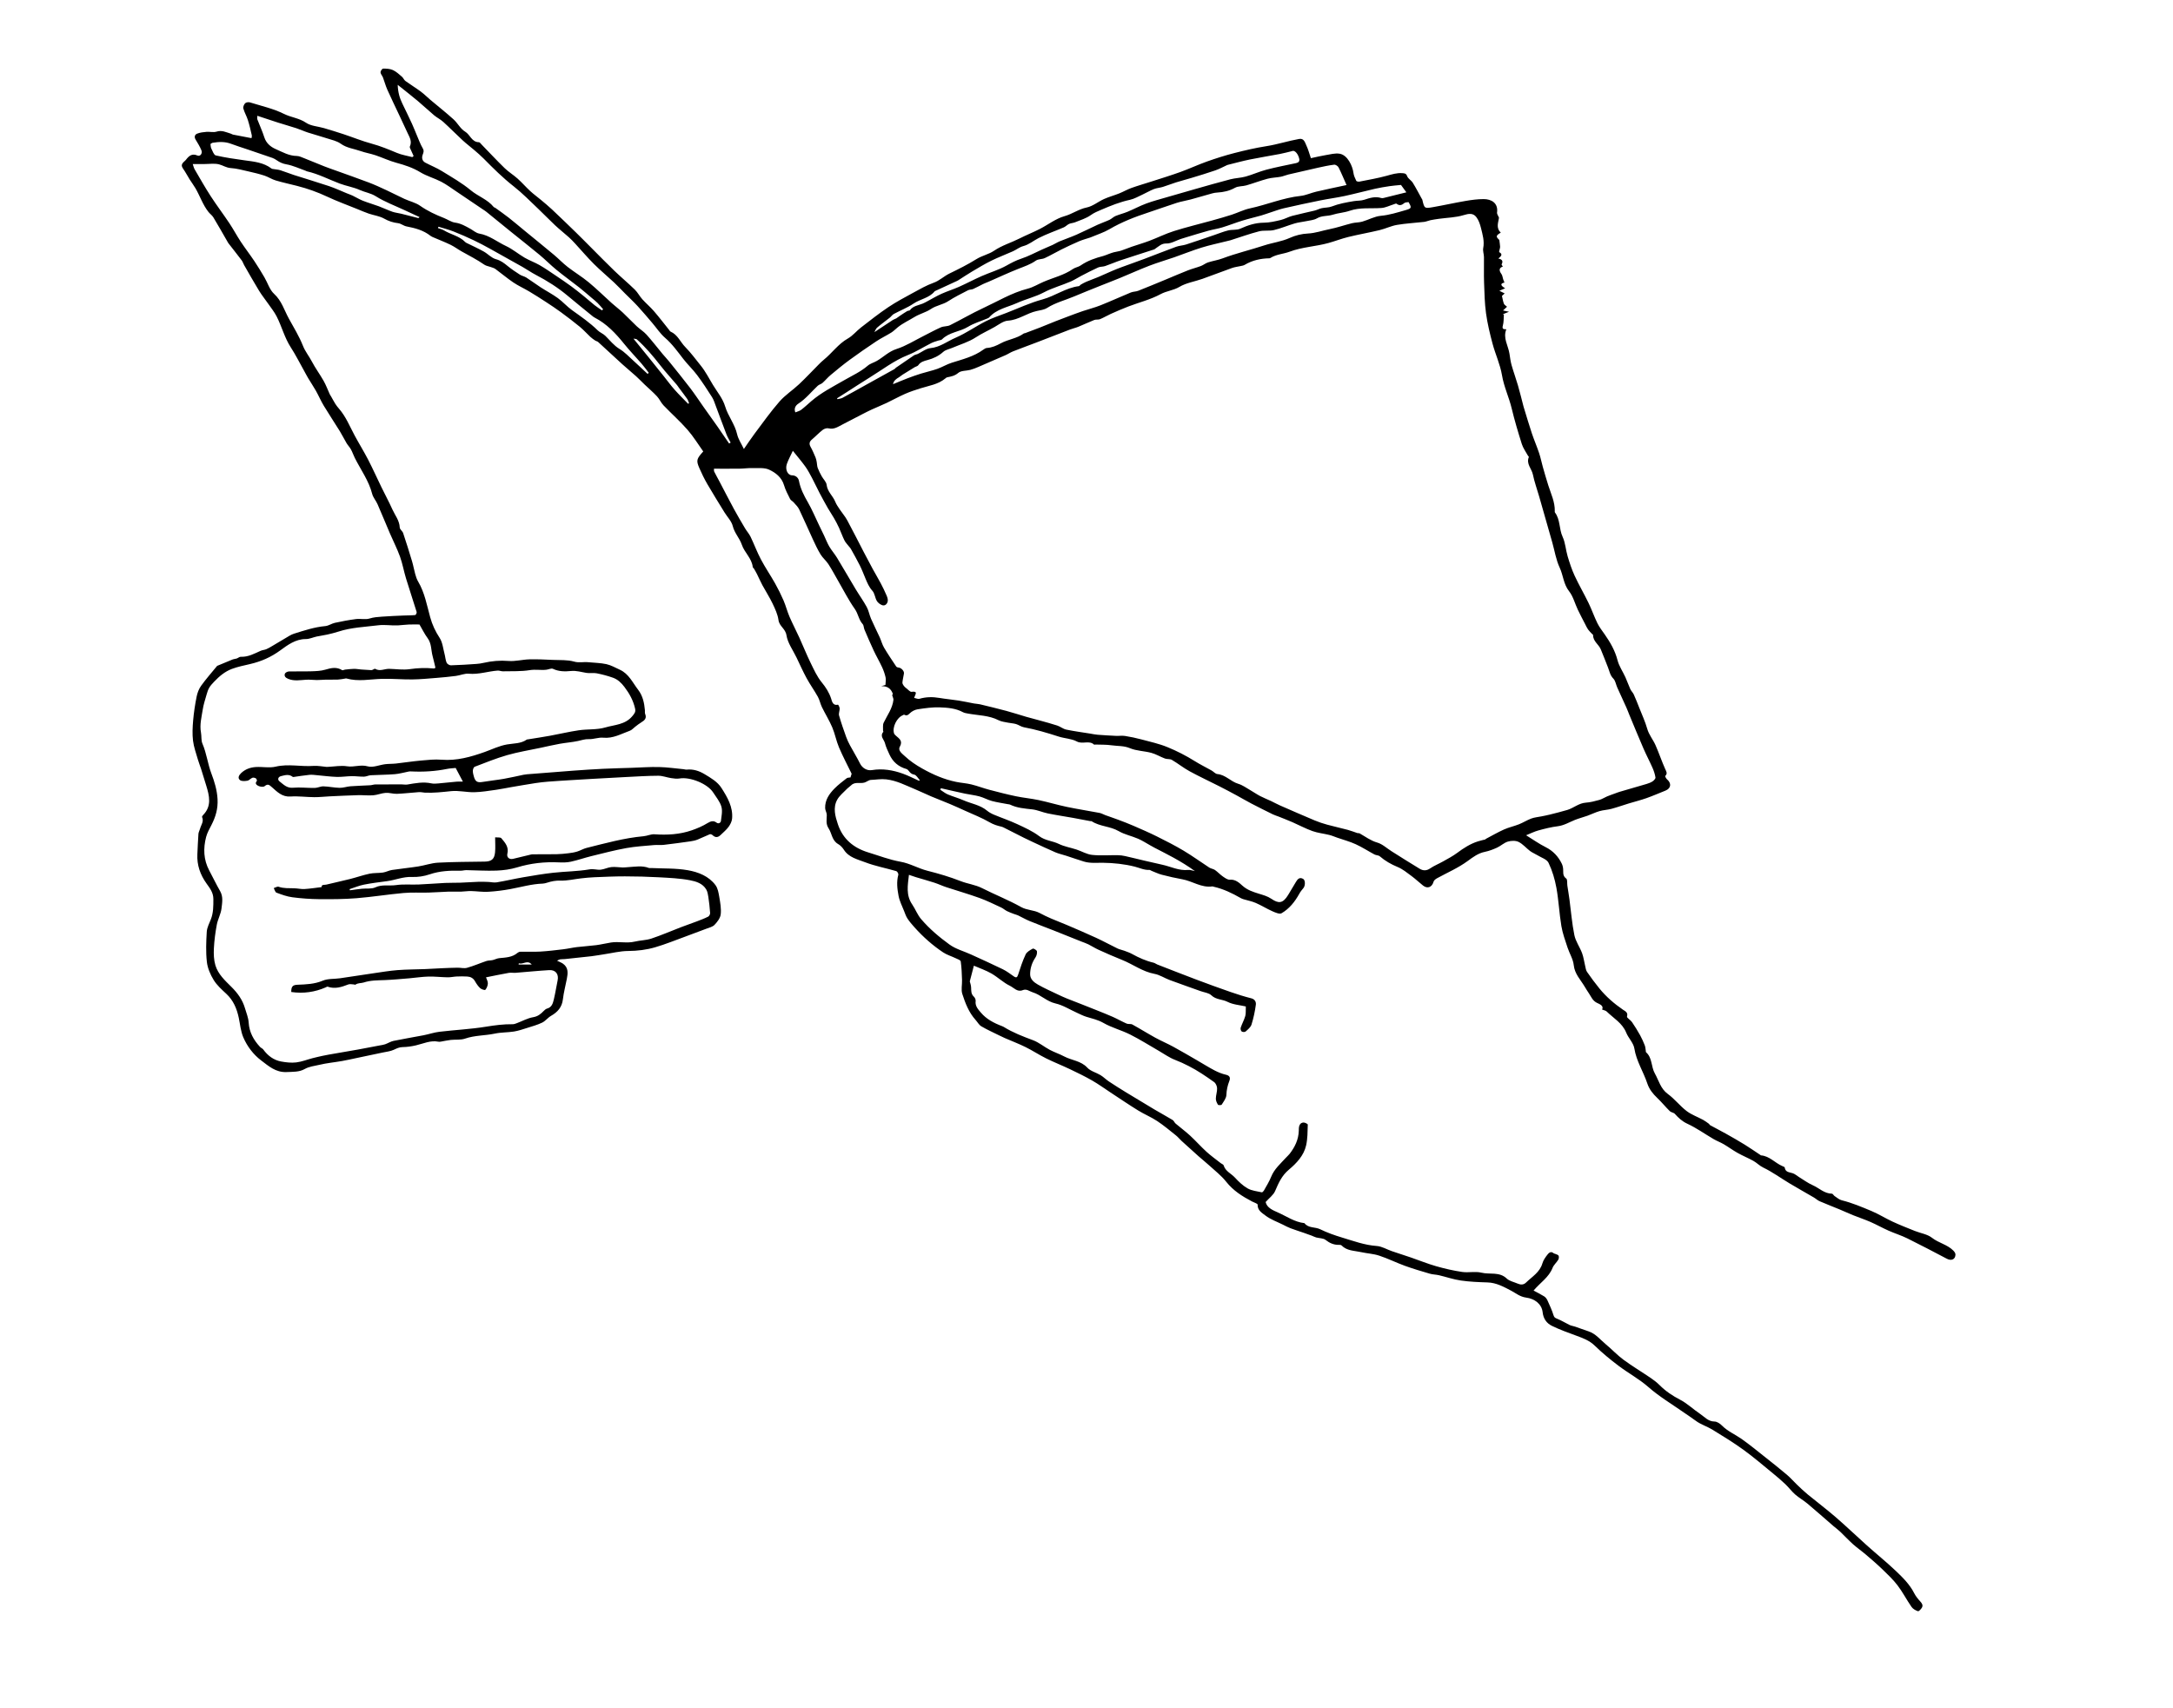
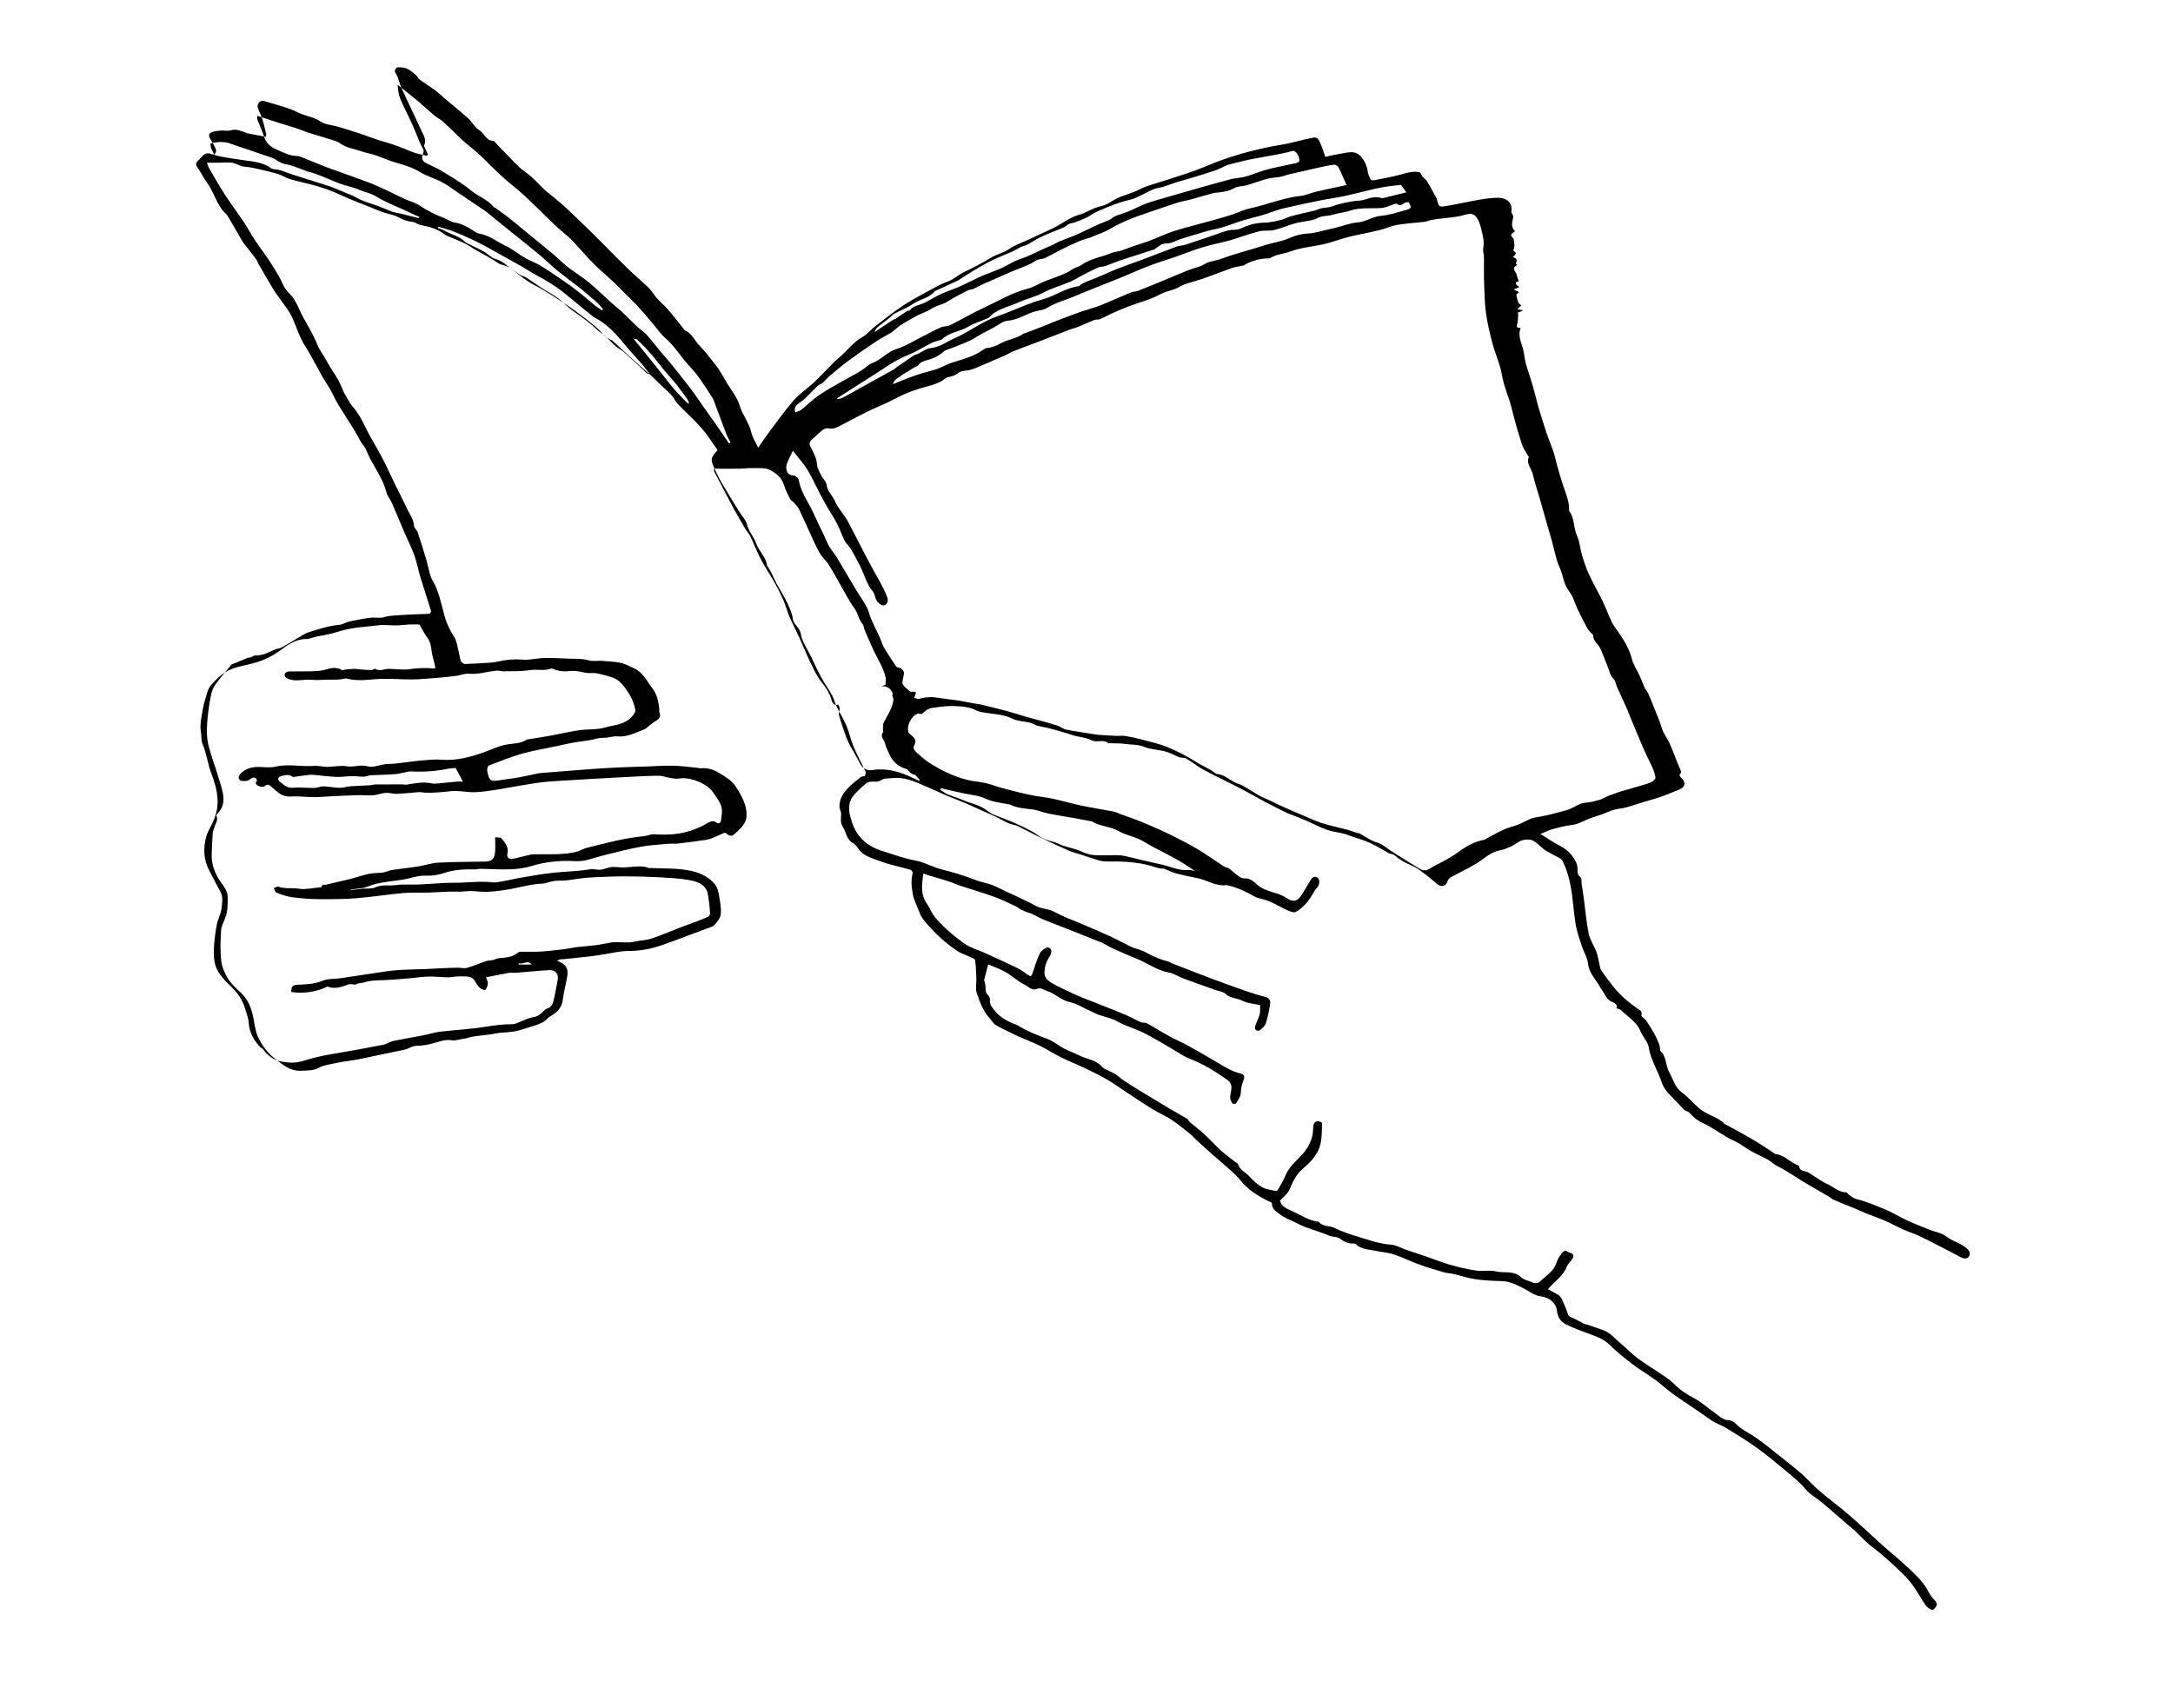
<svg xmlns="http://www.w3.org/2000/svg" version="1.1" id="Layer_1" x="0px" y="0px" width="675.814px" height="531.241px" viewBox="0 0 675.814 531.241" enable-background="new 0 0 675.814 531.241" xml:space="preserve">
-   <path fill-rule="evenodd" clip-rule="evenodd" d="M108.824,276.883c1.236-0.163,2.469-0.354,3.708-0.483  c1.41-0.148,2.992,0.123,4.202-0.434c2.137-0.984,4.319-0.385,6.457-0.701c2.298-0.338,4.678-0.088,7.018-0.186  c2.747-0.114,5.489-0.354,8.236-0.487c1.536-0.075,3.079-0.018,4.617-0.073c1.899-0.067,3.796-0.211,5.696-0.279  c1.004-0.037,2.012,0.001,3.017,0.037c0.905,0.032,1.836,0.277,2.707,0.133c2.759-0.455,5.486-1.104,8.243-1.577  c3.109-0.535,6.224-1.065,9.357-1.411c3.75-0.414,7.56-0.412,11.264-1.051c1.282-0.221,2.33,0.215,3.458,0.1  c1.127-0.116,2.208-0.699,3.335-0.814c1.167-0.119,2.367,0.101,3.553,0.128c0.585,0.014,1.173-0.08,1.76-0.112  c2.122-0.12,4.254-0.545,6.343,0.258c0.209,0.08,0.473,0.013,0.71,0.024c3.807,0.19,7.677,0.024,11.402,0.681  c3.235,0.569,6.506,1.813,8.612,4.638c0.729,0.978,0.965,2.401,1.178,3.663c0.302,1.797,0.65,3.662,0.446,5.438  c-0.133,1.156-1.059,2.35-1.919,3.25c-0.618,0.646-1.699,0.877-2.601,1.225c-2.179,0.842-4.367,1.656-6.562,2.455  c-3.09,1.125-6.145,2.375-9.295,3.295c-2.71,0.793-5.513,1.135-8.392,1.154c-2.528,0.016-5.052,0.664-7.576,1.039  c-1.292,0.193-2.577,0.439-3.874,0.592c-2.748,0.322-5.501,0.6-8.253,0.887c-0.482,0.049-0.977,0.01-1.454,0.082  c-0.291,0.047-0.561,0.23-0.978,0.412c0.798,0.401,1.402,0.61,1.897,0.969c1.711,1.242,1.484,2.992,1.142,4.748  c-0.409,2.098-0.965,4.176-1.211,6.291c-0.287,2.473-1.639,3.982-3.693,5.152c-0.995,0.566-1.735,1.611-2.753,2.102  c-1.477,0.715-3.091,1.154-4.665,1.65c-1.354,0.428-2.713,0.9-4.106,1.123c-1.959,0.313-3.991,0.229-5.922,0.641  c-3.073,0.656-6.258,0.512-9.288,1.563c-1.367,0.475-2.97,0.246-4.458,0.41c-1.046,0.117-2.077,0.363-3.117,0.537  c-0.232,0.039-0.484,0.061-0.712,0.014c-2.483-0.494-4.692,0.605-7.005,1.143c-1.355,0.314-2.764,0.52-4.151,0.535  c-1.048,0.014-1.829,0.422-2.726,0.836c-1.072,0.494-2.322,0.611-3.501,0.865c-2.631,0.564-5.266,1.113-7.901,1.664  c-1.579,0.33-3.152,0.693-4.741,0.971c-2.345,0.412-4.733,0.625-7.041,1.184c-1.523,0.367-3.093,0.486-4.572,1.324  c-1.646,0.934-3.635,0.832-5.587,0.92c-3.391,0.148-5.602-1.875-7.883-3.598c-2.44-1.842-4.375-4.381-5.584-7.219  c-0.803-1.887-0.972-4.043-1.409-6.084c-0.605-2.83-1.667-5.389-3.855-7.426c-1.422-1.324-2.938-2.666-3.934-4.293  c-1.038-1.693-1.906-3.693-2.125-5.641c-0.347-3.09-0.221-6.254-0.033-9.374c0.08-1.314,0.778-2.605,1.277-3.877  c0.803-2.045,0.777-4.154,0.777-6.307c-0.001-1.977-1.073-3.344-2.111-4.792c-1.965-2.741-3.041-5.761-2.864-9.172  c0.108-2.098,0.176-4.198,0.329-6.292c0.039-0.537,0.359-1.049,0.498-1.585c0.308-1.192,1.264-2.272,0.635-3.646  c-0.06-0.129,0.136-0.441,0.288-0.595c2.793-2.817,1.979-6.017,0.994-9.234c-0.528-1.728-1.054-3.457-1.602-5.179  c-0.306-0.961-0.7-1.895-0.976-2.861c-0.557-1.955-1.281-3.899-1.523-5.898c-0.251-2.073-0.139-4.217,0.044-6.311  c0.216-2.465,0.588-4.925,1.074-7.352c0.237-1.18,0.694-2.416,1.39-3.385c1.524-2.119,3.265-4.083,4.918-6.11  c0.03-0.037,0.059-0.084,0.099-0.102c1.58-0.66,3.156-1.332,4.747-1.965c0.414-0.165,0.888-0.174,1.313-0.318  c0.439-0.148,0.86-0.554,1.275-0.536c2.292,0.104,4.196-0.976,6.178-1.858c0.541-0.241,1.177-0.262,1.727-0.488  c0.616-0.252,1.193-0.604,1.77-0.942c1.393-0.817,2.768-1.667,4.166-2.475c0.879-0.507,1.739-1.115,2.691-1.414  c3.195-1.001,6.375-2.062,9.755-2.37c1.02-0.092,1.969-0.795,2.994-1.017c2.17-0.469,4.359-0.886,6.561-1.166  c1.393-0.177,2.916,0.235,4.207-0.171c1.304-0.41,2.579-0.484,3.877-0.58c2.242-0.166,4.49-0.251,6.737-0.352  c1.199-0.054,2.404-0.027,3.596-0.146c0.186-0.019,0.517-0.687,0.437-0.949c-1.069-3.485-2.24-6.938-3.301-10.425  c-0.685-2.25-1.084-4.594-1.879-6.8c-0.879-2.442-2.082-4.766-3.108-7.156c-1.309-3.048-2.555-6.124-3.886-9.162  c-0.481-1.1-1.371-2.064-1.66-3.196c-1.049-4.106-3.546-7.479-5.399-11.174c-0.436-0.868-0.737-1.805-1.204-2.654  c-0.384-0.699-0.97-1.284-1.38-1.972c-0.723-1.211-1.334-2.492-2.076-3.691c-1.644-2.658-3.384-5.257-4.999-7.933  c-0.898-1.489-1.582-3.106-2.435-4.624c-0.749-1.333-1.615-2.598-2.4-3.912c-0.497-0.832-0.933-1.701-1.407-2.546  c-1.322-2.356-2.536-4.782-4.003-7.043c-1.957-3.016-2.807-6.504-4.417-9.652c-0.71-1.387-1.714-2.626-2.608-3.917  c-0.942-1.36-1.993-2.651-2.854-4.06c-1.604-2.624-3.108-5.308-4.643-7.974c-0.272-0.473-0.422-1.029-0.745-1.458  c-1.347-1.785-2.742-3.535-4.112-5.304c-0.17-0.22-0.293-0.476-0.433-0.719c-1.419-2.456-2.807-4.931-4.275-7.358  c-0.384-0.635-1.054-1.089-1.524-1.682c-1.759-2.22-2.628-4.933-4.031-7.351c-0.55-0.947-1.223-1.82-1.806-2.748  c-0.712-1.133-1.321-2.336-2.097-3.422c-1.022-1.43,0.39-1.998,0.965-2.748c0.842-1.099,1.819-2.043,3.534-1.285  c0.853,0.376,1.64-0.643,1.242-1.619c-0.473-1.163-1.146-2.251-1.802-3.33c-0.519-0.854-0.258-1.564,0.507-1.866  c0.889-0.351,1.895-0.463,2.86-0.543c1.046-0.086,2.186,0.237,3.14-0.07c1.666-0.535,3.012,0.208,4.461,0.637  c0.216,0.064,0.405,0.236,0.623,0.279c1.848,0.366,3.7,0.713,5.786,1.11c0.008-0.077,0.169-0.53,0.08-0.928  c-0.354-1.584-0.719-3.172-1.21-4.717c-0.389-1.225-1.07-2.36-1.409-3.594c-0.129-0.471,0.196-1.244,0.573-1.62  c0.3-0.3,1.053-0.395,1.503-0.255c3.56,1.106,7.273,1.933,10.575,3.576c2.221,1.105,4.711,1.288,6.838,2.741  c1.529,1.045,3.709,1.122,5.586,1.675c2.033,0.599,4.061,1.217,6.071,1.885c2.926,0.971,5.793,2.146,8.763,2.951  c2.726,0.738,5.293,1.801,7.882,2.882c1.505,0.628,3.167,0.879,4.758,1.299c0.138-0.11,0.276-0.221,0.414-0.332  c-0.277-0.608-0.569-1.211-0.827-1.828c-0.155-0.371-0.473-0.865-0.348-1.131c0.729-1.568-0.047-2.825-0.678-4.142  c-0.86-1.794-1.679-3.608-2.523-5.409c-1.273-2.715-2.591-5.41-3.813-8.147c-0.542-1.214-0.87-2.522-1.345-3.768  c-0.213-0.56-0.727-1.06-0.767-1.611c-0.028-0.383,0.517-1.151,0.81-1.154c1.022-0.007,2.139,0.04,3.045,0.451  c1.038,0.471,1.919,1.315,2.808,2.069c0.428,0.364,0.637,1.001,1.083,1.325c1.554,1.13,3.204,2.129,4.747,3.271  c1.072,0.793,2.018,1.755,3.041,2.617c2.392,2.016,4.854,3.954,7.174,6.049c1.295,1.17,2.149,2.953,3.589,3.808  c1.592,0.945,2.053,3.28,4.303,3.303c0.284,0.003,0.58,0.453,0.842,0.722c2.384,2.45,4.711,4.958,7.163,7.337  c1.236,1.201,2.749,2.111,4.036,3.266c1.362,1.222,2.566,2.618,3.912,3.861c1.05,0.97,2.221,1.808,3.318,2.729  c1.167,0.979,2.349,1.947,3.458,2.991c2.515,2.369,5,4.771,7.476,7.182c1.588,1.545,3.137,3.13,4.705,4.697  c2.414,2.414,4.793,4.865,7.254,7.23c2.068,1.988,4.278,3.828,6.329,5.832c0.892,0.873,1.479,2.049,2.321,2.984  c1.148,1.275,2.479,2.389,3.601,3.685c1.618,1.87,3.118,3.842,4.67,5.769c0.177,0.22,0.321,0.531,0.554,0.633  c2.188,0.957,3.002,3.223,4.549,4.79c1.739,1.762,3.211,3.792,4.777,5.722c1.51,1.86,2.602,4.033,3.824,6.047  c1.316,2.168,3.038,4.196,3.798,6.712c0.907,3.009,3.01,5.488,3.717,8.623c0.346,1.536,1.318,2.931,2.106,4.598  c1.131-1.624,2.186-3.241,3.343-4.78c2.53-3.362,4.964-6.813,7.727-9.976c1.77-2.025,4.116-3.534,6.095-5.391  c2.094-1.967,4.053-4.077,6.08-6.114c0.502-0.505,1.013-1.008,1.565-1.455c2.606-2.107,4.529-4.953,7.542-6.656  c1.518-0.858,2.672-2.336,4.076-3.423c2.775-2.146,5.535-4.328,8.445-6.281c2.479-1.663,5.134-3.073,7.761-4.505  c2.069-1.128,4.142-2.321,6.347-3.107c1.871-0.667,3.224-2.044,4.947-2.883c2.844-1.383,5.695-2.793,8.37-4.469  c1.764-1.104,3.89-1.519,5.459-2.589c2.515-1.714,5.341-2.516,7.964-3.842c2.069-1.045,4.233-1.902,6.298-2.955  c2.575-1.313,4.958-3.22,7.673-3.976c2.426-0.675,4.415-2.195,6.913-2.705c1.903-0.388,3.574-1.817,5.412-2.641  c1.528-0.685,3.167-1.123,4.726-1.745c1.266-0.506,2.455-1.21,3.733-1.671c1.997-0.72,4.044-1.298,6.065-1.953  c3.066-0.993,6.155-1.93,9.187-3.022c2.794-1.007,5.495-2.276,8.295-3.268c2.79-0.989,5.624-1.889,8.491-2.625  c3.292-0.846,6.617-1.623,9.973-2.146c3.461-0.54,6.781-1.64,10.212-2.25c1.532-0.272,1.821,1.164,2.278,2.124  c0.551,1.158,0.871,2.426,1.363,3.857c1.542-0.325,3.015-0.692,4.508-0.934c1.482-0.239,3.044-0.692,4.466-0.445  c2.462,0.426,3.994,3.848,4.255,5.912c0.109,0.866,0.5,1.715,0.886,2.512c0.099,0.204,0.695,0.303,1.021,0.238  c2.806-0.555,5.635-1.041,8.391-1.792c1.64-0.447,3.214-0.975,4.946-0.827c0.691,0.059,1.146,0.065,1.467,0.929  c0.294,0.789,1.278,1.291,1.751,2.048c0.991,1.591,1.846,3.267,2.757,4.908c0.068,0.124,0.181,0.234,0.211,0.365  c0.633,2.719,0.642,2.782,3.3,2.317c3.394-0.592,6.757-1.351,10.151-1.932c1.854-0.317,3.747-0.571,5.623-0.572  c2.379-0.001,4.596,1.204,4.161,4.23c-0.057,0.39,0.321,0.841,0.604,1.518c-0.135,1.395-1.049,3.164,0.563,4.677  c-1.574,0.949-1.576,1.229-0.455,2.286c0.117,0.967,0.217,1.551,0.247,2.138c0.015,0.272-0.11,0.551-0.162,0.829  c-0.051,0.28-0.202,0.764-0.116,0.813c1.27,0.711,0.505,1.324-0.271,1.989c1.233,0.262,1.533,0.836,1.014,1.823  c-0.066,0.126,0.262,0.46,0.391,0.669c-1.155,0.398-1.303,1.154-0.455,2.311c0.329,0.449,0.367,1.108,0.555,1.667  c0.108,0.321,0.249,0.632,0.397,1.003c-1.392,0.296-1.243,0.934,0.209,1.785c-0.706,0.305-1.175,0.507-1.793,0.773  c0.528,0.264,0.987,0.494,1.648,0.824c-0.424,0.392-0.79,0.73-0.848,0.783c0.226,0.945,0.336,1.713,0.607,2.419  c0.131,0.34,0.565,0.563,0.972,0.94c-0.337,0.315-0.725,0.679-1.239,1.16c0.552,0.119,1.009,0.218,1.86,0.402  c-0.883,0.351-1.443,0.573-2.002,0.795c0.135,0.012,0.269,0.024,0.403,0.036c-0.089,1.153-0.01,2.353-0.313,3.446  c-0.301,1.082,0.155,1.167,1.074,1.172c-1.108,2.717,0.582,5.049,0.974,7.569c0.186,1.194,0.329,2.406,0.656,3.563  c0.603,2.126,1.372,4.204,1.987,6.326c0.632,2.179,1.161,4.388,1.737,6.583c0.058,0.222,0.133,0.439,0.201,0.658  c0.79,2.554,1.534,5.124,2.384,7.658c0.695,2.073,1.567,4.087,2.264,6.161c0.468,1.395,0.743,2.853,1.146,4.271  c0.549,1.934,1.104,3.866,1.714,5.781c0.831,2.61,2.063,5.116,2.01,7.949c-0.003,0.142-0.041,0.327,0.031,0.421  c1.717,2.235,1.262,5.148,2.407,7.607c0.864,1.856,0.962,4.056,1.56,6.055c0.61,2.041,1.274,4.088,2.167,6.016  c1.335,2.882,2.946,5.635,4.333,8.494c1.002,2.064,1.752,4.251,2.765,6.309c0.608,1.235,1.483,2.343,2.277,3.481  c1.73,2.478,3.208,5.032,3.979,8.032c0.473,1.842,1.64,3.501,2.441,5.267c0.551,1.213,0.973,2.484,1.529,3.694  c0.275,0.599,0.81,1.08,1.081,1.681c0.628,1.385,1.181,2.805,1.738,4.221c0.842,2.137,1.817,4.237,2.442,6.436  c0.542,1.904,1.809,3.363,2.576,5.098c1.077,2.434,1.916,4.975,3.004,7.402c0.363,0.811,0.812,1.397,0.026,2.181  c-0.087,0.087,0.243,0.78,0.526,1.021c1.494,1.269,1.29,2.843-0.499,3.553c-1.969,0.781-3.912,1.637-5.909,2.339  c-1.786,0.628-3.634,1.08-5.447,1.634c-1.807,0.551-3.591,1.188-5.413,1.68c-1.209,0.325-2.498,0.359-3.699,0.707  c-1.286,0.371-2.501,0.985-3.767,1.439c-1.308,0.471-2.667,0.805-3.951,1.326c-1.741,0.709-3.342,1.697-5.294,1.941  c-2.021,0.252-4.021,0.755-5.989,1.296c-1.282,0.353-2.494,0.969-3.833,1.505c2.12,1.307,4.003,2.658,6.05,3.681  c2.36,1.178,3.983,2.938,5.096,5.251c0.178,0.368,0.265,0.791,0.334,1.198c0.196,1.141-0.309,2.405,0.999,3.339  c0.424,0.303,0.238,1.443,0.351,2.197c0.212,1.428,0.463,2.848,0.653,4.277c0.496,3.709,0.778,7.459,1.528,11.115  c0.398,1.943,1.679,3.689,2.394,5.59c0.47,1.246,0.627,2.61,0.948,3.915c0.162,0.656,0.232,1.402,0.599,1.932  c1.219,1.766,2.498,3.496,3.854,5.158c2.104,2.578,4.6,4.734,7.351,6.619c0.614,0.422,1.634,0.791,1.223,2.115  c-0.114,0.365,1.102,1.055,1.547,1.705c0.909,1.328,1.755,2.703,2.539,4.107c0.561,1.006,1.018,2.076,1.443,3.15  c0.197,0.496,0.212,1.064,0.307,1.6c0.032,0.184-0.012,0.447,0.096,0.541c1.978,1.744,1.539,4.48,2.721,6.572  c1.244,2.203,1.771,4.744,4.058,6.406c2.105,1.531,3.742,3.697,5.816,5.283c1.527,1.168,3.436,1.832,5.152,2.762  c0.625,0.34,1.194,0.785,1.773,1.201c0.171,0.125,0.26,0.377,0.438,0.475c1.615,0.883,3.256,1.715,4.859,2.615  c1.945,1.092,3.886,2.195,5.783,3.365c1.695,1.045,3.33,2.188,4.991,3.287c0.039,0.027,0.067,0.092,0.104,0.094  c2.708,0.184,4.412,2.387,6.73,3.354c0.256,0.105,0.672,0.254,0.695,0.426c0.212,1.559,1.518,1.428,2.553,1.801  c0.684,0.248,1.262,0.781,1.897,1.17c1.413,0.863,2.765,1.875,4.269,2.537c1.984,0.875,3.597,2.607,5.973,2.629  c0.276,0.004,0.515,0.541,0.826,0.746c0.718,0.475,1.418,1.107,2.217,1.307c3.183,0.787,6.186,2.061,9.186,3.311  c2.285,0.953,4.402,2.299,6.654,3.342c2.262,1.047,4.588,1.959,6.903,2.885c1.78,0.713,3.875,0.992,5.315,2.121  c2.085,1.633,4.791,2.105,6.652,3.992c0.314,0.32,0.665,0.803,0.659,1.203c-0.021,1.539-1.263,2.072-2.687,1.322  c-4.071-2.141-8.142-4.285-12.267-6.32c-1.891-0.932-3.93-1.557-5.859-2.414c-1.899-0.846-3.72-1.871-5.624-2.705  c-1.756-0.768-3.587-1.367-5.367-2.084c-1.418-0.57-2.804-1.221-4.216-1.807c-2.08-0.861-4.183-1.666-6.247-2.561  c-0.63-0.273-1.149-0.791-1.751-1.145c-2.521-1.473-5.073-2.895-7.579-4.396c-2.724-1.633-5.309-3.535-8.154-4.904  c-1.211-0.582-2.033-1.51-3.129-2.113c-1.602-0.879-3.303-1.578-4.896-2.469c-1.462-0.818-2.814-1.828-4.261-2.678  c-1.03-0.604-2.17-1.021-3.201-1.623c-2.716-1.584-5.296-3.447-8.134-4.756c-1.644-0.758-2.771-1.824-3.904-3.082  c-0.373-0.412-1.159-0.441-1.564-0.842c-1.343-1.324-2.541-2.799-3.905-4.102c-1.358-1.297-2.486-2.686-3.089-4.498  c-1.217-3.67-3.405-6.943-4.033-10.893c-0.274-1.725-1.842-3.203-2.529-4.912c-1.208-3-3.951-4.49-6.079-6.582  c-0.321-0.316-0.886-0.387-1.419-0.602c0.613-1.24-0.844-1.703-1.669-2.123c-1.317-0.668-1.729-1.885-2.445-2.934  c-0.467-0.684-0.901-1.391-1.325-2.102c-1.271-2.141-3.096-3.906-3.384-6.67c-0.194-1.87-1.334-3.625-1.935-5.471  c-0.719-2.205-1.536-4.416-1.915-6.689c-0.655-3.936-0.832-7.953-1.543-11.876c-0.482-2.663-1.281-5.345-2.447-7.774  c-0.527-1.102-2.278-1.627-3.495-2.381c-0.734-0.455-1.566-0.771-2.251-1.288c-1.214-0.915-2.231-2.173-3.558-2.827  c-0.925-0.455-2.308-0.409-3.341-0.102c-1.196,0.354-2.189,1.338-3.353,1.872c-1.216,0.558-2.498,1.051-3.804,1.315  c-2.062,0.42-3.685,1.627-5.278,2.801c-2.983,2.199-6.363,3.639-9.574,5.4c-0.441,0.242-0.979,0.646-1.099,1.078  c-0.48,1.725-1.89,2.302-3.283,1.195c-1.213-0.963-2.339-2.043-3.583-2.961c-1.376-1.017-2.743-2.152-4.297-2.793  c-2.05-0.846-3.892-1.894-5.563-3.332c-0.413-0.354-1.149-0.303-1.662-0.577c-1.955-1.044-3.823-2.269-5.833-3.186  c-1.835-0.837-3.812-1.364-5.725-2.029c-0.82-0.285-1.622-0.644-2.461-0.85c-1.752-0.431-3.583-0.612-5.271-1.211  c-2.118-0.752-4.115-1.839-6.182-2.742c-1.432-0.626-2.891-1.187-4.341-1.769c-0.591-0.237-1.213-0.405-1.78-0.684  c-2.23-1.098-4.457-2.201-6.66-3.351c-1.596-0.833-3.143-1.757-4.727-2.612c-1.744-0.941-3.494-1.874-5.261-2.771  c-3.087-1.566-6.233-3.022-9.27-4.681c-1.9-1.039-3.609-2.425-5.481-3.523c-0.6-0.352-1.487-0.174-2.172-0.429  c-1.429-0.532-2.763-1.364-4.222-1.759c-2.194-0.594-4.6-0.592-6.659-1.455c-1.908-0.799-3.809-0.623-5.7-0.896  c-1.692-0.244-3.43-0.175-5.148-0.238c-0.087-0.004-0.223,0.092-0.257,0.059c-1.556-1.495-3.611-0.048-5.404-1.01  c-1.665-0.895-3.771-0.924-5.623-1.519c-3.571-1.147-7.151-2.226-10.85-2.903c-0.847-0.156-1.605-0.747-2.447-0.998  c-0.79-0.234-1.642-0.252-2.454-0.424c-1.003-0.213-2.083-0.311-2.972-0.766c-2.994-1.535-6.3-1.479-9.479-2.065  c-0.546-0.101-1.132-0.181-1.608-0.438c-2.259-1.226-4.765-1.407-7.21-1.496c-2.282-0.082-4.597,0.256-6.868,0.6  c-0.873,0.132-1.83,0.629-2.448,1.256c-0.605,0.613-1.031,0.809-1.761,0.415c-0.073-0.04-0.242,0.108-0.37,0.159  c-1.89,0.734-3.377,3.741-2.763,5.654c0.088,0.273,0.342,0.515,0.567,0.717c1.033,0.928,2.254,1.592,1.222,3.462  c-0.651,1.179,0.721,2.116,1.546,2.892c1.628,1.533,3.448,2.754,5.437,3.871c3.363,1.892,6.804,3.387,10.563,4.156  c1.551,0.317,3.154,0.404,4.689,0.777c1.873,0.457,3.686,1.162,5.552,1.656c2.761,0.73,5.53,1.443,8.325,2.029  c2.34,0.49,4.739,0.697,7.078,1.194c2.938,0.624,5.822,1.499,8.761,2.114c3.374,0.705,6.787,1.227,10.174,1.875  c0.626,0.12,1.202,0.48,1.813,0.701c1.324,0.48,2.664,0.918,3.981,1.416c1.591,0.6,3.183,1.201,4.739,1.879  c2.454,1.067,4.915,2.131,7.31,3.322c2.816,1.401,5.629,2.833,8.327,4.445c2.725,1.629,5.297,3.511,7.963,5.24  c0.527,0.342,1.248,0.393,1.759,0.75c0.86,0.604,1.58,1.41,2.444,2.008c0.663,0.457,1.488,1.071,2.188,1.009  c1.749-0.156,2.935,0.985,3.919,1.867c1.531,1.37,3.267,1.913,5.087,2.483c1.35,0.421,2.663,0.752,3.927,1.605  c2.188,1.48,3.521,1.512,5.175-1.178c0.84-1.363,1.659-2.74,2.465-4.124c0.525-0.903,1.175-1.534,2.246-0.886  c0.7,0.423,0.655,2.137,0.056,2.84c-0.469,0.551-0.928,1.129-1.274,1.759c-1.362,2.47-3.097,4.657-5.523,6.067  c-0.627,0.365-1.953-0.221-2.849-0.619c-1.755-0.777-3.396-1.814-5.157-2.58c-1.216-0.529-2.555-0.775-3.835-1.162  c-0.302-0.09-0.604-0.209-0.876-0.367c-2.651-1.523-5.388-2.844-8.396-3.519c-0.137-0.031-0.279-0.116-0.408-0.098  c-3.4,0.489-6.179-1.646-9.332-2.212c-2.141-0.385-4.269-0.869-6.373-1.417c-1.11-0.289-2.161-0.808-3.236-1.228  c-0.217-0.084-0.43-0.281-0.637-0.271c-1.631,0.083-3.048-0.638-4.557-1.019c-3.196-0.808-6.567-1.162-9.873-1.203  c-2.011-0.024-4.009,0.213-5.963-0.385c-1.867-0.568-3.707-1.224-5.563-1.826c-1.091-0.354-2.231-0.589-3.279-1.038  c-2.336-1.001-4.631-2.099-6.938-3.165c-0.952-0.439-1.901-0.885-2.838-1.355c-2.088-1.047-4.166-2.112-6.251-3.164  c-0.242-0.122-0.496-0.239-0.759-0.299c-1.283-0.294-2.473-0.66-3.672-1.357c-2.422-1.408-5.069-2.428-7.631-3.595  c-1.574-0.717-3.149-1.435-4.744-2.106c-1.928-0.811-3.887-1.549-5.813-2.363c-1.705-0.722-3.366-1.547-5.078-2.251  c-2.892-1.19-5.632-2.673-8.883-3.04c-1.662-0.188-3.185,0.112-4.764,0.172c-0.656,0.024-1.277,0.578-1.945,0.801  c-1.357,0.453-2.969-0.344-4.19,0.857c-0.447,0.438-0.993,0.777-1.425,1.229c-1.02,1.064-2.253,2.028-2.938,3.285  c-1.361,2.495-0.61,5.137,0.222,7.623c1.539,4.594,4.88,7.36,9.435,8.749c3.328,1.015,6.614,2.296,10.019,2.897  c2.986,0.527,5.524,2.088,8.401,2.813c3.487,0.879,6.965,1.902,10.308,3.215c2.193,0.861,4.544,1.111,6.675,2.189  c4.016,2.03,8.228,3.689,12.147,5.881c1.866,1.043,3.949,0.881,5.747,1.846c1.176,0.631,2.386,1.203,3.61,1.736  c1.601,0.693,3.241,1.297,4.845,1.986c3.056,1.313,6.119,2.611,9.138,4.004c2.24,1.033,4.404,2.23,6.626,3.305  c0.662,0.32,1.414,0.445,2.108,0.703c0.818,0.307,1.659,0.588,2.418,1.008c2.138,1.184,4.345,2.17,6.734,2.729  c0.392,0.092,0.729,0.393,1.112,0.543c4.041,1.572,8.076,3.162,12.134,4.691c3.54,1.332,7.095,2.629,10.669,3.869  c2.129,0.74,4.287,1.418,6.472,1.969c1.163,0.293,1.49,1.217,1.389,1.979c-0.278,2.09-0.72,4.18-1.354,6.188  c-0.265,0.838-1.129,1.529-1.834,2.158c-0.236,0.211-0.95,0.188-1.217-0.021c-0.263-0.207-0.419-0.844-0.304-1.186  c0.413-1.227,1.065-2.377,1.42-3.613c0.234-0.818,0.114-1.738,0.17-2.979c-1.838-0.43-3.957-0.547-5.684-1.434  c-1.623-0.832-3.572-0.627-5.024-2.029c-0.785-0.758-2.184-0.885-3.309-1.289c-3.226-1.154-6.462-2.279-9.673-3.473  c-1.593-0.592-3.084-1.611-4.718-1.912c-3.737-0.686-6.708-3.004-10.12-4.354c-2.461-0.975-4.883-2.057-7.296-3.148  c-1.08-0.488-2.081-1.15-3.146-1.678c-0.69-0.34-1.432-0.576-2.148-0.863c-2.911-1.164-5.818-2.338-8.734-3.49  c-2.462-0.973-4.949-1.881-7.396-2.891c-1.228-0.506-2.382-1.188-3.584-1.76c-0.413-0.197-0.876-0.287-1.306-0.453  c-0.725-0.279-1.464-0.533-2.153-0.885c-0.632-0.32-1.173-0.828-1.813-1.125c-2.236-1.031-4.451-2.137-6.763-2.969  c-3.387-1.221-6.854-2.211-10.275-3.337c-1.265-0.417-2.477-0.997-3.742-1.409c-1.887-0.611-3.802-1.133-5.701-1.705  c-0.659-0.199-1.308-0.436-2.187-0.73c-0.372,3.279-0.984,6.3,1.042,9.248c0.993,1.447,1.562,3.131,2.776,4.551  c2.602,3.039,5.633,5.58,8.813,7.887c1.934,1.402,4.412,2.049,6.632,3.063c3.318,1.516,6.646,3.012,9.924,4.612  c1.208,0.59,2.301,1.43,3.412,2.203c0.785,0.547,1.075,0.363,1.364-0.535c0.685-2.123,1.378-4.262,2.328-6.27  c0.375-0.795,1.389-1.361,2.23-1.809c0.242-0.129,1.232,0.469,1.289,0.826c0.098,0.611-0.116,1.402-0.473,1.934  c-1.075,1.602-1.653,3.36-1.646,5.239c0.005,1.537,1.225,2.496,2.402,3.174c1.972,1.135,4.07,2.051,6.126,3.039  c0.958,0.461,1.929,0.902,2.913,1.301c1.64,0.666,3.298,1.289,4.944,1.936c1.382,0.543,2.764,1.088,4.14,1.643  c1.737,0.701,3.487,1.375,5.198,2.137c1.454,0.648,2.839,1.451,4.297,2.088c0.536,0.232,1.287,0.012,1.783,0.285  c2.405,1.32,4.73,2.783,7.136,4.105c1.816,0.998,3.738,1.805,5.56,2.795c2.493,1.357,4.938,2.803,7.397,4.221  c1.818,1.047,3.594,2.176,5.453,3.146c1.12,0.584,2.331,1.076,3.56,1.352c1.259,0.281,1.399,1.025,1.044,1.936  c-0.552,1.412-0.86,2.799-0.918,4.344c-0.038,1.033-0.864,2.064-1.459,3.021c-0.121,0.193-1.044,0.205-1.156,0.025  c-0.35-0.557-0.672-1.248-0.665-1.885c0.012-1.082,0.433-2.168,0.391-3.24c-0.025-0.668-0.413-1.555-0.936-1.926  c-2.527-1.795-5.074-3.543-7.869-4.967c-1.418-0.723-2.801-1.375-4.291-1.941c-1.757-0.666-3.329-1.82-4.979-2.768  c-2.983-1.715-5.897-3.564-8.967-5.107c-2.691-1.352-5.695-2.113-8.296-3.6c-1.727-0.988-3.518-1.367-5.325-1.918  c-1.011-0.307-1.961-0.816-2.932-1.25c-2.218-0.994-4.348-2.371-6.67-2.898c-2.715-0.617-4.555-2.699-7.106-3.471  c-1.024-0.311-1.87-1.172-3.105-0.656c-1.64,0.682-2.738-0.773-3.938-1.352c-2.055-0.988-3.76-2.678-5.753-3.828  c-1.716-0.988-3.629-1.633-5.473-2.439c-0.46,1.76-0.846,3.238-1.276,4.885c0.099,0.422,0.378,1.146,0.412,1.881  c0.049,1.041-0.051,2.045,0.85,2.863c0.34,0.311,0.625,0.949,0.563,1.387c-0.226,1.578,0.867,2.672,1.641,3.592  c1.696,2.018,4.072,3.256,6.559,4.188c0.171,0.063,0.344,0.133,0.498,0.229c2.867,1.783,5.986,2.977,9.14,4.154  c1.854,0.693,3.447,2.057,5.222,2.998c1.454,0.771,3.044,1.287,4.499,2.059c2.345,1.24,5.181,1.328,7.181,3.494  c1.015,1.098,2.761,1.496,4.11,2.32c0.929,0.568,1.71,1.375,2.62,1.98c1.737,1.156,3.506,2.266,5.287,3.355  c2.943,1.801,5.897,3.584,8.865,5.346c1.866,1.107,3.782,2.135,5.638,3.26c0.394,0.238,0.571,0.809,0.938,1.119  c1.478,1.256,3.051,2.404,4.474,3.715c1.762,1.625,3.353,3.434,5.123,5.049c1.402,1.277,2.962,2.385,4.456,3.561  c0.291,0.23,0.792,0.377,0.873,0.656c0.543,1.861,2.347,2.543,3.51,3.811c1.171,1.273,2.478,2.535,3.966,3.375  c1.285,0.725,2.903,0.873,4.39,1.209c0.175,0.039,0.526-0.309,0.662-0.553c0.784-1.412,1.659-2.793,2.257-4.285  c0.982-2.449,2.933-4.086,4.62-5.955c0.365-0.404,0.797-0.754,1.127-1.184c1.626-2.117,2.756-4.369,2.845-7.178  c0.021-0.664-0.121-2.424,1.446-2.551c0.449-0.037,1.354,0.438,1.347,0.654c-0.067,2.154-0.045,4.357-0.512,6.443  c-0.715,3.199-3.013,5.592-5.372,7.572c-2.22,1.861-3.203,4.145-4.267,6.621c-0.547,1.273-1.867,2.213-2.959,3.438  c0.42,1.811,2.241,2.547,3.847,3.256c2.698,1.191,5.175,2.979,8.223,3.309c1.239,1.619,3.308,1.121,4.905,1.904  c2.163,1.059,4.47,1.873,6.782,2.57c3.546,1.066,7.022,2.369,10.803,2.631c1.594,0.109,3.124,1.066,4.694,1.605  c1.974,0.676,3.965,1.297,5.938,1.975c2.614,0.898,5.183,1.949,7.836,2.707s5.365,1.383,8.093,1.783  c1.968,0.287,4.09-0.242,5.987,0.225c2.606,0.643,5.565-0.377,7.883,1.828c0.858,0.814,2.249,1.074,3.402,1.576  c0.931,0.406,1.835,0.42,2.604-0.334c1.875-1.83,4.281-3.176,5.084-5.975c0.281-0.979,0.936-1.891,1.576-2.711  c0.431-0.555,1.074-1.162,1.909-0.422c0.122,0.109,0.333,0.111,0.492,0.188c0.368,0.174,0.907,0.277,1.049,0.568  c0.163,0.334,0.11,0.926-0.092,1.258c-0.538,0.889-1.415,1.615-1.785,2.553c-1.158,2.932-3.782,4.531-5.897,7.035  c1.071,0.578,2.224,1.137,3.302,1.814c0.427,0.27,0.793,0.754,1.006,1.221c0.692,1.521,1.406,3.047,1.894,4.637  c0.217,0.703,0.501,0.84,1.111,1.084c1.345,0.533,2.583,1.326,3.895,1.953c0.526,0.25,1.14,0.314,1.699,0.506  c1.392,0.475,2.766,1.002,4.162,1.459c2.265,0.742,3.676,2.617,5.411,4.051c1.873,1.547,3.54,3.359,5.49,4.795  c2.737,2.016,5.669,3.766,8.483,5.68c0.98,0.666,1.934,1.406,2.77,2.242c1.864,1.865,3.976,3.273,6.331,4.498  c2.236,1.16,4.111,2.996,6.229,4.41c1.398,0.936,2.506,2.369,4.499,2.385c0.798,0.006,1.739,0.67,2.355,1.291  c1.757,1.77,4.041,2.705,6.024,4.1c2.544,1.789,4.951,3.777,7.394,5.709c2.27,1.795,4.538,3.592,6.745,5.459  c1.099,0.93,2.043,2.039,3.087,3.035c1.087,1.037,2.166,2.086,3.323,3.039c2.888,2.377,5.886,4.623,8.713,7.066  c3.32,2.869,6.486,5.916,9.758,8.842c2.979,2.662,6.095,5.174,8.987,7.922c2.164,2.059,4.312,4.18,5.705,6.918  c0.473,0.928,1.155,1.775,1.865,2.547c0.573,0.621,0.973,1.234,0.51,1.996c-0.278,0.459-0.941,1.152-1.204,1.064  c-0.741-0.25-1.565-0.709-1.998-1.336c-1.517-2.188-2.739-4.588-4.347-6.699c-1.396-1.836-3.112-3.443-4.781-5.057  c-1.634-1.578-3.365-3.059-5.096-4.533c-1.307-1.113-2.73-2.096-4.009-3.24c-1.37-1.227-2.615-2.592-3.949-3.861  c-0.654-0.623-1.399-1.148-2.084-1.74c-2.692-2.326-5.352-4.691-8.076-6.977c-1.221-1.025-2.642-1.816-3.84-2.861  c-1.095-0.955-1.966-2.16-3.021-3.166c-1.214-1.158-2.494-2.254-3.794-3.316c-3.07-2.506-6.078-5.104-9.283-7.426  c-3.114-2.256-6.409-4.27-9.691-6.281c-1.654-1.014-3.61-1.584-5.139-2.74c-1.214-0.918-2.48-1.711-3.708-2.574  c-3.697-2.598-7.594-4.898-11.028-7.914c-2.85-2.502-6.271-4.338-9.313-6.637c-2.556-1.932-5.052-3.98-7.342-6.213  c-1.661-1.621-3.644-2.34-5.7-3.1c-2.584-0.955-5.199-1.875-7.663-3.088c-1.609-0.793-2.639-2.197-2.859-4.213  c-0.281-2.576-2.475-4.215-5.128-4.563c-1.946-0.256-3.209-1.383-4.75-2.189c-2.294-1.201-4.553-2.447-7.269-2.529  c-2.778-0.086-5.573-0.201-8.319-0.598c-2.281-0.328-4.494-1.105-6.75-1.635c-0.946-0.223-1.952-0.215-2.88-0.486  c-2.596-0.758-5.195-1.523-7.735-2.443c-2.694-0.977-5.278-2.273-7.997-3.168c-1.817-0.6-3.799-0.68-5.683-1.102  c-2.08-0.463-4.367-0.363-6.035-2.076c-0.159-0.164-0.525-0.186-0.793-0.178c-1.6,0.039-2.89-0.531-4.168-1.531  c-0.73-0.572-1.949-0.504-2.935-0.771c-0.472-0.129-0.909-0.379-1.371-0.551c-0.804-0.301-1.611-0.592-2.423-0.871  c-1.386-0.48-2.789-0.914-4.159-1.432c-0.833-0.316-1.624-0.744-2.424-1.143c-1.825-0.908-3.817-1.605-5.404-2.826  c-1.011-0.777-2.485-1.582-2.422-3.395c0.011-0.297-1.102-0.637-1.698-0.951c-3.046-1.596-5.887-3.377-8.09-6.17  c-1.521-1.93-3.538-3.469-5.366-5.146c-1.052-0.967-2.182-1.846-3.249-2.795c-1.762-1.564-3.507-3.146-5.245-4.738  c-0.595-0.545-1.099-1.195-1.728-1.697c-1.928-1.535-3.818-3.137-5.87-4.492c-1.868-1.234-3.98-2.094-5.89-3.271  c-2.895-1.785-5.708-3.703-8.555-5.57c-1.914-1.254-3.769-2.613-5.751-3.748c-2.235-1.281-4.563-2.41-6.89-3.52  c-2.473-1.178-5.029-2.182-7.48-3.396c-2.163-1.074-4.19-2.42-6.355-3.49c-2.104-1.039-4.31-1.875-6.466-2.811  c-0.624-0.271-1.235-0.57-1.844-0.873c-1.83-0.91-3.706-1.744-5.46-2.783c-0.729-0.432-1.184-1.32-1.782-1.982  c-2.098-2.322-3.188-5.197-4.124-8.076c-0.427-1.311-0.032-2.875-0.086-4.32c-0.072-1.941-0.126-3.893-0.406-5.809  c-0.061-0.41-1.037-0.725-1.628-1.008c-1.273-0.613-2.676-1.018-3.838-1.789c-3.3-2.193-6.247-4.826-8.896-7.777  c-0.781-0.869-1.553-1.764-2.194-2.734c-0.471-0.713-0.749-1.559-1.064-2.363c-0.606-1.549-1.402-3.07-1.708-4.68  c-0.409-2.158-0.688-4.381-0.076-6.6c0.085-0.306-0.329-1.029-0.642-1.121c-3.232-0.947-6.586-1.563-9.714-2.768  c-2.352-0.906-5.054-1.469-6.599-3.902c-0.434-0.684-1.063-1.347-1.759-1.742c-1.953-1.107-1.937-3.311-2.977-4.893  c-0.928-1.41-0.569-2.735-0.559-4.152c0.005-0.703-0.487-1.404-0.512-2.115c-0.088-2.53,1.267-4.457,2.933-6.143  c1.148-1.163,2.474-2.157,3.767-3.168c0.271-0.213,0.743-0.171,1.183-0.258c0.091-0.295,0.216-0.699,0.354-1.144  c-1.277-2.632-2.725-5.358-3.929-8.188c-0.857-2.017-1.245-4.233-2.102-6.251c-0.913-2.153-2.171-4.158-3.2-6.266  c-0.507-1.037-0.716-2.227-1.272-3.229c-1.096-1.971-2.423-3.813-3.502-5.79c-1.14-2.092-2.106-4.278-3.139-6.427  c-1.104-2.297-2.754-4.514-3.123-6.926c-0.313-2.043-2.219-2.777-2.479-4.708c-0.239-1.777-1.063-3.518-1.851-5.169  c-0.933-1.956-2.128-3.786-3.16-5.697c-0.604-1.116-1.1-2.29-1.667-3.426c-0.299-0.597-0.641-1.173-0.978-1.75  c-0.094-0.161-0.335-0.282-0.351-0.437c-0.274-2.737-2.559-4.484-3.397-6.969c-0.682-2.018-2.268-3.594-2.817-5.791  c-0.386-1.541-1.701-2.842-2.576-4.267c-1.791-2.918-3.61-5.821-5.327-8.783c-0.943-1.628-1.78-3.33-2.524-5.06  c-0.989-2.3-0.822-2.818,1.247-5.094c-1.599-2.235-3.062-4.659-4.899-6.755c-2.333-2.661-5.005-5.022-7.456-7.584  c-0.789-0.824-1.247-1.962-2.027-2.798c-1.21-1.298-2.573-2.453-3.859-3.681c-0.892-0.852-1.736-1.755-2.651-2.58  c-1.408-1.269-2.882-2.464-4.285-3.738c-2.515-2.284-4.992-4.61-7.503-6.897c-0.256-0.233-0.664-0.29-0.959-0.49  c-0.512-0.346-1.028-0.702-1.479-1.122c-1.099-1.024-2.099-2.164-3.254-3.116c-1.91-1.575-3.887-3.071-5.882-4.539  c-1.514-1.113-3.083-2.154-4.657-3.183c-1.719-1.123-3.451-2.229-5.215-3.279c-1.626-0.968-3.374-1.747-4.938-2.801  c-1.92-1.294-3.692-2.81-5.563-4.181c-0.426-0.312-0.991-0.442-1.5-0.631c-0.648-0.241-1.396-0.326-1.945-0.706  c-2.258-1.561-4.69-2.809-7.08-4.139c-1.145-0.637-2.198-1.452-3.371-2.023c-1.727-0.84-3.525-1.531-5.29-2.294  c-0.34-0.147-0.704-0.283-0.989-0.509c-2.202-1.748-4.801-2.433-7.495-2.947c-0.896-0.171-1.701-0.897-2.59-1  c-1.573-0.182-2.938-0.624-4.345-1.419c-1.438-0.813-3.209-1.02-4.81-1.565c-1.22-0.417-2.403-0.943-3.599-1.429  c-3.12-1.269-6.296-2.418-9.341-3.848c-3.016-1.416-6.116-2.516-9.329-3.337c-2.22-0.568-4.467-1.044-6.662-1.699  c-1.209-0.361-2.302-1.106-3.505-1.499c-1.623-0.529-3.293-0.926-4.96-1.304c-1.831-0.415-3.668-0.927-5.525-1.048  c-1.385-0.091-2.431-0.853-3.636-1.154c-1.438-0.359-3.033-0.092-4.56-0.095c-1.121-0.002-2.241,0-3.614,0  c0.251,0.718,0.342,1.212,0.581,1.619c1.634,2.79,3.221,5.612,4.977,8.324c1.864,2.878,3.94,5.618,5.844,8.471  c1.241,1.859,2.287,3.849,3.521,5.715c1.357,2.053,2.868,4.005,4.239,6.05c1.103,1.645,2.126,3.344,3.131,5.051  c1.015,1.724,1.616,3.868,3.018,5.149c2.361,2.159,3.167,5.118,4.591,7.695c1.533,2.774,3.219,5.537,4.388,8.476  c0.709,1.784,1.882,3.187,2.736,4.822c1.093,2.093,2.521,4.008,3.685,6.067c0.745,1.318,1.267,2.761,1.9,4.143  c0.113,0.246,0.287,0.463,0.422,0.7c0.436,0.763,0.839,1.546,1.307,2.289c0.333,0.528,0.723,1.028,1.135,1.5  c2.175,2.49,3.372,5.544,4.911,8.404c1.349,2.507,2.856,4.93,4.163,7.457c1.456,2.816,2.751,5.716,4.14,8.567  c1.127,2.314,2.357,4.582,3.413,6.928c0.825,1.833,2.192,3.437,2.282,5.612c0.024,0.589,0.843,1.104,1.055,1.734  c0.976,2.907,1.893,5.835,2.773,8.772c0.395,1.315,0.618,2.681,0.991,4.003c0.224,0.793,0.487,1.605,0.904,2.308  c2.034,3.434,2.711,7.333,3.747,11.088c0.647,2.348,1.611,4.395,2.94,6.428c0.916,1.401,1.072,3.306,1.526,4.996  c0.242,0.897,0.282,1.866,0.64,2.706c0.172,0.404,0.876,0.838,1.329,0.826c2.646-0.07,5.291-0.253,7.933-0.431  c0.743-0.05,1.49-0.163,2.216-0.329c2.566-0.588,5.115-0.811,7.779-0.594c2.134,0.173,4.321-0.442,6.49-0.501  c2.456-0.066,4.919,0.066,7.376,0.173c2.183,0.095,4.459-0.065,6.512,0.523c1.547,0.444,2.935,0.043,4.382,0.192  c1.899,0.196,3.838,0.196,5.688,0.606c1.453,0.322,2.807,1.113,4.185,1.74c2.776,1.264,3.956,3.99,5.676,6.229  c1.456,1.896,1.9,4.087,2.108,6.374c0.034,0.377-0.065,0.801,0.072,1.129c0.548,1.322-0.144,2.003-1.176,2.61  c-0.66,0.39-1.258,0.887-1.875,1.348c-0.576,0.429-1.076,1.052-1.719,1.282c-2.686,0.963-5.204,2.463-8.28,2.158  c-1.449-0.143-2.966,0.508-4.438,0.447c-1.235-0.051-2.287,0.34-3.425,0.583c-1.856,0.396-3.768,0.526-5.64,0.864  c-1.996,0.358-3.974,0.825-5.958,1.248c-3.467,0.74-6.985,1.303-10.386,2.275c-3.442,0.984-6.778,2.351-10.13,3.628  c-0.309,0.118-0.551,0.802-0.56,1.228c-0.012,0.637,0.162,1.293,0.346,1.914c0.451,1.518,1.127,1.836,2.674,1.573  c2.194-0.372,4.415-0.585,6.607-0.966c2.056-0.355,4.089-0.845,6.135-1.266c0.366-0.076,0.74-0.125,1.113-0.154  c4.804-0.381,9.607-0.771,14.413-1.125c3.077-0.227,6.156-0.428,9.238-0.578c2.929-0.143,5.862-0.203,8.793-0.301  c2.86-0.095,5.722-0.314,8.578-0.248c2.551,0.061,5.093,0.434,7.639,0.675c0.319,0.03,0.641,0.159,0.95,0.13  c2.033-0.195,3.81,0.346,5.578,1.41c1.991,1.197,4.024,2.359,5.272,4.32c1.834,2.881,3.606,5.884,3.291,9.504  c-0.078,0.896-0.564,1.846-1.108,2.589c-0.683,0.931-1.612,1.682-2.446,2.499c-0.817,0.799-1.642,0.904-2.524,0.055  c-0.199-0.192-0.634-0.365-0.853-0.277c-1.283,0.514-2.519,1.148-3.804,1.658c-0.679,0.27-1.415,0.434-2.141,0.537  c-2.803,0.399-5.607,0.785-8.419,1.11c-0.982,0.113-1.993-0.032-2.979,0.06c-2.888,0.268-5.801,0.426-8.647,0.943  c-3.638,0.663-7.228,1.603-10.823,2.488c-2.148,0.527-4.247,1.271-6.406,1.74c-1.205,0.264-2.493,0.269-3.734,0.211  c-4.416-0.206-8.715,0.257-12.969,1.555c-2.057,0.627-4.269,0.92-6.425,1.004c-3.109,0.121-6.231-0.1-9.348-0.143  c-0.618-0.009-1.239,0.19-1.856,0.176c-3.243-0.074-6.424,0.059-9.567,1.129c-1.744,0.594-3.697,0.895-5.535,0.815  c-2.712-0.116-5.142,0.958-7.729,1.304c-2.408,0.32-4.826,0.611-7.206,1.087c-1.511,0.303-2.959,0.921-4.436,1.397  C108.765,276.646,108.794,276.765,108.824,276.883z M462.064,261.033c-0.033-0.021-0.067-0.043-0.101-0.063  c1.921-1.008,3.802-2.105,5.776-2.994c1.496-0.672,3.138-1.015,4.668-1.622c1.313-0.521,2.522-1.306,3.844-1.794  c0.999-0.369,2.103-0.453,3.159-0.67c0.817-0.168,1.641-0.316,2.449-0.521c1.863-0.471,3.735-0.92,5.576-1.473  c1.979-0.594,3.568-2.125,5.771-2.271c1.42-0.095,2.837-0.471,4.218-0.854c0.823-0.229,1.564-0.743,2.363-1.078  c0.835-0.35,1.694-0.643,2.545-0.953c0.477-0.176,0.95-0.361,1.437-0.503c2.775-0.813,5.559-1.599,8.329-2.429  c0.655-0.196,1.325-0.443,1.886-0.82c0.398-0.268,0.927-0.838,0.873-1.191c-0.156-1.023-0.494-2.041-0.913-2.994  c-0.893-2.03-1.938-3.993-2.819-6.027c-1.498-3.453-2.921-6.939-4.371-10.415c-0.315-0.757-0.589-1.532-0.925-2.28  c-0.941-2.096-1.915-4.177-2.855-6.273c-0.415-0.928-0.56-2.098-1.222-2.766c-0.994-1.002-1.182-2.238-1.64-3.413  c-0.74-1.901-1.479-3.805-2.262-5.689c-0.646-1.551-2.423-2.497-2.387-4.432c0.003-0.132-0.247-0.265-0.374-0.403  c-0.407-0.447-0.863-0.862-1.205-1.355c-0.363-0.525-0.625-1.121-0.919-1.693c-0.759-1.477-1.545-2.941-2.257-4.44  c-0.911-1.918-1.438-4.121-2.715-5.74c-1.752-2.222-1.809-4.957-2.929-7.352c-1.141-2.439-1.558-5.216-2.301-7.842  c-0.688-2.429-1.386-4.855-2.079-7.283c-0.666-2.333-1.324-4.667-1.998-6.998c-0.658-2.279-1.475-4.524-1.954-6.839  c-0.377-1.818-2.155-3.322-1.251-5.432c0.038-0.089-0.217-0.287-0.305-0.45c-0.645-1.188-1.482-2.317-1.882-3.584  c-1.158-3.664-2.257-7.355-3.155-11.089c-0.84-3.492-2.413-6.73-3.016-10.331c-0.559-3.339-2.056-6.51-2.938-9.808  c-0.828-3.099-1.583-6.242-2.021-9.413c-0.437-3.169-0.499-6.396-0.612-9.602c-0.094-2.632,0.005-5.271-0.033-7.907  c-0.014-0.935-0.397-1.909-0.229-2.791c0.415-2.168-0.189-4.186-0.688-6.207c-0.297-1.206-0.723-2.491-1.466-3.449  c-1.005-1.292-2.319-1.097-3.949-0.596c-2.433,0.749-5.084,0.786-7.64,1.138c-0.893,0.124-1.787,0.256-2.67,0.437  c-0.661,0.136-1.295,0.446-1.96,0.523c-2.809,0.327-5.647,0.461-8.429,0.935c-1.848,0.314-3.592,1.188-5.427,1.628  c-3.21,0.772-6.47,1.336-9.677,2.118c-2.103,0.513-4.135,1.307-6.224,1.887c-3.979,1.104-8.156,1.233-12.097,2.711  c-1.893,0.71-4.054,0.777-5.866,1.889c-0.119,0.073-0.261,0.155-0.394,0.157c-2.745,0.054-5.346,0.627-7.73,2.054  c-0.345,0.206-0.788,0.26-1.193,0.353c-0.903,0.208-1.845,0.301-2.712,0.608c-3.087,1.094-6.139,2.29-9.227,3.384  c-2.38,0.842-5.009,1.227-7.126,2.487c-1.877,1.118-3.98,1.241-5.883,2.271c-3.112,1.685-6.661,2.556-10.003,3.829  c-1.848,0.704-3.661,1.501-5.467,2.308c-1.134,0.506-2.201,1.165-3.348,1.636c-0.541,0.222-1.244,0.04-1.791,0.253  c-1.669,0.651-3.286,1.432-4.946,2.108c-0.85,0.347-1.761,0.54-2.619,0.868c-3.443,1.314-6.874,2.663-10.315,3.983  c-2.46,0.943-4.938,1.839-7.389,2.805c-0.808,0.318-1.538,0.828-2.336,1.18c-2.821,1.244-5.651,2.467-8.488,3.676  c-0.803,0.342-1.619,0.674-2.46,0.896c-1.257,0.333-2.859,0.188-3.733,0.931c-1.107,0.941-2.244,1.142-3.492,1.388  c-0.191,0.038-0.369,0.204-0.53,0.339c-2.248,1.873-5.085,2.249-7.746,3.087c-1.615,0.509-3.235,1.037-4.783,1.718  c-1.942,0.854-3.799,1.901-5.719,2.811c-1.518,0.72-3.081,1.34-4.609,2.039c-1.015,0.464-2.009,0.976-3.001,1.487  c-2.072,1.067-4.133,2.159-6.209,3.22c-1.338,0.684-2.586,1.588-4.282,1.164c-0.535-0.134-1.334,0.125-1.796,0.482  c-1.173,0.909-2.194,2.012-3.334,2.967c-0.828,0.695-0.971,1.372-0.433,2.33c0.591,1.055,1.065,2.178,1.539,3.294  c0.195,0.461,0.275,0.976,0.371,1.474c0.114,0.593,0.092,1.23,0.302,1.782c0.341,0.896,0.789,1.755,1.252,2.596  c0.493,0.896,1.412,1.714,1.516,2.637c0.241,2.152,1.955,3.436,2.686,5.271c0.345,0.868,0.914,1.655,1.437,2.442  c0.74,1.116,1.645,2.137,2.278,3.308c1.764,3.256,3.417,6.572,5.127,9.857c0.913,1.756,1.837,3.508,2.784,5.247  c0.818,1.504,1.707,2.972,2.508,4.486c0.664,1.257,1.293,2.538,1.844,3.848c0.244,0.578,0.472,1.309,0.323,1.869  c-0.209,0.783-0.885,1.457-1.811,1.072c-0.613-0.254-1.26-0.752-1.581-1.317c-0.562-0.985-0.642-2.325-1.362-3.118  c-1.044-1.152-1.589-2.471-2.158-3.831c-0.57-1.362-1.094-2.75-1.752-4.069c-0.878-1.76-1.861-3.468-2.814-5.189  c-0.146-0.264-0.384-0.475-0.571-0.717c-0.477-0.62-1.057-1.188-1.398-1.876c-0.635-1.276-1.098-2.637-1.693-3.933  c-0.475-1.031-1.012-2.036-1.576-3.021c-0.599-1.044-1.294-2.034-1.892-3.08c-0.884-1.547-1.74-3.111-2.566-4.689  c-0.814-1.558-1.548-3.16-2.372-4.712c-0.64-1.205-1.278-2.427-2.071-3.53c-1.143-1.588-2.425-3.075-3.875-4.889  c-0.705,1.522-1.398,2.765-1.863,4.087c-0.585,1.663,0.211,3.505,1.6,3.534c1.32,0.027,2.003,0.905,2.155,1.699  c0.465,2.434,1.528,4.524,2.749,6.635c1.334,2.305,2.359,4.788,3.521,7.193c0.521,1.077,1.051,2.15,1.563,3.231  c0.54,1.137,0.981,2.331,1.619,3.41c0.718,1.215,1.675,2.288,2.407,3.495c1.964,3.237,3.845,6.524,5.796,9.768  c1.118,1.859,2.399,3.626,3.435,5.528c0.613,1.126,0.82,2.465,1.338,3.653c0.853,1.957,1.828,3.86,2.714,5.804  c0.476,1.043,0.751,2.192,1.327,3.17c1.184,2.007,2.498,3.937,3.791,5.878c0.126,0.189,0.469,0.318,0.717,0.329  c0.812,0.036,1.805,1.058,1.685,1.848c-0.141,0.931-0.392,1.851-0.476,2.784c-0.031,0.348,0.219,0.768,0.446,1.077  c0.248,0.336,0.602,0.603,0.938,0.861c0.47,0.361,1.015,1.03,1.444,0.972c2.228-0.312,1.084,0.936,0.813,1.881  c0.588,0.115,1.181,0.426,1.643,0.291c2.079-0.609,4.143-0.627,6.261-0.266c1.977,0.338,3.981,0.505,5.963,0.816  c1.6,0.25,3.182,0.614,4.775,0.907c0.609,0.112,1.243,0.11,1.843,0.255c2.751,0.664,5.504,1.324,8.237,2.059  c2.081,0.56,4.129,1.242,6.199,1.844c1.357,0.395,2.732,0.73,4.094,1.111c1.842,0.516,3.695,0.996,5.509,1.596  c0.962,0.318,1.81,1.05,2.78,1.254c2.452,0.517,4.945,0.84,7.422,1.24c0.769,0.125,1.533,0.301,2.308,0.361  c1.908,0.146,3.819,0.26,5.731,0.348c0.948,0.045,1.92-0.115,2.847,0.031c1.708,0.271,3.409,0.629,5.08,1.075  c2.718,0.727,5.498,1.335,8.087,2.396c2.932,1.201,5.78,2.65,8.489,4.345c1.696,1.062,3.503,1.943,5.247,2.929  c0.619,0.35,1.174,1.048,1.801,1.104c2.552,0.227,4.165,2.344,6.496,3.031c1.339,0.395,2.536,1.293,3.776,2  c1.01,0.574,1.963,1.256,2.991,1.793c1.096,0.572,2.257,1.018,3.378,1.544c0.955,0.448,1.877,0.973,2.843,1.396  c3.592,1.574,7.186,3.146,10.802,4.664c1.251,0.524,2.554,0.952,3.862,1.312c2.137,0.586,4.305,1.054,6.445,1.625  c1.002,0.268,1.968,0.67,2.957,0.99c0.22,0.072,0.507-0.012,0.696,0.096c1.797,1.01,3.407,2.262,5.493,2.861  c1.602,0.461,2.957,1.771,4.428,2.693c2.916,1.83,5.812,3.694,8.766,5.46c1.012,0.604,2.081,0.671,3.213-0.103  c1.264-0.863,2.72-1.44,4.06-2.198c1.477-0.835,2.999-1.621,4.352-2.629c2.012-1.499,4.082-2.841,6.485-3.599  C460.446,261.417,461.261,261.242,462.064,261.033z M90.579,308.514c-0.006-1.711,0.433-2.197,1.954-2.258  c2.66-0.105,5.263-0.186,7.833-1.262c1.616-0.678,3.583-0.492,5.385-0.752c3.493-0.502,6.978-1.061,10.471-1.568  c2.455-0.355,4.908-0.773,7.377-0.965c2.836-0.221,5.69-0.209,8.535-0.32c1.817-0.072,3.632-0.197,5.449-0.279  c1.562-0.068,3.125-0.135,4.688-0.156c0.998-0.016,2.064,0.291,2.983,0.035c2.042-0.57,4-1.434,6.014-2.112  c0.608-0.203,1.301-0.143,1.936-0.287c0.696-0.158,1.359-0.533,2.058-0.604c2.003-0.201,4.032-0.227,5.686-1.643  c0.234-0.199,0.595-0.352,0.899-0.355c2.055-0.033,4.115,0.072,6.164-0.045c2.384-0.139,4.761-0.428,7.134-0.713  c1.433-0.17,2.846-0.508,4.278-0.682c2.004-0.242,4.024-0.348,6.025-0.607c1.535-0.201,3.044-0.584,4.574-0.822  c2.443-0.381,4.922,0.314,7.379-0.279c1.711-0.412,3.544-0.398,5.199-0.949c3.108-1.035,6.122-2.352,9.184-3.527  c1.669-0.641,3.363-1.213,5.034-1.85c1.162-0.441,2.331-0.883,3.437-1.445c0.319-0.162,0.622-0.756,0.598-1.127  c-0.114-1.68-0.313-3.354-0.557-5.02c-0.115-0.779-0.259-1.619-0.644-2.284c-1.096-1.895-3.178-2.524-5.032-2.878  c-3.193-0.611-6.49-0.746-9.751-0.927c-3.508-0.194-7.025-0.283-10.538-0.286c-3.176-0.004-6.354,0.146-9.528,0.275  c-1.362,0.055-2.723,0.195-4.079,0.347c-2.136,0.239-4.275,0.771-6.397,0.7c-1.497-0.051-2.815,0.209-4.174,0.646  c-0.439,0.141-0.903,0.27-1.359,0.285c-3.416,0.109-6.681,1.07-10.009,1.688c-2.295,0.426-4.629,0.722-6.958,0.853  c-1.781,0.101-3.581-0.188-5.374-0.228c-0.973-0.021-1.949,0.153-2.925,0.176c-1.404,0.033-2.81-0.029-4.213,0.016  c-2.019,0.066-4.035,0.231-6.053,0.285c-2.599,0.068-5.214-0.101-7.795,0.133c-4.868,0.44-9.707,1.229-14.577,1.619  c-3.851,0.307-7.732,0.332-11.599,0.297c-2.804-0.027-5.62-0.23-8.399-0.596c-1.675-0.221-3.316-0.83-4.911-1.428  c-0.401-0.15-0.565-0.932-0.838-1.422c0.507-0.154,1.103-0.56,1.504-0.418c1.604,0.566,3.237,0.426,4.871,0.48  c1.079,0.035,2.162,0.293,3.229,0.229c1.764-0.105,3.517-0.391,5.285-0.602c-0.096-0.879,0.866-0.626,1.461-0.771  c2.478-0.606,4.974-1.137,7.447-1.76c2.007-0.508,3.97-1.209,5.992-1.633c1.359-0.284,2.8-0.158,4.183-0.363  c0.95-0.141,1.844-0.65,2.794-0.795c2.71-0.414,5.445-0.67,8.153-1.096c2.068-0.324,4.097-1.065,6.167-1.175  c4.823-0.255,9.661-0.254,14.493-0.331c2.102-0.034,3.022-0.719,3.242-2.834c0.153-1.462,0.029-2.953,0.029-4.72  c0.726,0.089,1.622-0.069,1.924,0.283c1.155,1.348,2.393,2.712,1.883,4.803c-0.281,1.151,0.615,1.878,1.778,1.606  c1.749-0.408,3.491-0.842,5.237-1.261c0.269-0.064,0.544-0.149,0.817-0.151c2.504-0.016,5.009,0.016,7.513-0.033  c1.22-0.022,2.442-0.146,3.655-0.295c0.912-0.11,1.833-0.256,2.708-0.524c1.004-0.308,1.93-0.888,2.942-1.138  c5.857-1.453,11.677-3.089,17.725-3.631c1.134-0.102,2.264-0.678,3.367-0.602c3.956,0.271,7.847,0.063,11.605-1.236  c1.711-0.592,3.414-1.322,4.947-2.27c1.002-0.619,1.889-0.784,2.711-0.15c0.814,0.629,1.37-0.166,1.395-0.373  c0.178-1.521,0.563-3.17,0.159-4.569c-0.457-1.583-1.635-2.97-2.556-4.405c-1.749-2.725-7.184-4.916-10.443-4.354  c-0.852,0.146-1.774,0.014-2.646-0.117c-1.335-0.201-2.654-0.738-3.978-0.732c-3.361,0.014-6.722,0.234-10.082,0.401  c-3.501,0.173-7.002,0.376-10.503,0.573c-2.222,0.124-4.443,0.256-6.665,0.395c-2.35,0.146-4.701,0.285-7.048,0.469  c-1.308,0.104-2.616,0.248-3.913,0.449c-2.52,0.39-5.031,0.827-7.544,1.257c-1.558,0.267-3.104,0.606-4.668,0.823  c-2.261,0.311-4.529,0.707-6.8,0.756c-2.39,0.051-4.819-0.579-7.173-0.338c-2.743,0.281-5.463,0.607-8.221,0.471  c-0.594-0.03-1.191-0.205-1.777-0.166c-2.29,0.155-4.573,0.441-6.864,0.532c-1.173,0.046-2.37-0.379-3.536-0.298  c-1.296,0.09-2.559,0.652-3.856,0.754c-1.567,0.123-3.156-0.081-4.733-0.037c-2.938,0.08-5.875,0.229-8.811,0.365  c-1.602,0.074-3.203,0.268-4.803,0.256c-2.465-0.018-4.943-0.369-7.39-0.204c-2.595,0.175-4.128-1.44-5.758-2.88  c-0.822-0.726-1.273-1.18-2.302-0.328c-0.377,0.312-1.35,0.185-1.892-0.074c-0.422-0.201-1.303-0.688-0.514-1.547  c0.098-0.106-0.09-0.686-0.291-0.807c-0.304-0.186-0.793-0.31-1.1-0.191c-0.553,0.215-0.996,0.817-1.545,0.912  c-0.752,0.129-1.78,0.217-2.293-0.185c-0.782-0.61-0.41-1.459,0.318-2.161c1.309-1.26,2.912-1.807,4.631-1.911  c2.041-0.124,4.186,0.349,6.124-0.114c3.951-0.944,7.861,0.059,11.78-0.236c1.345-0.102,2.721,0.201,4.083,0.314  c0.141,0.012,0.285-0.012,0.428-0.018c1.987-0.086,4.023-0.482,5.947-0.176c2.153,0.345,4.172-0.621,6.411,0.019  c1.615,0.462,3.606-0.444,5.438-0.669c1.099-0.135,2.219-0.082,3.32-0.204c2.584-0.286,5.157-0.691,7.745-0.927  c2.144-0.193,4.321-0.434,6.452-0.263c4.708,0.376,9.066-0.854,13.403-2.397c2.308-0.821,4.478-1.92,6.98-2.355  c2.042-0.355,4.315-0.211,6.154-1.529c0.067-0.049,0.184-0.023,0.277-0.039c2.309-0.375,4.624-0.716,6.924-1.135  c2.99-0.545,5.951-1.262,8.955-1.699c2.734-0.398,5.629-0.113,8.233-0.879c2.874-0.846,6.188-0.822,8.423-3.539  c0.682-0.828,1.078-1.281,0.831-2.37c-0.571-2.51-1.756-4.644-3.299-6.679c-0.979-1.293-2.081-2.35-3.563-2.878  c-1.646-0.587-3.354-1.036-5.068-1.376c-1.015-0.202-2.112,0.039-3.141-0.12c-1.623-0.25-3.13-0.77-4.893-0.593  c-1.797,0.18-3.753,0.192-5.561-0.674c-0.522-0.251-1.364,0.196-2.065,0.279c-1.701,0.201-3.38-0.162-5.138,0.122  c-2.736,0.441-5.568,0.3-8.361,0.366c-0.548,0.013-1.109-0.264-1.65-0.224c-3,0.221-5.891,1.258-8.981,0.971  c-1.289-0.121-2.632,0.507-3.965,0.682c-1.949,0.258-3.91,0.447-5.87,0.604c-2.578,0.205-5.16,0.463-7.743,0.494  c-3.127,0.037-6.26-0.275-9.384-0.186c-3.694,0.105-7.384,0.924-11.067-0.113c-0.185-0.052-0.411,0.039-0.617,0.067  c-0.69,0.095-1.377,0.25-2.069,0.276c-1.289,0.047-2.582,0.005-3.872,0.029c-0.89,0.018-1.779,0.12-2.668,0.117  c-1.094-0.004-2.194-0.168-3.281-0.104c-1.898,0.113-3.774,0.506-5.653-0.284c-0.805-0.339-1.252-0.806-1.003-1.563  c0.114-0.349,0.8-0.706,1.237-0.719c2.338-0.07,4.682,0.022,7.02-0.054c1.444-0.047,2.942-0.094,4.309-0.501  c1.821-0.542,3.515-0.938,5.258,0.149c0.191,0.119,0.596-0.136,0.907-0.169c0.922-0.098,1.846-0.226,2.77-0.238  c0.745-0.01,1.491,0.147,2.238,0.204c1.035,0.078,2.072,0.13,3.108,0.194c0.407,0.065,1.037-0.532,1.234-0.413  c1.485,0.899,2.914-0.023,4.354,0.011c2.152,0.051,4.347,0.402,6.444,0.091c2.505-0.372,4.954-0.439,7.448-0.202  c0.265,0.025,0.562-0.293,0.499-0.257c-0.34-1.406-0.582-2.506-0.875-3.591c-0.504-1.865-0.295-3.895-1.557-5.595  c-0.953-1.285-1.657-2.755-2.53-4.241c-1.005,0-2.155-0.037-3.301,0.01c-1.128,0.047-2.252,0.207-3.38,0.268  c-2.046,0.11-4.072-0.288-6.146-0.029c-4.154,0.517-8.358,0.659-12.389,1.966c-1.133,0.368-2.296,0.656-3.459,0.918  c-1.087,0.245-2.198,0.378-3.288,0.613c-1.134,0.244-2.255,0.79-3.38,0.786c-3.202-0.011-5.705,1.886-7.945,3.522  c-2.934,2.143-5.987,3.462-9.414,4.258c-1.898,0.441-3.828,0.83-5.644,1.509c-2.142,0.801-3.903,2.271-5.472,3.932  c-0.559,0.592-1.142,1.191-1.553,1.884c-0.392,0.66-0.627,1.431-0.841,2.178c-0.437,1.526-0.942,3.052-1.186,4.612  c-0.369,2.369-1.012,4.727-0.554,7.176c0.215,1.15,0.014,2.443,0.459,3.474c1.292,2.99,1.626,6.241,2.789,9.299  c0.921,2.423,1.749,5.091,1.906,7.921c0.168,3.021-0.602,5.533-1.899,8.072c-0.615,1.203-1.313,2.408-1.65,3.696  c-0.931,3.562-0.817,7.081,0.956,10.424c1.139,2.147,2.197,4.341,3.402,6.45c1,1.752,0.625,3.611,0.423,5.367  c-0.198,1.717-1.14,3.338-1.464,5.055c-0.458,2.432-0.784,4.906-0.908,7.375c-0.088,1.74-0.024,3.586,0.465,5.239  c0.827,2.789,3.009,4.77,5.008,6.756c1.928,1.914,3.444,4.016,4.202,6.629c0.424,1.467,1.051,2.932,1.143,4.424  c0.189,3.061,1.555,5.465,3.559,7.617c0.281,0.301,0.742,0.451,0.978,0.773c1.415,1.936,3.229,3.316,5.592,3.744  c1.525,0.275,3.132,0.459,4.655,0.279c1.712-0.201,3.367-0.871,5.053-1.311c1.052-0.275,2.115-0.508,3.177-0.742  c0.635-0.143,1.275-0.266,1.916-0.377c3.043-0.531,6.091-1.041,9.132-1.584c2.253-0.404,4.499-0.848,6.748-1.277  c0.546-0.104,1.111-0.166,1.63-0.352c0.885-0.316,1.71-0.865,2.616-1.053c3.095-0.641,6.219-1.143,9.322-1.746  c1.671-0.324,3.306-0.896,4.988-1.094c4.807-0.57,9.664-0.797,14.433-1.572c2.771-0.451,5.5-0.811,8.298-0.77  c0.438,0.006,0.894-0.17,1.316-0.33c1.682-0.629,3.309-1.557,5.044-1.848c1.466-0.244,2.364-0.977,3.282-1.928  c0.304-0.314,0.677-0.656,1.079-0.766c1.485-0.404,1.807-1.662,2.095-2.857c0.468-1.941,0.764-3.924,1.173-5.881  c0.411-1.969-0.604-3.336-2.636-3.215c-3.466,0.203-6.923,0.563-10.386,0.83c-0.716,0.057-1.459-0.1-2.158,0.023  c-2.363,0.418-4.711,0.916-7.088,1.389c0.201,0.619,0.599,1.273,0.571,1.912c-0.031,0.686-0.343,1.453-0.783,1.973  c-0.147,0.176-1.203-0.148-1.596-0.51c-0.651-0.604-1.181-1.379-1.619-2.16c-0.544-0.973-1.372-1.398-2.391-1.465  c-1.097-0.072-2.204-0.053-3.303-0.008c-0.936,0.041-1.868,0.268-2.799,0.252c-2-0.033-4.002-0.279-5.998-0.23  c-1.969,0.047-3.93,0.369-5.897,0.533c-2.554,0.213-5.108,0.453-7.667,0.559c-2.206,0.092-4.376,0.033-6.554,0.75  c-0.777,0.254-1.768,0.096-2.559,0.664c-0.109,0.078-0.359-0.055-0.545-0.061c-0.562-0.018-1.189-0.189-1.674,0  c-2.093,0.811-4.166,1.504-6.432,0.701c-0.164-0.059-0.423,0.131-0.63,0.223C97.882,308.561,94.351,309.051,90.579,308.514z   M285.85,242.838c0.06-0.085,0.12-0.169,0.181-0.253c-0.563-0.59-1.06-1.566-1.702-1.676c-0.885-0.148-1.265-0.594-1.714-1.178  c-0.186-0.24-0.451-0.497-0.729-0.575c-2.45-0.688-4.198-2.196-5.253-4.489c-0.534-1.163-1.102-2.338-1.414-3.568  c-0.286-1.126-1.698-2.15-0.486-3.5c0.042-0.047-0.105-0.23-0.101-0.348c0.04-0.832-0.144-1.779,0.19-2.476  c1.118-2.335,2.746-4.446,3.041-7.122c0.044-0.396-0.217-0.826-0.413-1.504c-0.063,0.098,0.276-0.205,0.219-0.371  c-0.594-1.71-1.826-2.476-3.652-2.354c0.563-0.168,1.127-0.336,1.364-0.406c0.026-0.893,0.192-1.658,0.038-2.353  c-0.239-1.079-0.611-2.15-1.078-3.153c-0.822-1.768-1.808-3.459-2.636-5.224c-1.004-2.138-1.928-4.313-2.855-6.485  c-0.237-0.554-0.193-1.306-0.561-1.711c-1.23-1.355-1.381-3.206-2.434-4.694c-1.962-2.774-3.504-5.847-5.216-8.797  c-1-1.723-1.925-3.494-3.011-5.161c-0.705-1.082-1.769-1.936-2.438-3.034c-0.932-1.528-1.688-3.17-2.443-4.797  c-1.422-3.06-2.747-6.165-4.209-9.204c-0.395-0.82-1.121-1.487-1.732-2.191c-0.325-0.374-0.87-0.606-1.078-1.021  c-0.7-1.398-1.451-2.803-1.891-4.292c-0.726-2.458-2.624-3.901-4.634-4.833c-1.523-0.708-3.526-0.439-5.319-0.49  c-1.29-0.036-2.585,0.163-3.879,0.178c-2.622,0.031-5.245,0.01-7.952,0.01c0.018,0.285-0.056,0.644,0.071,0.904  c0.518,1.052,1.104,2.069,1.65,3.107c1.485,2.822,2.933,5.665,4.453,8.468c1.115,2.054,2.305,4.069,3.497,6.08  c0.528,0.892,1.257,1.678,1.704,2.604c1.118,2.321,2.01,4.757,3.212,7.03c1.344,2.543,2.979,4.931,4.393,7.44  c0.977,1.735,1.868,3.528,2.656,5.355c0.709,1.643,1.142,3.405,1.849,5.048c0.952,2.211,2.08,4.346,3.08,6.538  c1.165,2.555,2.198,5.172,3.429,7.693c1.035,2.12,2.021,4.345,3.491,6.147c1.29,1.583,2.301,3.138,2.945,5.076  c0.246,0.737,0.483,2.316,2.138,1.905c0.083-0.021,0.505,0.748,0.519,1.158c0.024,0.737-0.373,1.547-0.186,2.211  c0.634,2.246,1.419,4.451,2.203,6.652c0.322,0.905,0.744,1.784,1.201,2.633c1.02,1.893,2.158,3.724,3.116,5.646  c0.688,1.383,2.14,2.301,3.711,2.041c3.318-0.549,6.522,0,9.629,1.117C282.535,241.243,284.174,242.092,285.85,242.838z   M418.776,57.549c-0.84-1.899-1.586-3.728-2.473-5.484c-0.213-0.422-0.932-0.898-1.358-0.847c-1.697,0.204-3.378,0.572-5.051,0.942  c-3.069,0.677-6.132,1.387-9.19,2.109c-0.807,0.19-1.577,0.55-2.389,0.701c-1.362,0.252-2.779,0.265-4.108,0.62  c-2.224,0.594-4.383,1.425-6.596,2.063c-1.154,0.333-2.52,0.189-3.52,0.747c-1.751,0.975-3.561,1.37-5.498,1.483  c-0.507,0.03-1.021,0.104-1.509,0.239c-2.262,0.625-4.509,1.301-6.774,1.913c-1.436,0.388-2.923,0.604-4.336,1.055  c-2.962,0.945-5.881,2.027-8.836,2.994c-4.213,1.378-8.313,2.975-12.158,5.232c-1.646,0.966-3.518,1.549-5.288,2.304  c-0.213,0.091-0.427,0.182-0.646,0.255c-1.162,0.389-2.358,0.696-3.482,1.174c-1.854,0.791-3.678,1.659-5.484,2.554  c-1.731,0.857-3.396,1.855-5.149,2.662c-0.864,0.397-2.03,0.265-2.767,0.786c-1.702,1.203-3.61,1.823-5.503,2.574  c-3.091,1.227-6.106,2.64-9.155,3.97c-0.586,0.256-1.191,0.469-1.767,0.747c-1.026,0.497-2.02,1.067-3.062,1.528  c-0.502,0.221-1.139,0.154-1.618,0.403c-2.074,1.078-4.194,2.102-6.142,3.383c-1.688,1.111-3.704,1.297-5.425,2.466  c-1.515,1.029-3.466,1.465-5.141,2.5c-1.702,1.052-3.552,1.886-5.133,3.156c-0.677,0.543-1.286,1.19-2.016,1.646  c-1.527,0.953-3.169,1.727-4.665,2.722c-2.821,1.875-5.61,3.803-8.342,5.806c-2.028,1.486-3.97,3.094-5.899,4.708  c-0.89,0.743-1.628,1.665-2.499,2.434c-0.423,0.374-1.073,0.498-1.482,0.883c-1.981,1.862-3.674,4.023-5.995,5.539  c-0.874,0.57-1.456,1.455-0.975,2.733c0.641-0.267,1.31-0.406,1.8-0.779c1.102-0.839,2.113-1.794,3.163-2.702  c3.083-2.667,6.717-4.488,10.208-6.505c2.495-1.442,5.128-2.617,7.348-4.529c0.774-0.668,1.873-0.947,2.787-1.468  c2.081-1.186,3.719-2.943,6.171-3.728c2.945-0.942,5.642-2.668,8.44-4.065c1.789-0.893,3.537-1.876,5.367-2.676  c0.871-0.381,1.981-0.241,2.824-0.659c3.442-1.707,6.76-3.677,10.243-5.29c4.586-2.124,8.933-4.791,13.91-6.066  c1.71-0.438,3.28-1.417,4.923-2.127c3.057-1.322,6.363-2.059,9.161-4.002c0.704-0.489,1.671-0.599,2.377-1.086  c2.164-1.497,4.585-2.316,7.091-2.97c0.571-0.149,1.112-0.412,1.671-0.612c0.505-0.181,1.007-0.381,1.525-0.515  c0.774-0.199,1.58-0.289,2.34-0.531c1.097-0.35,2.154-0.819,3.244-1.193c1.833-0.629,3.7-1.161,5.511-1.846  c2.571-0.974,5.051-2.218,7.666-3.042c3.91-1.232,7.907-2.187,11.86-3.284c2.026-0.563,4.053-1.133,6.053-1.782  c1.922-0.624,3.763-1.574,5.724-1.994c5.286-1.134,10.312-3.291,15.744-3.869c1.633-0.174,3.197-0.93,4.818-1.309  C412.339,58.908,415.382,58.284,418.776,57.549z M123.691,26.382c0.075,2.347,0.609,4.129,1.447,5.846  c1.006,2.063,2.005,4.13,2.971,6.213c0.518,1.117,0.95,2.274,1.438,3.406c0.618,1.433,1.143,2.921,1.922,4.262  c0.457,0.785,0.266,1.272-0.006,1.994c-0.355,0.945-0.205,1.943,0.817,2.483c1.704,0.899,3.514,1.615,5.148,2.621  c3.072,1.891,6.247,3.698,9.007,5.988c2.275,1.887,5.204,2.824,7.104,5.178c0.107,0.132,0.342,0.152,0.491,0.26  c1.409,1.022,2.842,2.015,4.211,3.088c1.659,1.302,3.262,2.676,4.893,4.014c3.042,2.496,6.103,4.969,9.123,7.492  c1.462,1.223,2.782,2.623,4.285,3.79c2.123,1.648,4.447,3.043,6.516,4.751c2.474,2.042,4.759,4.312,7.148,6.458  c1.134,1.018,2.361,1.934,3.474,2.974c1.476,1.379,2.851,2.865,4.324,4.247c0.989,0.927,2.191,1.646,3.09,2.646  c1.742,1.938,3.33,4.012,4.996,6.018c0.646,0.778,1.356,1.502,1.989,2.29c2.212,2.755,4.445,5.495,6.588,8.302  c1.442,1.889,2.743,3.886,4.117,5.828c1.437,2.031,2.898,4.044,4.324,6.082c1.233,1.762,2.433,3.546,3.646,5.321  c0.158-0.097,0.316-0.194,0.474-0.292c-0.436-0.844-0.95-1.657-1.291-2.538c-1.15-2.965-2.229-5.958-3.354-8.932  c-0.341-0.901-0.625-1.854-1.136-2.655c-1.481-2.324-2.982-4.645-4.634-6.848c-1.318-1.76-2.948-3.285-4.297-5.023  c-1.778-2.291-3.431-4.642-5.668-6.571c-1.527-1.316-2.662-3.084-3.989-4.635c-1.5-1.752-2.981-3.524-4.543-5.221  c-1.268-1.378-2.644-2.656-3.967-3.982c-1.145-1.146-2.25-2.335-3.432-3.441c-2.058-1.924-4.236-3.726-6.227-5.715  c-2.018-2.015-3.864-4.2-5.798-6.298c-0.627-0.68-1.262-1.359-1.951-1.974c-1.421-1.268-2.922-2.448-4.313-3.747  c-1.781-1.664-3.459-3.437-5.231-5.111c-2.515-2.375-4.936-4.879-7.649-7.006c-3.354-2.629-6.349-5.6-9.323-8.618  c-0.94-0.954-1.968-1.824-2.984-2.7c-1.163-1.003-2.403-1.921-3.529-2.962c-2.044-1.891-3.996-3.884-6.056-5.757  c-0.86-0.782-1.951-1.304-2.846-2.053c-1.704-1.426-3.312-2.966-5.014-4.392C128.049,29.827,126.041,28.268,123.691,26.382z   M80.024,36.008c0,0.502-0.089,0.849,0.015,1.122c0.707,1.857,1.559,3.666,2.159,5.556c0.594,1.871,1.984,2.998,3.559,3.685  c2.083,0.908,4.114,2.103,6.528,2.133c0.754,0.009,1.52,0.384,2.249,0.671c2.109,0.83,4.197,1.712,6.303,2.55  c1.034,0.411,2.088,0.77,3.134,1.148c3.579,1.291,7.174,2.537,10.731,3.885c1.894,0.718,3.735,1.583,5.575,2.435  c1.861,0.861,3.675,1.824,5.54,2.677c1.606,0.736,3.43,1.131,4.844,2.125c2.317,1.626,4.811,2.784,7.411,3.803  c1.169,0.458,2.269,1.276,3.466,1.437c1.786,0.24,3.225,1.086,4.718,1.91c0.932,0.514,1.808,1.329,2.797,1.499  c3.151,0.54,5.563,2.58,8.331,3.874c2.053,0.959,3.831,2.491,5.806,3.64c1.479,0.86,3.125,1.432,4.609,2.285  c1.701,0.978,3.317,2.106,4.949,3.201c1.641,1.101,3.279,2.207,4.874,3.372c1.368,0.999,2.685,2.069,4.002,3.135  c1.119,0.906,2.187,1.875,3.314,2.771c0.734,0.583,1.535,1.083,2.306,1.619c0.107-0.129,0.215-0.258,0.322-0.387  c-0.569-0.643-1.109-1.315-1.716-1.921c-0.547-0.546-1.162-1.025-1.754-1.525c-1.337-1.127-2.651-2.285-4.024-3.367  c-2.319-1.825-4.72-3.548-7.004-5.415c-1.826-1.492-3.484-3.19-5.299-4.698c-2.901-2.41-5.875-4.73-8.809-7.101  c-2.582-2.086-5.148-4.193-7.729-6.281c-0.362-0.293-0.768-0.532-1.155-0.794c-2.696-1.823-5.386-3.654-8.091-5.464  c-1.579-1.057-3.113-2.21-4.792-3.081c-2.105-1.091-4.468-1.72-6.48-2.943c-2.344-1.424-4.826-2.233-7.429-2.937  c-2.222-0.601-4.329-1.613-6.519-2.348c-1.509-0.507-3.104-0.761-4.603-1.292c-2.072-0.734-4.301-0.932-6.205-2.303  c-1.197-0.862-2.803-1.181-4.255-1.656c-1.967-0.644-3.971-1.174-5.941-1.812c-1.213-0.393-2.375-0.939-3.587-1.336  c-1.88-0.615-3.79-1.141-5.676-1.741C84.391,37.467,82.294,36.756,80.024,36.008z M438.069,62.854  c-0.482,0.092-0.994,0.04-1.273,0.27c-0.807,0.667-1.539,0.972-2.473,0.222c-0.148-0.119-0.596,0.118-0.899,0.21  c-1.264,0.389-2.507,1.036-3.792,1.129c-3.299,0.239-6.636-0.252-9.889,0.871c-1.702,0.588-3.572,0.68-5.292,1.227  c-1.591,0.506-3.313,0.21-4.858,1.117c-0.961,0.564-2.219,0.637-3.354,0.883c-1.19,0.257-2.422,0.361-3.585,0.704  c-2.157,0.636-4.245,1.539-6.427,2.057c-1.496,0.355-3.163,0.014-4.646,0.398c-3.011,0.78-5.947,1.845-8.916,2.784  c-0.395,0.125-0.806,0.196-1.208,0.297c-2.598,0.652-5.229,1.197-7.784,1.989c-2.87,0.89-5.664,2.025-8.506,3.014  c-2.554,0.888-5.16,1.635-7.682,2.604c-3.064,1.178-6.058,2.542-9.095,3.792c-2.165,0.892-4.355,1.72-6.527,2.593  c-2.61,1.049-5.225,2.088-7.816,3.182c-2.789,1.177-5.755,1.911-8.367,3.556c-0.931,0.586-2.16,0.738-3.276,0.98  c-3.079,0.669-5.635,2.778-8.937,2.994c-1.416,0.092-2.801,1.198-4.133,1.96c-1.94,1.11-3.98,2.003-5.879,3.247  c-2.203,1.445-4.858,2.202-7.318,3.255c-0.936,0.4-2.056,0.591-2.77,1.234c-1.444,1.3-3.072,2.061-4.905,2.552  c-1.073,0.288-2.174,0.569-2.878,1.612c-0.204,0.303-0.728,0.38-1.083,0.595c-1.262,0.764-2.519,1.534-3.768,2.319  c-0.396,0.249-0.738,0.585-1.141,0.823c-0.865,0.51-1.655,1.057-1.854,2.155c1.59-0.648,3.035-1.27,4.503-1.828  c1.378-0.524,2.77-1.021,4.177-1.457c1.692-0.525,3.438-0.892,5.106-1.48c1.524-0.537,2.932-1.417,4.468-1.902  c3.392-1.074,6.865-1.909,9.811-4.058c0.333-0.244,0.74-0.513,1.127-0.535c1.604-0.091,2.988-0.732,4.371-1.475  c2.274-1.224,4.977-1.465,7.109-3.039c0.103-0.076,0.278-0.047,0.409-0.096c1.506-0.564,3.016-1.118,4.513-1.706  c1.663-0.653,3.31-1.349,4.971-2.006c1.328-0.525,2.664-1.029,4.003-1.528c1.467-0.547,2.931-1.105,4.414-1.607  c1.837-0.622,3.731-1.089,5.529-1.805c3.178-1.266,6.29-2.694,9.453-3.996c0.718-0.295,1.574-0.246,2.298-0.53  c2.869-1.127,5.712-2.319,8.562-3.496c2.289-0.946,4.559-1.941,6.865-2.844c1.327-0.52,2.726-0.856,4.061-1.362  c0.765-0.29,1.429-0.863,2.201-1.114c1.494-0.484,3.077-0.709,4.543-1.258c4.253-1.592,8.672-2.635,12.966-4.041  c2.619-0.857,5.377-1.17,7.929-2.322c1.731-0.782,3.712-1.279,5.605-1.367c2.36-0.109,4.521-0.912,6.774-1.355  c2.35-0.462,4.629-1.271,6.959-1.848c1.041-0.257,2.164-0.196,3.19-0.489c1.943-0.555,3.811-1.635,5.771-1.813  c2.692-0.245,5.182-1.044,7.724-1.772C439.017,64.815,439.101,64.63,438.069,62.854z M292.614,245.134  c-0.055,0.162-0.108,0.324-0.163,0.486c0.769,0.488,1.488,1.09,2.314,1.441c1.589,0.674,3.274,1.121,4.853,1.816  c2.449,1.077,5.205,1.445,7.354,3.234c0.629,0.525,1.388,0.936,2.148,1.254c2.381,0.997,4.841,1.818,7.177,2.908  c2.372,1.104,4.819,2.198,6.887,3.758c1.888,1.424,4.146,1.465,6.128,2.431c1.712,0.833,3.67,1.146,5.5,1.75  c1.618,0.534,3.175,1.481,4.821,1.658c2.646,0.282,5.345,0.059,8.021,0.093c0.752,0.01,1.516,0.113,2.251,0.275  c2.012,0.447,4.011,0.955,6.018,1.425c1.85,0.434,3.7,0.865,5.556,1.268c2.669,0.579,5.175,1.919,8.038,1.622  c0.683-0.07,1.404,0.23,2.107,0.361c-2.166-1.586-4.369-2.91-6.615-4.156c-1.946-1.078-3.942-2.064-5.915-3.096  c-0.449-0.235-0.889-0.489-1.332-0.735c-1.271-0.704-2.497-1.514-3.825-2.087c-1.985-0.855-4.188-1.293-6.034-2.365  c-2.651-1.541-5.848-1.402-8.403-3.076c-0.104-0.068-0.284-0.004-0.423-0.029c-1.777-0.333-3.552-0.688-5.332-1.005  c-2.632-0.471-5.279-0.86-7.898-1.394c-1.625-0.332-3.186-1.072-4.816-1.254c-2.363-0.267-4.718-0.416-6.898-1.486  c-0.192-0.094-0.436-0.084-0.654-0.126c-1.665-0.321-3.354-0.554-4.986-0.992c-1.329-0.357-2.563-1.069-3.891-1.431  c-1.477-0.4-3.021-0.547-4.521-0.868C297.584,246.281,295.102,245.697,292.614,245.134z M271.942,103.296  c1.965-1.299,3.869-2.568,5.787-3.817c0.301-0.196,0.681-0.268,0.99-0.453c0.401-0.239,0.763-0.544,1.151-0.804  c0.746-0.498,1.488-1.003,2.256-1.465c0.264-0.159,0.727-0.103,0.881-0.308c0.991-1.317,2.548-1.468,3.917-2.012  c0.513-0.204,0.996-0.483,1.484-0.742c1.467-0.777,2.895-1.64,4.404-2.32c1.789-0.805,3.676-1.388,5.468-2.185  c2.356-1.048,4.636-2.271,6.995-3.311c2.571-1.133,5.319-1.924,7.755-3.286c1.505-0.842,2.944-1.609,4.599-2.152  c2.236-0.734,4.333-1.89,6.494-2.854c1.082-0.483,2.184-0.925,3.26-1.421c0.746-0.345,1.441-0.805,2.198-1.118  c1.729-0.714,3.51-1.309,5.221-2.063c2.218-0.979,4.377-2.088,6.582-3.096c1.202-0.549,2.468-0.958,3.664-1.517  c0.67-0.313,1.212-0.911,1.89-1.193c1.229-0.512,2.541-0.819,3.769-1.33c1.964-0.816,3.849-1.833,5.839-2.571  c2.062-0.765,4.205-1.314,6.319-1.933c2.89-0.846,5.782-1.678,8.679-2.497c3.689-1.043,7.371-2.115,11.082-3.076  c1.569-0.406,3.24-0.428,4.798-0.862c2.17-0.604,4.243-1.562,6.419-2.131c3.05-0.799,6.154-1.391,9.24-2.045  c0.795-0.168,1.163-0.582,0.982-1.379c-0.334-1.48-1.33-2.613-2.088-2.418c-0.045,0.012-0.084,0.047-0.13,0.058  c-1.259,0.301-2.51,0.648-3.78,0.891c-3.112,0.593-6.245,1.086-9.35,1.72c-2.278,0.466-4.524,1.092-6.785,1.646  c-0.092,0.023-0.187,0.041-0.271,0.08c-1.222,0.557-2.407,1.217-3.67,1.655c-2.438,0.845-4.914,1.579-7.384,2.332  c-1.625,0.496-3.274,0.916-4.896,1.423c-1.362,0.427-2.688,0.968-4.052,1.388c-0.919,0.283-1.918,0.335-2.805,0.685  c-1.244,0.491-2.403,1.19-3.623,1.749c-1.251,0.573-2.484,1.297-3.806,1.581c-3.091,0.665-5.984,1.832-8.861,3.067  c-1.143,0.49-2.271,0.934-3.337,1.699c-1.429,1.025-3.226,1.544-4.887,2.228c-0.584,0.24-1.271,0.241-1.843,0.5  c-0.593,0.27-1.062,0.816-1.658,1.074c-2.619,1.133-5.343,2.056-7.875,3.354c-1.581,0.81-2.93,2.008-4.738,2.481  c-1.133,0.296-2.117,1.117-3.21,1.608c-2.226,1-4.523,1.848-6.71,2.925c-2.076,1.023-4.063,2.231-6.059,3.412  c-1.425,0.843-2.796,1.779-4.198,2.662c-0.274,0.173-0.58,0.298-0.876,0.435c-2.132,0.983-4.266,1.964-6.397,2.947  c-0.04,0.019-0.08,0.047-0.107,0.082c-1.696,2.092-4.449,2.369-6.555,3.799c-1.895,1.286-4.089,2.124-6.117,3.222  c-0.501,0.271-0.844,0.818-1.303,1.184c-1.295,1.03-2.647,1.991-3.903,3.066C272.382,102.237,272.199,102.854,271.942,103.296z   M260.319,123.879c0.049,0.089,0.098,0.178,0.147,0.267c0.529-0.139,1.11-0.181,1.579-0.432c2.39-1.284,4.75-2.624,7.123-3.938  c3.004-1.665,6.012-3.321,9.013-4.992c0.183-0.102,0.298-0.319,0.473-0.441c1.86-1.286,3.718-2.577,5.6-3.832  c0.328-0.219,0.78-0.244,1.147-0.417c1.321-0.622,2.59-1.691,3.952-1.822c3.002-0.288,5.273-2.135,7.856-3.245  c3.247-1.395,6.181-3.499,9.345-5.107c2.044-1.039,4.252-1.758,6.398-2.587c3.74-1.445,7.408-3.169,11.259-4.211  c3.912-1.058,7.232-3.615,11.311-4.128c0.236-0.03,0.419-0.372,0.66-0.508c0.557-0.315,1.116-0.634,1.704-0.879  c1.227-0.511,2.482-0.951,3.707-1.465c1.438-0.605,2.852-1.273,4.287-1.886c1.003-0.428,2.019-0.83,3.042-1.207  c2.354-0.868,4.727-1.691,7.075-2.575c3.268-1.229,6.509-2.533,9.789-3.729c0.99-0.361,2.1-0.386,3.107-0.71  c2.952-0.95,5.881-1.974,8.819-2.969c1.421-0.481,2.818-1.059,4.271-1.411c1.232-0.298,2.66-0.044,3.769-0.547  c2.364-1.072,4.704-1.835,7.348-1.853c1.75-0.012,3.518-0.438,5.238-0.844c1.204-0.285,2.316-0.95,3.517-1.269  c2.315-0.614,4.669-1.082,6.996-1.654c0.747-0.184,1.444-0.575,2.194-0.741c1.029-0.229,2.156-0.155,3.117-0.529  c2.229-0.868,4.548-1.28,6.879-1.668c1.074-0.179,2.222-0.089,3.236-0.424c1.749-0.577,3.445-1.122,5.296-0.543  c0.216,0.067,0.483,0.046,0.709-0.009c2.284-0.556,4.564-1.128,7.101-1.76c-0.618-0.853-1.264-1.743-1.666-2.297  c-1.458,0.15-2.49,0.215-3.509,0.371c-1.51,0.23-3.024,0.465-4.512,0.804c-3.157,0.721-6.286,1.57-9.451,2.253  c-2.517,0.543-5.079,0.867-7.603,1.378c-3.789,0.767-7.571,1.578-11.34,2.443c-1.386,0.318-2.727,0.835-4.084,1.271  c-0.99,0.318-1.965,0.691-2.965,0.975c-1.957,0.555-3.943,1.01-5.887,1.608c-2.096,0.646-4.139,1.46-6.236,2.1  c-1.425,0.434-2.916,0.645-4.354,1.042c-2.179,0.602-4.337,1.277-6.503,1.924c-0.697,0.208-1.396,0.412-2.086,0.644  c-1.472,0.494-2.95,1.436-4.402,1.393c-1.563-0.045-2.321,0.86-3.359,1.52c-0.157,0.1-0.287,0.268-0.457,0.322  c-3.459,1.123-6.931,2.208-10.38,3.359c-1.653,0.552-3.253,1.262-4.902,1.826c-0.693,0.237-1.516,0.14-2.171,0.435  c-1.785,0.804-3.52,1.724-5.262,2.622c-1.069,0.551-2.081,1.225-3.178,1.706c-2.783,1.22-5.727,1.987-8.455,3.429  c-2.619,1.385-5.602,2.066-8.319,3.288c-2.979,1.34-6.4,1.871-8.705,4.521c-0.113,0.13-0.308,0.2-0.476,0.271  c-2.034,0.857-4.21,1.48-6.071,2.619c-2.582,1.578-5.865,1.64-8.093,3.912c-0.227,0.231-0.698,0.217-1.05,0.335  c-0.746,0.252-1.526,0.441-2.225,0.792c-2.438,1.225-4.762,2.719-7.283,3.723c-4.39,1.748-8.066,4.632-12.026,7.064  c-2.345,1.441-4.643,2.961-6.962,4.444C262.382,122.567,261.35,123.223,260.319,123.879z M141.716,238.837  c-0.818,0.087-1.754,0.112-2.659,0.295c-3.68,0.744-7.391,0.971-11.134,0.785c-0.259-0.014-0.526-0.02-0.779,0.028  c-1.441,0.274-2.867,0.703-4.319,0.823c-2.498,0.205-5.012,0.191-7.516,0.335c-0.705,0.04-1.395,0.427-2.096,0.441  c-1.273,0.026-2.55-0.175-3.824-0.158c-1.567,0.021-3.137,0.284-4.699,0.231c-2.032-0.068-4.056-0.352-6.085-0.527  c-0.782-0.066-1.577-0.193-2.349-0.117c-1.659,0.164-3.307,0.445-4.959,0.672c-0.089,0.013-0.211,0.006-0.274-0.045  c-1.156-0.938-2.402-0.518-3.622-0.222c-0.908,0.221-1.182,1.081-0.473,1.632c1.232,0.955,2.279,2.143,4.191,1.975  c2.235-0.195,4.508,0.104,6.764,0.067c0.908-0.015,1.816-0.522,2.715-0.496c1.68,0.048,3.352,0.431,5.031,0.462  c1.128,0.021,2.258-0.399,3.397-0.487c2.03-0.155,4.069-0.195,6.102-0.315c0.555-0.031,1.102-0.252,1.654-0.258  c2.719-0.029,5.438-0.019,8.157-0.013c0.582,0.001,1.18,0.14,1.742,0.044c2.49-0.418,4.959-0.916,7.505-0.357  c0.687,0.15,1.438,0.073,2.152,0.014c1.909-0.162,3.813-0.382,5.722-0.553c0.534-0.049,1.076-0.008,1.906-0.008  C143.12,241.488,142.439,240.205,141.716,238.837z M130.494,67.524c-1.564-0.724-3.073-1.417-4.578-2.12  c-3.03-1.417-6.213-2.591-9.024-4.357c-1.601-1.006-3.349-1.224-4.971-1.953c-1.994-0.896-4.23-1.235-6.288-2.012  c-3.389-1.279-6.615-2.991-10.182-3.8c-0.132-0.03-0.248-0.125-0.378-0.17c-1.991-0.7-3.941-1.642-5.992-2  c-1.186-0.208-2.082-0.625-2.997-1.259c-0.41-0.285-0.851-0.56-1.318-0.724c-2.436-0.855-4.884-1.674-7.328-2.505  c-0.175-0.06-0.35-0.117-0.525-0.176c-1.704-0.576-3.423-1.109-5.105-1.741c-1.867-0.7-3.753-0.616-5.658-0.307  c-0.254,0.042-0.479,0.261-0.701,0.389c0.09,0.516,0.07,1.016,0.268,1.404c0.395,0.776,0.79,2.006,1.394,2.146  c2.93,0.675,5.921,1.108,8.906,1.517c2.954,0.404,5.93,0.657,8.425,2.558c0.166,0.126,0.431,0.131,0.654,0.17  c0.707,0.124,1.441,0.158,2.119,0.371c1.409,0.443,2.777,1.017,4.184,1.468c3.649,1.17,7.327,2.251,10.959,3.472  c1.872,0.629,3.669,1.479,5.501,2.226c0.593,0.242,1.207,0.439,1.783,0.714c1.078,0.516,2.102,1.158,3.209,1.595  c1.631,0.644,3.327,1.121,4.972,1.731c1.42,0.527,2.79,1.196,4.218,1.697c0.866,0.304,1.808,0.383,2.705,0.605  c1.78,0.441,3.552,0.917,5.333,1.358C130.162,67.841,130.295,67.67,130.494,67.524z M201.391,116.275  c0.127-0.109,0.255-0.217,0.382-0.326c-0.756-0.965-1.474-1.962-2.275-2.887c-1.771-2.044-3.667-3.986-5.361-6.09  c-2.627-3.264-5.447-6.272-9.232-8.218c-0.164-0.084-0.324-0.187-0.467-0.303c-2.624-2.141-5.268-4.258-7.859-6.438  c-3.06-2.574-6.405-4.692-9.947-6.533c-1.401-0.729-2.7-1.653-4.076-2.434c-3.367-1.909-6.743-3.803-10.132-5.671  c-1.673-0.922-3.359-1.83-5.086-2.645c-2.072-0.978-4.17-1.912-6.303-2.746c-1.519-0.593-3.114-0.989-4.675-1.473  c-0.053,0.14-0.107,0.28-0.16,0.419c0.629,0.234,1.313,0.378,1.876,0.719c2.153,1.304,4.786,1.731,6.611,3.628  c0.125,0.129,0.3,0.218,0.465,0.3c1.769,0.88,3.576,1.692,5.3,2.653c1.298,0.724,2.393,1.998,3.757,2.368  c1.512,0.409,2.562,1.222,3.688,2.146c1.195,0.981,2.496,1.844,3.801,2.68c0.609,0.391,1.39,0.512,1.999,0.903  c1.515,0.972,2.954,2.063,4.465,3.041c1.753,1.135,3.625,2.102,5.31,3.328c1.569,1.141,2.873,2.649,4.449,3.778  c2.753,1.971,5.541,3.876,7.967,6.267c0.683,0.672,1.679,1.024,2.365,1.693c1.444,1.409,2.643,3.016,4.448,4.108  c1.594,0.964,2.913,2.394,4.316,3.658C198.498,113.534,199.935,114.916,201.391,116.275z M197.006,105.313  c1.776,2.185,3.384,4.152,4.98,6.129c1.522,1.887,3.031,3.784,4.544,5.678c1.087,1.36,2.116,2.771,3.27,4.072  c1.34,1.511,2.787,2.927,4.195,4.376c0.019,0.019,0.147-0.069,0.31-0.15c-0.185-0.441-0.304-0.95-0.581-1.347  c-0.817-1.169-1.698-2.294-2.551-3.44c-0.223-0.298-0.408-0.626-0.647-0.909c-1.717-2.023-3.517-3.98-5.149-6.069  c-2.254-2.884-4.592-5.68-7.333-8.116C197.862,105.375,197.502,105.413,197.006,105.313z M161.364,299.572  c-0.027,0.131-0.055,0.262-0.082,0.395c1.363,0,2.725,0,4.088,0C164.023,298.388,162.701,300.08,161.364,299.572z" />
+   <path fill-rule="evenodd" clip-rule="evenodd" d="M108.824,276.883c1.236-0.163,2.469-0.354,3.708-0.483  c1.41-0.148,2.992,0.123,4.202-0.434c2.137-0.984,4.319-0.385,6.457-0.701c2.298-0.338,4.678-0.088,7.018-0.186  c2.747-0.114,5.489-0.354,8.236-0.487c1.536-0.075,3.079-0.018,4.617-0.073c1.899-0.067,3.796-0.211,5.696-0.279  c1.004-0.037,2.012,0.001,3.017,0.037c0.905,0.032,1.836,0.277,2.707,0.133c2.759-0.455,5.486-1.104,8.243-1.577  c3.109-0.535,6.224-1.065,9.357-1.411c3.75-0.414,7.56-0.412,11.264-1.051c1.282-0.221,2.33,0.215,3.458,0.1  c1.127-0.116,2.208-0.699,3.335-0.814c1.167-0.119,2.367,0.101,3.553,0.128c0.585,0.014,1.173-0.08,1.76-0.112  c2.122-0.12,4.254-0.545,6.343,0.258c0.209,0.08,0.473,0.013,0.71,0.024c3.807,0.19,7.677,0.024,11.402,0.681  c3.235,0.569,6.506,1.813,8.612,4.638c0.729,0.978,0.965,2.401,1.178,3.663c0.302,1.797,0.65,3.662,0.446,5.438  c-0.133,1.156-1.059,2.35-1.919,3.25c-0.618,0.646-1.699,0.877-2.601,1.225c-2.179,0.842-4.367,1.656-6.562,2.455  c-3.09,1.125-6.145,2.375-9.295,3.295c-2.71,0.793-5.513,1.135-8.392,1.154c-2.528,0.016-5.052,0.664-7.576,1.039  c-1.292,0.193-2.577,0.439-3.874,0.592c-2.748,0.322-5.501,0.6-8.253,0.887c-0.482,0.049-0.977,0.01-1.454,0.082  c-0.291,0.047-0.561,0.23-0.978,0.412c0.798,0.401,1.402,0.61,1.897,0.969c1.711,1.242,1.484,2.992,1.142,4.748  c-0.409,2.098-0.965,4.176-1.211,6.291c-0.287,2.473-1.639,3.982-3.693,5.152c-0.995,0.566-1.735,1.611-2.753,2.102  c-1.477,0.715-3.091,1.154-4.665,1.65c-1.354,0.428-2.713,0.9-4.106,1.123c-1.959,0.313-3.991,0.229-5.922,0.641  c-3.073,0.656-6.258,0.512-9.288,1.563c-1.046,0.117-2.077,0.363-3.117,0.537  c-0.232,0.039-0.484,0.061-0.712,0.014c-2.483-0.494-4.692,0.605-7.005,1.143c-1.355,0.314-2.764,0.52-4.151,0.535  c-1.048,0.014-1.829,0.422-2.726,0.836c-1.072,0.494-2.322,0.611-3.501,0.865c-2.631,0.564-5.266,1.113-7.901,1.664  c-1.579,0.33-3.152,0.693-4.741,0.971c-2.345,0.412-4.733,0.625-7.041,1.184c-1.523,0.367-3.093,0.486-4.572,1.324  c-1.646,0.934-3.635,0.832-5.587,0.92c-3.391,0.148-5.602-1.875-7.883-3.598c-2.44-1.842-4.375-4.381-5.584-7.219  c-0.803-1.887-0.972-4.043-1.409-6.084c-0.605-2.83-1.667-5.389-3.855-7.426c-1.422-1.324-2.938-2.666-3.934-4.293  c-1.038-1.693-1.906-3.693-2.125-5.641c-0.347-3.09-0.221-6.254-0.033-9.374c0.08-1.314,0.778-2.605,1.277-3.877  c0.803-2.045,0.777-4.154,0.777-6.307c-0.001-1.977-1.073-3.344-2.111-4.792c-1.965-2.741-3.041-5.761-2.864-9.172  c0.108-2.098,0.176-4.198,0.329-6.292c0.039-0.537,0.359-1.049,0.498-1.585c0.308-1.192,1.264-2.272,0.635-3.646  c-0.06-0.129,0.136-0.441,0.288-0.595c2.793-2.817,1.979-6.017,0.994-9.234c-0.528-1.728-1.054-3.457-1.602-5.179  c-0.306-0.961-0.7-1.895-0.976-2.861c-0.557-1.955-1.281-3.899-1.523-5.898c-0.251-2.073-0.139-4.217,0.044-6.311  c0.216-2.465,0.588-4.925,1.074-7.352c0.237-1.18,0.694-2.416,1.39-3.385c1.524-2.119,3.265-4.083,4.918-6.11  c0.03-0.037,0.059-0.084,0.099-0.102c1.58-0.66,3.156-1.332,4.747-1.965c0.414-0.165,0.888-0.174,1.313-0.318  c0.439-0.148,0.86-0.554,1.275-0.536c2.292,0.104,4.196-0.976,6.178-1.858c0.541-0.241,1.177-0.262,1.727-0.488  c0.616-0.252,1.193-0.604,1.77-0.942c1.393-0.817,2.768-1.667,4.166-2.475c0.879-0.507,1.739-1.115,2.691-1.414  c3.195-1.001,6.375-2.062,9.755-2.37c1.02-0.092,1.969-0.795,2.994-1.017c2.17-0.469,4.359-0.886,6.561-1.166  c1.393-0.177,2.916,0.235,4.207-0.171c1.304-0.41,2.579-0.484,3.877-0.58c2.242-0.166,4.49-0.251,6.737-0.352  c1.199-0.054,2.404-0.027,3.596-0.146c0.186-0.019,0.517-0.687,0.437-0.949c-1.069-3.485-2.24-6.938-3.301-10.425  c-0.685-2.25-1.084-4.594-1.879-6.8c-0.879-2.442-2.082-4.766-3.108-7.156c-1.309-3.048-2.555-6.124-3.886-9.162  c-0.481-1.1-1.371-2.064-1.66-3.196c-1.049-4.106-3.546-7.479-5.399-11.174c-0.436-0.868-0.737-1.805-1.204-2.654  c-0.384-0.699-0.97-1.284-1.38-1.972c-0.723-1.211-1.334-2.492-2.076-3.691c-1.644-2.658-3.384-5.257-4.999-7.933  c-0.898-1.489-1.582-3.106-2.435-4.624c-0.749-1.333-1.615-2.598-2.4-3.912c-0.497-0.832-0.933-1.701-1.407-2.546  c-1.322-2.356-2.536-4.782-4.003-7.043c-1.957-3.016-2.807-6.504-4.417-9.652c-0.71-1.387-1.714-2.626-2.608-3.917  c-0.942-1.36-1.993-2.651-2.854-4.06c-1.604-2.624-3.108-5.308-4.643-7.974c-0.272-0.473-0.422-1.029-0.745-1.458  c-1.347-1.785-2.742-3.535-4.112-5.304c-0.17-0.22-0.293-0.476-0.433-0.719c-1.419-2.456-2.807-4.931-4.275-7.358  c-0.384-0.635-1.054-1.089-1.524-1.682c-1.759-2.22-2.628-4.933-4.031-7.351c-0.55-0.947-1.223-1.82-1.806-2.748  c-0.712-1.133-1.321-2.336-2.097-3.422c-1.022-1.43,0.39-1.998,0.965-2.748c0.842-1.099,1.819-2.043,3.534-1.285  c0.853,0.376,1.64-0.643,1.242-1.619c-0.473-1.163-1.146-2.251-1.802-3.33c-0.519-0.854-0.258-1.564,0.507-1.866  c0.889-0.351,1.895-0.463,2.86-0.543c1.046-0.086,2.186,0.237,3.14-0.07c1.666-0.535,3.012,0.208,4.461,0.637  c0.216,0.064,0.405,0.236,0.623,0.279c1.848,0.366,3.7,0.713,5.786,1.11c0.008-0.077,0.169-0.53,0.08-0.928  c-0.354-1.584-0.719-3.172-1.21-4.717c-0.389-1.225-1.07-2.36-1.409-3.594c-0.129-0.471,0.196-1.244,0.573-1.62  c0.3-0.3,1.053-0.395,1.503-0.255c3.56,1.106,7.273,1.933,10.575,3.576c2.221,1.105,4.711,1.288,6.838,2.741  c1.529,1.045,3.709,1.122,5.586,1.675c2.033,0.599,4.061,1.217,6.071,1.885c2.926,0.971,5.793,2.146,8.763,2.951  c2.726,0.738,5.293,1.801,7.882,2.882c1.505,0.628,3.167,0.879,4.758,1.299c0.138-0.11,0.276-0.221,0.414-0.332  c-0.277-0.608-0.569-1.211-0.827-1.828c-0.155-0.371-0.473-0.865-0.348-1.131c0.729-1.568-0.047-2.825-0.678-4.142  c-0.86-1.794-1.679-3.608-2.523-5.409c-1.273-2.715-2.591-5.41-3.813-8.147c-0.542-1.214-0.87-2.522-1.345-3.768  c-0.213-0.56-0.727-1.06-0.767-1.611c-0.028-0.383,0.517-1.151,0.81-1.154c1.022-0.007,2.139,0.04,3.045,0.451  c1.038,0.471,1.919,1.315,2.808,2.069c0.428,0.364,0.637,1.001,1.083,1.325c1.554,1.13,3.204,2.129,4.747,3.271  c1.072,0.793,2.018,1.755,3.041,2.617c2.392,2.016,4.854,3.954,7.174,6.049c1.295,1.17,2.149,2.953,3.589,3.808  c1.592,0.945,2.053,3.28,4.303,3.303c0.284,0.003,0.58,0.453,0.842,0.722c2.384,2.45,4.711,4.958,7.163,7.337  c1.236,1.201,2.749,2.111,4.036,3.266c1.362,1.222,2.566,2.618,3.912,3.861c1.05,0.97,2.221,1.808,3.318,2.729  c1.167,0.979,2.349,1.947,3.458,2.991c2.515,2.369,5,4.771,7.476,7.182c1.588,1.545,3.137,3.13,4.705,4.697  c2.414,2.414,4.793,4.865,7.254,7.23c2.068,1.988,4.278,3.828,6.329,5.832c0.892,0.873,1.479,2.049,2.321,2.984  c1.148,1.275,2.479,2.389,3.601,3.685c1.618,1.87,3.118,3.842,4.67,5.769c0.177,0.22,0.321,0.531,0.554,0.633  c2.188,0.957,3.002,3.223,4.549,4.79c1.739,1.762,3.211,3.792,4.777,5.722c1.51,1.86,2.602,4.033,3.824,6.047  c1.316,2.168,3.038,4.196,3.798,6.712c0.907,3.009,3.01,5.488,3.717,8.623c0.346,1.536,1.318,2.931,2.106,4.598  c1.131-1.624,2.186-3.241,3.343-4.78c2.53-3.362,4.964-6.813,7.727-9.976c1.77-2.025,4.116-3.534,6.095-5.391  c2.094-1.967,4.053-4.077,6.08-6.114c0.502-0.505,1.013-1.008,1.565-1.455c2.606-2.107,4.529-4.953,7.542-6.656  c1.518-0.858,2.672-2.336,4.076-3.423c2.775-2.146,5.535-4.328,8.445-6.281c2.479-1.663,5.134-3.073,7.761-4.505  c2.069-1.128,4.142-2.321,6.347-3.107c1.871-0.667,3.224-2.044,4.947-2.883c2.844-1.383,5.695-2.793,8.37-4.469  c1.764-1.104,3.89-1.519,5.459-2.589c2.515-1.714,5.341-2.516,7.964-3.842c2.069-1.045,4.233-1.902,6.298-2.955  c2.575-1.313,4.958-3.22,7.673-3.976c2.426-0.675,4.415-2.195,6.913-2.705c1.903-0.388,3.574-1.817,5.412-2.641  c1.528-0.685,3.167-1.123,4.726-1.745c1.266-0.506,2.455-1.21,3.733-1.671c1.997-0.72,4.044-1.298,6.065-1.953  c3.066-0.993,6.155-1.93,9.187-3.022c2.794-1.007,5.495-2.276,8.295-3.268c2.79-0.989,5.624-1.889,8.491-2.625  c3.292-0.846,6.617-1.623,9.973-2.146c3.461-0.54,6.781-1.64,10.212-2.25c1.532-0.272,1.821,1.164,2.278,2.124  c0.551,1.158,0.871,2.426,1.363,3.857c1.542-0.325,3.015-0.692,4.508-0.934c1.482-0.239,3.044-0.692,4.466-0.445  c2.462,0.426,3.994,3.848,4.255,5.912c0.109,0.866,0.5,1.715,0.886,2.512c0.099,0.204,0.695,0.303,1.021,0.238  c2.806-0.555,5.635-1.041,8.391-1.792c1.64-0.447,3.214-0.975,4.946-0.827c0.691,0.059,1.146,0.065,1.467,0.929  c0.294,0.789,1.278,1.291,1.751,2.048c0.991,1.591,1.846,3.267,2.757,4.908c0.068,0.124,0.181,0.234,0.211,0.365  c0.633,2.719,0.642,2.782,3.3,2.317c3.394-0.592,6.757-1.351,10.151-1.932c1.854-0.317,3.747-0.571,5.623-0.572  c2.379-0.001,4.596,1.204,4.161,4.23c-0.057,0.39,0.321,0.841,0.604,1.518c-0.135,1.395-1.049,3.164,0.563,4.677  c-1.574,0.949-1.576,1.229-0.455,2.286c0.117,0.967,0.217,1.551,0.247,2.138c0.015,0.272-0.11,0.551-0.162,0.829  c-0.051,0.28-0.202,0.764-0.116,0.813c1.27,0.711,0.505,1.324-0.271,1.989c1.233,0.262,1.533,0.836,1.014,1.823  c-0.066,0.126,0.262,0.46,0.391,0.669c-1.155,0.398-1.303,1.154-0.455,2.311c0.329,0.449,0.367,1.108,0.555,1.667  c0.108,0.321,0.249,0.632,0.397,1.003c-1.392,0.296-1.243,0.934,0.209,1.785c-0.706,0.305-1.175,0.507-1.793,0.773  c0.528,0.264,0.987,0.494,1.648,0.824c-0.424,0.392-0.79,0.73-0.848,0.783c0.226,0.945,0.336,1.713,0.607,2.419  c0.131,0.34,0.565,0.563,0.972,0.94c-0.337,0.315-0.725,0.679-1.239,1.16c0.552,0.119,1.009,0.218,1.86,0.402  c-0.883,0.351-1.443,0.573-2.002,0.795c0.135,0.012,0.269,0.024,0.403,0.036c-0.089,1.153-0.01,2.353-0.313,3.446  c-0.301,1.082,0.155,1.167,1.074,1.172c-1.108,2.717,0.582,5.049,0.974,7.569c0.186,1.194,0.329,2.406,0.656,3.563  c0.603,2.126,1.372,4.204,1.987,6.326c0.632,2.179,1.161,4.388,1.737,6.583c0.058,0.222,0.133,0.439,0.201,0.658  c0.79,2.554,1.534,5.124,2.384,7.658c0.695,2.073,1.567,4.087,2.264,6.161c0.468,1.395,0.743,2.853,1.146,4.271  c0.549,1.934,1.104,3.866,1.714,5.781c0.831,2.61,2.063,5.116,2.01,7.949c-0.003,0.142-0.041,0.327,0.031,0.421  c1.717,2.235,1.262,5.148,2.407,7.607c0.864,1.856,0.962,4.056,1.56,6.055c0.61,2.041,1.274,4.088,2.167,6.016  c1.335,2.882,2.946,5.635,4.333,8.494c1.002,2.064,1.752,4.251,2.765,6.309c0.608,1.235,1.483,2.343,2.277,3.481  c1.73,2.478,3.208,5.032,3.979,8.032c0.473,1.842,1.64,3.501,2.441,5.267c0.551,1.213,0.973,2.484,1.529,3.694  c0.275,0.599,0.81,1.08,1.081,1.681c0.628,1.385,1.181,2.805,1.738,4.221c0.842,2.137,1.817,4.237,2.442,6.436  c0.542,1.904,1.809,3.363,2.576,5.098c1.077,2.434,1.916,4.975,3.004,7.402c0.363,0.811,0.812,1.397,0.026,2.181  c-0.087,0.087,0.243,0.78,0.526,1.021c1.494,1.269,1.29,2.843-0.499,3.553c-1.969,0.781-3.912,1.637-5.909,2.339  c-1.786,0.628-3.634,1.08-5.447,1.634c-1.807,0.551-3.591,1.188-5.413,1.68c-1.209,0.325-2.498,0.359-3.699,0.707  c-1.286,0.371-2.501,0.985-3.767,1.439c-1.308,0.471-2.667,0.805-3.951,1.326c-1.741,0.709-3.342,1.697-5.294,1.941  c-2.021,0.252-4.021,0.755-5.989,1.296c-1.282,0.353-2.494,0.969-3.833,1.505c2.12,1.307,4.003,2.658,6.05,3.681  c2.36,1.178,3.983,2.938,5.096,5.251c0.178,0.368,0.265,0.791,0.334,1.198c0.196,1.141-0.309,2.405,0.999,3.339  c0.424,0.303,0.238,1.443,0.351,2.197c0.212,1.428,0.463,2.848,0.653,4.277c0.496,3.709,0.778,7.459,1.528,11.115  c0.398,1.943,1.679,3.689,2.394,5.59c0.47,1.246,0.627,2.61,0.948,3.915c0.162,0.656,0.232,1.402,0.599,1.932  c1.219,1.766,2.498,3.496,3.854,5.158c2.104,2.578,4.6,4.734,7.351,6.619c0.614,0.422,1.634,0.791,1.223,2.115  c-0.114,0.365,1.102,1.055,1.547,1.705c0.909,1.328,1.755,2.703,2.539,4.107c0.561,1.006,1.018,2.076,1.443,3.15  c0.197,0.496,0.212,1.064,0.307,1.6c0.032,0.184-0.012,0.447,0.096,0.541c1.978,1.744,1.539,4.48,2.721,6.572  c1.244,2.203,1.771,4.744,4.058,6.406c2.105,1.531,3.742,3.697,5.816,5.283c1.527,1.168,3.436,1.832,5.152,2.762  c0.625,0.34,1.194,0.785,1.773,1.201c0.171,0.125,0.26,0.377,0.438,0.475c1.615,0.883,3.256,1.715,4.859,2.615  c1.945,1.092,3.886,2.195,5.783,3.365c1.695,1.045,3.33,2.188,4.991,3.287c0.039,0.027,0.067,0.092,0.104,0.094  c2.708,0.184,4.412,2.387,6.73,3.354c0.256,0.105,0.672,0.254,0.695,0.426c0.212,1.559,1.518,1.428,2.553,1.801  c0.684,0.248,1.262,0.781,1.897,1.17c1.413,0.863,2.765,1.875,4.269,2.537c1.984,0.875,3.597,2.607,5.973,2.629  c0.276,0.004,0.515,0.541,0.826,0.746c0.718,0.475,1.418,1.107,2.217,1.307c3.183,0.787,6.186,2.061,9.186,3.311  c2.285,0.953,4.402,2.299,6.654,3.342c2.262,1.047,4.588,1.959,6.903,2.885c1.78,0.713,3.875,0.992,5.315,2.121  c2.085,1.633,4.791,2.105,6.652,3.992c0.314,0.32,0.665,0.803,0.659,1.203c-0.021,1.539-1.263,2.072-2.687,1.322  c-4.071-2.141-8.142-4.285-12.267-6.32c-1.891-0.932-3.93-1.557-5.859-2.414c-1.899-0.846-3.72-1.871-5.624-2.705  c-1.756-0.768-3.587-1.367-5.367-2.084c-1.418-0.57-2.804-1.221-4.216-1.807c-2.08-0.861-4.183-1.666-6.247-2.561  c-0.63-0.273-1.149-0.791-1.751-1.145c-2.521-1.473-5.073-2.895-7.579-4.396c-2.724-1.633-5.309-3.535-8.154-4.904  c-1.211-0.582-2.033-1.51-3.129-2.113c-1.602-0.879-3.303-1.578-4.896-2.469c-1.462-0.818-2.814-1.828-4.261-2.678  c-1.03-0.604-2.17-1.021-3.201-1.623c-2.716-1.584-5.296-3.447-8.134-4.756c-1.644-0.758-2.771-1.824-3.904-3.082  c-0.373-0.412-1.159-0.441-1.564-0.842c-1.343-1.324-2.541-2.799-3.905-4.102c-1.358-1.297-2.486-2.686-3.089-4.498  c-1.217-3.67-3.405-6.943-4.033-10.893c-0.274-1.725-1.842-3.203-2.529-4.912c-1.208-3-3.951-4.49-6.079-6.582  c-0.321-0.316-0.886-0.387-1.419-0.602c0.613-1.24-0.844-1.703-1.669-2.123c-1.317-0.668-1.729-1.885-2.445-2.934  c-0.467-0.684-0.901-1.391-1.325-2.102c-1.271-2.141-3.096-3.906-3.384-6.67c-0.194-1.87-1.334-3.625-1.935-5.471  c-0.719-2.205-1.536-4.416-1.915-6.689c-0.655-3.936-0.832-7.953-1.543-11.876c-0.482-2.663-1.281-5.345-2.447-7.774  c-0.527-1.102-2.278-1.627-3.495-2.381c-0.734-0.455-1.566-0.771-2.251-1.288c-1.214-0.915-2.231-2.173-3.558-2.827  c-0.925-0.455-2.308-0.409-3.341-0.102c-1.196,0.354-2.189,1.338-3.353,1.872c-1.216,0.558-2.498,1.051-3.804,1.315  c-2.062,0.42-3.685,1.627-5.278,2.801c-2.983,2.199-6.363,3.639-9.574,5.4c-0.441,0.242-0.979,0.646-1.099,1.078  c-0.48,1.725-1.89,2.302-3.283,1.195c-1.213-0.963-2.339-2.043-3.583-2.961c-1.376-1.017-2.743-2.152-4.297-2.793  c-2.05-0.846-3.892-1.894-5.563-3.332c-0.413-0.354-1.149-0.303-1.662-0.577c-1.955-1.044-3.823-2.269-5.833-3.186  c-1.835-0.837-3.812-1.364-5.725-2.029c-0.82-0.285-1.622-0.644-2.461-0.85c-1.752-0.431-3.583-0.612-5.271-1.211  c-2.118-0.752-4.115-1.839-6.182-2.742c-1.432-0.626-2.891-1.187-4.341-1.769c-0.591-0.237-1.213-0.405-1.78-0.684  c-2.23-1.098-4.457-2.201-6.66-3.351c-1.596-0.833-3.143-1.757-4.727-2.612c-1.744-0.941-3.494-1.874-5.261-2.771  c-3.087-1.566-6.233-3.022-9.27-4.681c-1.9-1.039-3.609-2.425-5.481-3.523c-0.6-0.352-1.487-0.174-2.172-0.429  c-1.429-0.532-2.763-1.364-4.222-1.759c-2.194-0.594-4.6-0.592-6.659-1.455c-1.908-0.799-3.809-0.623-5.7-0.896  c-1.692-0.244-3.43-0.175-5.148-0.238c-0.087-0.004-0.223,0.092-0.257,0.059c-1.556-1.495-3.611-0.048-5.404-1.01  c-1.665-0.895-3.771-0.924-5.623-1.519c-3.571-1.147-7.151-2.226-10.85-2.903c-0.847-0.156-1.605-0.747-2.447-0.998  c-0.79-0.234-1.642-0.252-2.454-0.424c-1.003-0.213-2.083-0.311-2.972-0.766c-2.994-1.535-6.3-1.479-9.479-2.065  c-0.546-0.101-1.132-0.181-1.608-0.438c-2.259-1.226-4.765-1.407-7.21-1.496c-2.282-0.082-4.597,0.256-6.868,0.6  c-0.873,0.132-1.83,0.629-2.448,1.256c-0.605,0.613-1.031,0.809-1.761,0.415c-0.073-0.04-0.242,0.108-0.37,0.159  c-1.89,0.734-3.377,3.741-2.763,5.654c0.088,0.273,0.342,0.515,0.567,0.717c1.033,0.928,2.254,1.592,1.222,3.462  c-0.651,1.179,0.721,2.116,1.546,2.892c1.628,1.533,3.448,2.754,5.437,3.871c3.363,1.892,6.804,3.387,10.563,4.156  c1.551,0.317,3.154,0.404,4.689,0.777c1.873,0.457,3.686,1.162,5.552,1.656c2.761,0.73,5.53,1.443,8.325,2.029  c2.34,0.49,4.739,0.697,7.078,1.194c2.938,0.624,5.822,1.499,8.761,2.114c3.374,0.705,6.787,1.227,10.174,1.875  c0.626,0.12,1.202,0.48,1.813,0.701c1.324,0.48,2.664,0.918,3.981,1.416c1.591,0.6,3.183,1.201,4.739,1.879  c2.454,1.067,4.915,2.131,7.31,3.322c2.816,1.401,5.629,2.833,8.327,4.445c2.725,1.629,5.297,3.511,7.963,5.24  c0.527,0.342,1.248,0.393,1.759,0.75c0.86,0.604,1.58,1.41,2.444,2.008c0.663,0.457,1.488,1.071,2.188,1.009  c1.749-0.156,2.935,0.985,3.919,1.867c1.531,1.37,3.267,1.913,5.087,2.483c1.35,0.421,2.663,0.752,3.927,1.605  c2.188,1.48,3.521,1.512,5.175-1.178c0.84-1.363,1.659-2.74,2.465-4.124c0.525-0.903,1.175-1.534,2.246-0.886  c0.7,0.423,0.655,2.137,0.056,2.84c-0.469,0.551-0.928,1.129-1.274,1.759c-1.362,2.47-3.097,4.657-5.523,6.067  c-0.627,0.365-1.953-0.221-2.849-0.619c-1.755-0.777-3.396-1.814-5.157-2.58c-1.216-0.529-2.555-0.775-3.835-1.162  c-0.302-0.09-0.604-0.209-0.876-0.367c-2.651-1.523-5.388-2.844-8.396-3.519c-0.137-0.031-0.279-0.116-0.408-0.098  c-3.4,0.489-6.179-1.646-9.332-2.212c-2.141-0.385-4.269-0.869-6.373-1.417c-1.11-0.289-2.161-0.808-3.236-1.228  c-0.217-0.084-0.43-0.281-0.637-0.271c-1.631,0.083-3.048-0.638-4.557-1.019c-3.196-0.808-6.567-1.162-9.873-1.203  c-2.011-0.024-4.009,0.213-5.963-0.385c-1.867-0.568-3.707-1.224-5.563-1.826c-1.091-0.354-2.231-0.589-3.279-1.038  c-2.336-1.001-4.631-2.099-6.938-3.165c-0.952-0.439-1.901-0.885-2.838-1.355c-2.088-1.047-4.166-2.112-6.251-3.164  c-0.242-0.122-0.496-0.239-0.759-0.299c-1.283-0.294-2.473-0.66-3.672-1.357c-2.422-1.408-5.069-2.428-7.631-3.595  c-1.574-0.717-3.149-1.435-4.744-2.106c-1.928-0.811-3.887-1.549-5.813-2.363c-1.705-0.722-3.366-1.547-5.078-2.251  c-2.892-1.19-5.632-2.673-8.883-3.04c-1.662-0.188-3.185,0.112-4.764,0.172c-0.656,0.024-1.277,0.578-1.945,0.801  c-1.357,0.453-2.969-0.344-4.19,0.857c-0.447,0.438-0.993,0.777-1.425,1.229c-1.02,1.064-2.253,2.028-2.938,3.285  c-1.361,2.495-0.61,5.137,0.222,7.623c1.539,4.594,4.88,7.36,9.435,8.749c3.328,1.015,6.614,2.296,10.019,2.897  c2.986,0.527,5.524,2.088,8.401,2.813c3.487,0.879,6.965,1.902,10.308,3.215c2.193,0.861,4.544,1.111,6.675,2.189  c4.016,2.03,8.228,3.689,12.147,5.881c1.866,1.043,3.949,0.881,5.747,1.846c1.176,0.631,2.386,1.203,3.61,1.736  c1.601,0.693,3.241,1.297,4.845,1.986c3.056,1.313,6.119,2.611,9.138,4.004c2.24,1.033,4.404,2.23,6.626,3.305  c0.662,0.32,1.414,0.445,2.108,0.703c0.818,0.307,1.659,0.588,2.418,1.008c2.138,1.184,4.345,2.17,6.734,2.729  c0.392,0.092,0.729,0.393,1.112,0.543c4.041,1.572,8.076,3.162,12.134,4.691c3.54,1.332,7.095,2.629,10.669,3.869  c2.129,0.74,4.287,1.418,6.472,1.969c1.163,0.293,1.49,1.217,1.389,1.979c-0.278,2.09-0.72,4.18-1.354,6.188  c-0.265,0.838-1.129,1.529-1.834,2.158c-0.236,0.211-0.95,0.188-1.217-0.021c-0.263-0.207-0.419-0.844-0.304-1.186  c0.413-1.227,1.065-2.377,1.42-3.613c0.234-0.818,0.114-1.738,0.17-2.979c-1.838-0.43-3.957-0.547-5.684-1.434  c-1.623-0.832-3.572-0.627-5.024-2.029c-0.785-0.758-2.184-0.885-3.309-1.289c-3.226-1.154-6.462-2.279-9.673-3.473  c-1.593-0.592-3.084-1.611-4.718-1.912c-3.737-0.686-6.708-3.004-10.12-4.354c-2.461-0.975-4.883-2.057-7.296-3.148  c-1.08-0.488-2.081-1.15-3.146-1.678c-0.69-0.34-1.432-0.576-2.148-0.863c-2.911-1.164-5.818-2.338-8.734-3.49  c-2.462-0.973-4.949-1.881-7.396-2.891c-1.228-0.506-2.382-1.188-3.584-1.76c-0.413-0.197-0.876-0.287-1.306-0.453  c-0.725-0.279-1.464-0.533-2.153-0.885c-0.632-0.32-1.173-0.828-1.813-1.125c-2.236-1.031-4.451-2.137-6.763-2.969  c-3.387-1.221-6.854-2.211-10.275-3.337c-1.265-0.417-2.477-0.997-3.742-1.409c-1.887-0.611-3.802-1.133-5.701-1.705  c-0.659-0.199-1.308-0.436-2.187-0.73c-0.372,3.279-0.984,6.3,1.042,9.248c0.993,1.447,1.562,3.131,2.776,4.551  c2.602,3.039,5.633,5.58,8.813,7.887c1.934,1.402,4.412,2.049,6.632,3.063c3.318,1.516,6.646,3.012,9.924,4.612  c1.208,0.59,2.301,1.43,3.412,2.203c0.785,0.547,1.075,0.363,1.364-0.535c0.685-2.123,1.378-4.262,2.328-6.27  c0.375-0.795,1.389-1.361,2.23-1.809c0.242-0.129,1.232,0.469,1.289,0.826c0.098,0.611-0.116,1.402-0.473,1.934  c-1.075,1.602-1.653,3.36-1.646,5.239c0.005,1.537,1.225,2.496,2.402,3.174c1.972,1.135,4.07,2.051,6.126,3.039  c0.958,0.461,1.929,0.902,2.913,1.301c1.64,0.666,3.298,1.289,4.944,1.936c1.382,0.543,2.764,1.088,4.14,1.643  c1.737,0.701,3.487,1.375,5.198,2.137c1.454,0.648,2.839,1.451,4.297,2.088c0.536,0.232,1.287,0.012,1.783,0.285  c2.405,1.32,4.73,2.783,7.136,4.105c1.816,0.998,3.738,1.805,5.56,2.795c2.493,1.357,4.938,2.803,7.397,4.221  c1.818,1.047,3.594,2.176,5.453,3.146c1.12,0.584,2.331,1.076,3.56,1.352c1.259,0.281,1.399,1.025,1.044,1.936  c-0.552,1.412-0.86,2.799-0.918,4.344c-0.038,1.033-0.864,2.064-1.459,3.021c-0.121,0.193-1.044,0.205-1.156,0.025  c-0.35-0.557-0.672-1.248-0.665-1.885c0.012-1.082,0.433-2.168,0.391-3.24c-0.025-0.668-0.413-1.555-0.936-1.926  c-2.527-1.795-5.074-3.543-7.869-4.967c-1.418-0.723-2.801-1.375-4.291-1.941c-1.757-0.666-3.329-1.82-4.979-2.768  c-2.983-1.715-5.897-3.564-8.967-5.107c-2.691-1.352-5.695-2.113-8.296-3.6c-1.727-0.988-3.518-1.367-5.325-1.918  c-1.011-0.307-1.961-0.816-2.932-1.25c-2.218-0.994-4.348-2.371-6.67-2.898c-2.715-0.617-4.555-2.699-7.106-3.471  c-1.024-0.311-1.87-1.172-3.105-0.656c-1.64,0.682-2.738-0.773-3.938-1.352c-2.055-0.988-3.76-2.678-5.753-3.828  c-1.716-0.988-3.629-1.633-5.473-2.439c-0.46,1.76-0.846,3.238-1.276,4.885c0.099,0.422,0.378,1.146,0.412,1.881  c0.049,1.041-0.051,2.045,0.85,2.863c0.34,0.311,0.625,0.949,0.563,1.387c-0.226,1.578,0.867,2.672,1.641,3.592  c1.696,2.018,4.072,3.256,6.559,4.188c0.171,0.063,0.344,0.133,0.498,0.229c2.867,1.783,5.986,2.977,9.14,4.154  c1.854,0.693,3.447,2.057,5.222,2.998c1.454,0.771,3.044,1.287,4.499,2.059c2.345,1.24,5.181,1.328,7.181,3.494  c1.015,1.098,2.761,1.496,4.11,2.32c0.929,0.568,1.71,1.375,2.62,1.98c1.737,1.156,3.506,2.266,5.287,3.355  c2.943,1.801,5.897,3.584,8.865,5.346c1.866,1.107,3.782,2.135,5.638,3.26c0.394,0.238,0.571,0.809,0.938,1.119  c1.478,1.256,3.051,2.404,4.474,3.715c1.762,1.625,3.353,3.434,5.123,5.049c1.402,1.277,2.962,2.385,4.456,3.561  c0.291,0.23,0.792,0.377,0.873,0.656c0.543,1.861,2.347,2.543,3.51,3.811c1.171,1.273,2.478,2.535,3.966,3.375  c1.285,0.725,2.903,0.873,4.39,1.209c0.175,0.039,0.526-0.309,0.662-0.553c0.784-1.412,1.659-2.793,2.257-4.285  c0.982-2.449,2.933-4.086,4.62-5.955c0.365-0.404,0.797-0.754,1.127-1.184c1.626-2.117,2.756-4.369,2.845-7.178  c0.021-0.664-0.121-2.424,1.446-2.551c0.449-0.037,1.354,0.438,1.347,0.654c-0.067,2.154-0.045,4.357-0.512,6.443  c-0.715,3.199-3.013,5.592-5.372,7.572c-2.22,1.861-3.203,4.145-4.267,6.621c-0.547,1.273-1.867,2.213-2.959,3.438  c0.42,1.811,2.241,2.547,3.847,3.256c2.698,1.191,5.175,2.979,8.223,3.309c1.239,1.619,3.308,1.121,4.905,1.904  c2.163,1.059,4.47,1.873,6.782,2.57c3.546,1.066,7.022,2.369,10.803,2.631c1.594,0.109,3.124,1.066,4.694,1.605  c1.974,0.676,3.965,1.297,5.938,1.975c2.614,0.898,5.183,1.949,7.836,2.707s5.365,1.383,8.093,1.783  c1.968,0.287,4.09-0.242,5.987,0.225c2.606,0.643,5.565-0.377,7.883,1.828c0.858,0.814,2.249,1.074,3.402,1.576  c0.931,0.406,1.835,0.42,2.604-0.334c1.875-1.83,4.281-3.176,5.084-5.975c0.281-0.979,0.936-1.891,1.576-2.711  c0.431-0.555,1.074-1.162,1.909-0.422c0.122,0.109,0.333,0.111,0.492,0.188c0.368,0.174,0.907,0.277,1.049,0.568  c0.163,0.334,0.11,0.926-0.092,1.258c-0.538,0.889-1.415,1.615-1.785,2.553c-1.158,2.932-3.782,4.531-5.897,7.035  c1.071,0.578,2.224,1.137,3.302,1.814c0.427,0.27,0.793,0.754,1.006,1.221c0.692,1.521,1.406,3.047,1.894,4.637  c0.217,0.703,0.501,0.84,1.111,1.084c1.345,0.533,2.583,1.326,3.895,1.953c0.526,0.25,1.14,0.314,1.699,0.506  c1.392,0.475,2.766,1.002,4.162,1.459c2.265,0.742,3.676,2.617,5.411,4.051c1.873,1.547,3.54,3.359,5.49,4.795  c2.737,2.016,5.669,3.766,8.483,5.68c0.98,0.666,1.934,1.406,2.77,2.242c1.864,1.865,3.976,3.273,6.331,4.498  c2.236,1.16,4.111,2.996,6.229,4.41c1.398,0.936,2.506,2.369,4.499,2.385c0.798,0.006,1.739,0.67,2.355,1.291  c1.757,1.77,4.041,2.705,6.024,4.1c2.544,1.789,4.951,3.777,7.394,5.709c2.27,1.795,4.538,3.592,6.745,5.459  c1.099,0.93,2.043,2.039,3.087,3.035c1.087,1.037,2.166,2.086,3.323,3.039c2.888,2.377,5.886,4.623,8.713,7.066  c3.32,2.869,6.486,5.916,9.758,8.842c2.979,2.662,6.095,5.174,8.987,7.922c2.164,2.059,4.312,4.18,5.705,6.918  c0.473,0.928,1.155,1.775,1.865,2.547c0.573,0.621,0.973,1.234,0.51,1.996c-0.278,0.459-0.941,1.152-1.204,1.064  c-0.741-0.25-1.565-0.709-1.998-1.336c-1.517-2.188-2.739-4.588-4.347-6.699c-1.396-1.836-3.112-3.443-4.781-5.057  c-1.634-1.578-3.365-3.059-5.096-4.533c-1.307-1.113-2.73-2.096-4.009-3.24c-1.37-1.227-2.615-2.592-3.949-3.861  c-0.654-0.623-1.399-1.148-2.084-1.74c-2.692-2.326-5.352-4.691-8.076-6.977c-1.221-1.025-2.642-1.816-3.84-2.861  c-1.095-0.955-1.966-2.16-3.021-3.166c-1.214-1.158-2.494-2.254-3.794-3.316c-3.07-2.506-6.078-5.104-9.283-7.426  c-3.114-2.256-6.409-4.27-9.691-6.281c-1.654-1.014-3.61-1.584-5.139-2.74c-1.214-0.918-2.48-1.711-3.708-2.574  c-3.697-2.598-7.594-4.898-11.028-7.914c-2.85-2.502-6.271-4.338-9.313-6.637c-2.556-1.932-5.052-3.98-7.342-6.213  c-1.661-1.621-3.644-2.34-5.7-3.1c-2.584-0.955-5.199-1.875-7.663-3.088c-1.609-0.793-2.639-2.197-2.859-4.213  c-0.281-2.576-2.475-4.215-5.128-4.563c-1.946-0.256-3.209-1.383-4.75-2.189c-2.294-1.201-4.553-2.447-7.269-2.529  c-2.778-0.086-5.573-0.201-8.319-0.598c-2.281-0.328-4.494-1.105-6.75-1.635c-0.946-0.223-1.952-0.215-2.88-0.486  c-2.596-0.758-5.195-1.523-7.735-2.443c-2.694-0.977-5.278-2.273-7.997-3.168c-1.817-0.6-3.799-0.68-5.683-1.102  c-2.08-0.463-4.367-0.363-6.035-2.076c-0.159-0.164-0.525-0.186-0.793-0.178c-1.6,0.039-2.89-0.531-4.168-1.531  c-0.73-0.572-1.949-0.504-2.935-0.771c-0.472-0.129-0.909-0.379-1.371-0.551c-0.804-0.301-1.611-0.592-2.423-0.871  c-1.386-0.48-2.789-0.914-4.159-1.432c-0.833-0.316-1.624-0.744-2.424-1.143c-1.825-0.908-3.817-1.605-5.404-2.826  c-1.011-0.777-2.485-1.582-2.422-3.395c0.011-0.297-1.102-0.637-1.698-0.951c-3.046-1.596-5.887-3.377-8.09-6.17  c-1.521-1.93-3.538-3.469-5.366-5.146c-1.052-0.967-2.182-1.846-3.249-2.795c-1.762-1.564-3.507-3.146-5.245-4.738  c-0.595-0.545-1.099-1.195-1.728-1.697c-1.928-1.535-3.818-3.137-5.87-4.492c-1.868-1.234-3.98-2.094-5.89-3.271  c-2.895-1.785-5.708-3.703-8.555-5.57c-1.914-1.254-3.769-2.613-5.751-3.748c-2.235-1.281-4.563-2.41-6.89-3.52  c-2.473-1.178-5.029-2.182-7.48-3.396c-2.163-1.074-4.19-2.42-6.355-3.49c-2.104-1.039-4.31-1.875-6.466-2.811  c-0.624-0.271-1.235-0.57-1.844-0.873c-1.83-0.91-3.706-1.744-5.46-2.783c-0.729-0.432-1.184-1.32-1.782-1.982  c-2.098-2.322-3.188-5.197-4.124-8.076c-0.427-1.311-0.032-2.875-0.086-4.32c-0.072-1.941-0.126-3.893-0.406-5.809  c-0.061-0.41-1.037-0.725-1.628-1.008c-1.273-0.613-2.676-1.018-3.838-1.789c-3.3-2.193-6.247-4.826-8.896-7.777  c-0.781-0.869-1.553-1.764-2.194-2.734c-0.471-0.713-0.749-1.559-1.064-2.363c-0.606-1.549-1.402-3.07-1.708-4.68  c-0.409-2.158-0.688-4.381-0.076-6.6c0.085-0.306-0.329-1.029-0.642-1.121c-3.232-0.947-6.586-1.563-9.714-2.768  c-2.352-0.906-5.054-1.469-6.599-3.902c-0.434-0.684-1.063-1.347-1.759-1.742c-1.953-1.107-1.937-3.311-2.977-4.893  c-0.928-1.41-0.569-2.735-0.559-4.152c0.005-0.703-0.487-1.404-0.512-2.115c-0.088-2.53,1.267-4.457,2.933-6.143  c1.148-1.163,2.474-2.157,3.767-3.168c0.271-0.213,0.743-0.171,1.183-0.258c0.091-0.295,0.216-0.699,0.354-1.144  c-1.277-2.632-2.725-5.358-3.929-8.188c-0.857-2.017-1.245-4.233-2.102-6.251c-0.913-2.153-2.171-4.158-3.2-6.266  c-0.507-1.037-0.716-2.227-1.272-3.229c-1.096-1.971-2.423-3.813-3.502-5.79c-1.14-2.092-2.106-4.278-3.139-6.427  c-1.104-2.297-2.754-4.514-3.123-6.926c-0.313-2.043-2.219-2.777-2.479-4.708c-0.239-1.777-1.063-3.518-1.851-5.169  c-0.933-1.956-2.128-3.786-3.16-5.697c-0.604-1.116-1.1-2.29-1.667-3.426c-0.299-0.597-0.641-1.173-0.978-1.75  c-0.094-0.161-0.335-0.282-0.351-0.437c-0.274-2.737-2.559-4.484-3.397-6.969c-0.682-2.018-2.268-3.594-2.817-5.791  c-0.386-1.541-1.701-2.842-2.576-4.267c-1.791-2.918-3.61-5.821-5.327-8.783c-0.943-1.628-1.78-3.33-2.524-5.06  c-0.989-2.3-0.822-2.818,1.247-5.094c-1.599-2.235-3.062-4.659-4.899-6.755c-2.333-2.661-5.005-5.022-7.456-7.584  c-0.789-0.824-1.247-1.962-2.027-2.798c-1.21-1.298-2.573-2.453-3.859-3.681c-0.892-0.852-1.736-1.755-2.651-2.58  c-1.408-1.269-2.882-2.464-4.285-3.738c-2.515-2.284-4.992-4.61-7.503-6.897c-0.256-0.233-0.664-0.29-0.959-0.49  c-0.512-0.346-1.028-0.702-1.479-1.122c-1.099-1.024-2.099-2.164-3.254-3.116c-1.91-1.575-3.887-3.071-5.882-4.539  c-1.514-1.113-3.083-2.154-4.657-3.183c-1.719-1.123-3.451-2.229-5.215-3.279c-1.626-0.968-3.374-1.747-4.938-2.801  c-1.92-1.294-3.692-2.81-5.563-4.181c-0.426-0.312-0.991-0.442-1.5-0.631c-0.648-0.241-1.396-0.326-1.945-0.706  c-2.258-1.561-4.69-2.809-7.08-4.139c-1.145-0.637-2.198-1.452-3.371-2.023c-1.727-0.84-3.525-1.531-5.29-2.294  c-0.34-0.147-0.704-0.283-0.989-0.509c-2.202-1.748-4.801-2.433-7.495-2.947c-0.896-0.171-1.701-0.897-2.59-1  c-1.573-0.182-2.938-0.624-4.345-1.419c-1.438-0.813-3.209-1.02-4.81-1.565c-1.22-0.417-2.403-0.943-3.599-1.429  c-3.12-1.269-6.296-2.418-9.341-3.848c-3.016-1.416-6.116-2.516-9.329-3.337c-2.22-0.568-4.467-1.044-6.662-1.699  c-1.209-0.361-2.302-1.106-3.505-1.499c-1.623-0.529-3.293-0.926-4.96-1.304c-1.831-0.415-3.668-0.927-5.525-1.048  c-1.385-0.091-2.431-0.853-3.636-1.154c-1.438-0.359-3.033-0.092-4.56-0.095c-1.121-0.002-2.241,0-3.614,0  c0.251,0.718,0.342,1.212,0.581,1.619c1.634,2.79,3.221,5.612,4.977,8.324c1.864,2.878,3.94,5.618,5.844,8.471  c1.241,1.859,2.287,3.849,3.521,5.715c1.357,2.053,2.868,4.005,4.239,6.05c1.103,1.645,2.126,3.344,3.131,5.051  c1.015,1.724,1.616,3.868,3.018,5.149c2.361,2.159,3.167,5.118,4.591,7.695c1.533,2.774,3.219,5.537,4.388,8.476  c0.709,1.784,1.882,3.187,2.736,4.822c1.093,2.093,2.521,4.008,3.685,6.067c0.745,1.318,1.267,2.761,1.9,4.143  c0.113,0.246,0.287,0.463,0.422,0.7c0.436,0.763,0.839,1.546,1.307,2.289c0.333,0.528,0.723,1.028,1.135,1.5  c2.175,2.49,3.372,5.544,4.911,8.404c1.349,2.507,2.856,4.93,4.163,7.457c1.456,2.816,2.751,5.716,4.14,8.567  c1.127,2.314,2.357,4.582,3.413,6.928c0.825,1.833,2.192,3.437,2.282,5.612c0.024,0.589,0.843,1.104,1.055,1.734  c0.976,2.907,1.893,5.835,2.773,8.772c0.395,1.315,0.618,2.681,0.991,4.003c0.224,0.793,0.487,1.605,0.904,2.308  c2.034,3.434,2.711,7.333,3.747,11.088c0.647,2.348,1.611,4.395,2.94,6.428c0.916,1.401,1.072,3.306,1.526,4.996  c0.242,0.897,0.282,1.866,0.64,2.706c0.172,0.404,0.876,0.838,1.329,0.826c2.646-0.07,5.291-0.253,7.933-0.431  c0.743-0.05,1.49-0.163,2.216-0.329c2.566-0.588,5.115-0.811,7.779-0.594c2.134,0.173,4.321-0.442,6.49-0.501  c2.456-0.066,4.919,0.066,7.376,0.173c2.183,0.095,4.459-0.065,6.512,0.523c1.547,0.444,2.935,0.043,4.382,0.192  c1.899,0.196,3.838,0.196,5.688,0.606c1.453,0.322,2.807,1.113,4.185,1.74c2.776,1.264,3.956,3.99,5.676,6.229  c1.456,1.896,1.9,4.087,2.108,6.374c0.034,0.377-0.065,0.801,0.072,1.129c0.548,1.322-0.144,2.003-1.176,2.61  c-0.66,0.39-1.258,0.887-1.875,1.348c-0.576,0.429-1.076,1.052-1.719,1.282c-2.686,0.963-5.204,2.463-8.28,2.158  c-1.449-0.143-2.966,0.508-4.438,0.447c-1.235-0.051-2.287,0.34-3.425,0.583c-1.856,0.396-3.768,0.526-5.64,0.864  c-1.996,0.358-3.974,0.825-5.958,1.248c-3.467,0.74-6.985,1.303-10.386,2.275c-3.442,0.984-6.778,2.351-10.13,3.628  c-0.309,0.118-0.551,0.802-0.56,1.228c-0.012,0.637,0.162,1.293,0.346,1.914c0.451,1.518,1.127,1.836,2.674,1.573  c2.194-0.372,4.415-0.585,6.607-0.966c2.056-0.355,4.089-0.845,6.135-1.266c0.366-0.076,0.74-0.125,1.113-0.154  c4.804-0.381,9.607-0.771,14.413-1.125c3.077-0.227,6.156-0.428,9.238-0.578c2.929-0.143,5.862-0.203,8.793-0.301  c2.86-0.095,5.722-0.314,8.578-0.248c2.551,0.061,5.093,0.434,7.639,0.675c0.319,0.03,0.641,0.159,0.95,0.13  c2.033-0.195,3.81,0.346,5.578,1.41c1.991,1.197,4.024,2.359,5.272,4.32c1.834,2.881,3.606,5.884,3.291,9.504  c-0.078,0.896-0.564,1.846-1.108,2.589c-0.683,0.931-1.612,1.682-2.446,2.499c-0.817,0.799-1.642,0.904-2.524,0.055  c-0.199-0.192-0.634-0.365-0.853-0.277c-1.283,0.514-2.519,1.148-3.804,1.658c-0.679,0.27-1.415,0.434-2.141,0.537  c-2.803,0.399-5.607,0.785-8.419,1.11c-0.982,0.113-1.993-0.032-2.979,0.06c-2.888,0.268-5.801,0.426-8.647,0.943  c-3.638,0.663-7.228,1.603-10.823,2.488c-2.148,0.527-4.247,1.271-6.406,1.74c-1.205,0.264-2.493,0.269-3.734,0.211  c-4.416-0.206-8.715,0.257-12.969,1.555c-2.057,0.627-4.269,0.92-6.425,1.004c-3.109,0.121-6.231-0.1-9.348-0.143  c-0.618-0.009-1.239,0.19-1.856,0.176c-3.243-0.074-6.424,0.059-9.567,1.129c-1.744,0.594-3.697,0.895-5.535,0.815  c-2.712-0.116-5.142,0.958-7.729,1.304c-2.408,0.32-4.826,0.611-7.206,1.087c-1.511,0.303-2.959,0.921-4.436,1.397  C108.765,276.646,108.794,276.765,108.824,276.883z M462.064,261.033c-0.033-0.021-0.067-0.043-0.101-0.063  c1.921-1.008,3.802-2.105,5.776-2.994c1.496-0.672,3.138-1.015,4.668-1.622c1.313-0.521,2.522-1.306,3.844-1.794  c0.999-0.369,2.103-0.453,3.159-0.67c0.817-0.168,1.641-0.316,2.449-0.521c1.863-0.471,3.735-0.92,5.576-1.473  c1.979-0.594,3.568-2.125,5.771-2.271c1.42-0.095,2.837-0.471,4.218-0.854c0.823-0.229,1.564-0.743,2.363-1.078  c0.835-0.35,1.694-0.643,2.545-0.953c0.477-0.176,0.95-0.361,1.437-0.503c2.775-0.813,5.559-1.599,8.329-2.429  c0.655-0.196,1.325-0.443,1.886-0.82c0.398-0.268,0.927-0.838,0.873-1.191c-0.156-1.023-0.494-2.041-0.913-2.994  c-0.893-2.03-1.938-3.993-2.819-6.027c-1.498-3.453-2.921-6.939-4.371-10.415c-0.315-0.757-0.589-1.532-0.925-2.28  c-0.941-2.096-1.915-4.177-2.855-6.273c-0.415-0.928-0.56-2.098-1.222-2.766c-0.994-1.002-1.182-2.238-1.64-3.413  c-0.74-1.901-1.479-3.805-2.262-5.689c-0.646-1.551-2.423-2.497-2.387-4.432c0.003-0.132-0.247-0.265-0.374-0.403  c-0.407-0.447-0.863-0.862-1.205-1.355c-0.363-0.525-0.625-1.121-0.919-1.693c-0.759-1.477-1.545-2.941-2.257-4.44  c-0.911-1.918-1.438-4.121-2.715-5.74c-1.752-2.222-1.809-4.957-2.929-7.352c-1.141-2.439-1.558-5.216-2.301-7.842  c-0.688-2.429-1.386-4.855-2.079-7.283c-0.666-2.333-1.324-4.667-1.998-6.998c-0.658-2.279-1.475-4.524-1.954-6.839  c-0.377-1.818-2.155-3.322-1.251-5.432c0.038-0.089-0.217-0.287-0.305-0.45c-0.645-1.188-1.482-2.317-1.882-3.584  c-1.158-3.664-2.257-7.355-3.155-11.089c-0.84-3.492-2.413-6.73-3.016-10.331c-0.559-3.339-2.056-6.51-2.938-9.808  c-0.828-3.099-1.583-6.242-2.021-9.413c-0.437-3.169-0.499-6.396-0.612-9.602c-0.094-2.632,0.005-5.271-0.033-7.907  c-0.014-0.935-0.397-1.909-0.229-2.791c0.415-2.168-0.189-4.186-0.688-6.207c-0.297-1.206-0.723-2.491-1.466-3.449  c-1.005-1.292-2.319-1.097-3.949-0.596c-2.433,0.749-5.084,0.786-7.64,1.138c-0.893,0.124-1.787,0.256-2.67,0.437  c-0.661,0.136-1.295,0.446-1.96,0.523c-2.809,0.327-5.647,0.461-8.429,0.935c-1.848,0.314-3.592,1.188-5.427,1.628  c-3.21,0.772-6.47,1.336-9.677,2.118c-2.103,0.513-4.135,1.307-6.224,1.887c-3.979,1.104-8.156,1.233-12.097,2.711  c-1.893,0.71-4.054,0.777-5.866,1.889c-0.119,0.073-0.261,0.155-0.394,0.157c-2.745,0.054-5.346,0.627-7.73,2.054  c-0.345,0.206-0.788,0.26-1.193,0.353c-0.903,0.208-1.845,0.301-2.712,0.608c-3.087,1.094-6.139,2.29-9.227,3.384  c-2.38,0.842-5.009,1.227-7.126,2.487c-1.877,1.118-3.98,1.241-5.883,2.271c-3.112,1.685-6.661,2.556-10.003,3.829  c-1.848,0.704-3.661,1.501-5.467,2.308c-1.134,0.506-2.201,1.165-3.348,1.636c-0.541,0.222-1.244,0.04-1.791,0.253  c-1.669,0.651-3.286,1.432-4.946,2.108c-0.85,0.347-1.761,0.54-2.619,0.868c-3.443,1.314-6.874,2.663-10.315,3.983  c-2.46,0.943-4.938,1.839-7.389,2.805c-0.808,0.318-1.538,0.828-2.336,1.18c-2.821,1.244-5.651,2.467-8.488,3.676  c-0.803,0.342-1.619,0.674-2.46,0.896c-1.257,0.333-2.859,0.188-3.733,0.931c-1.107,0.941-2.244,1.142-3.492,1.388  c-0.191,0.038-0.369,0.204-0.53,0.339c-2.248,1.873-5.085,2.249-7.746,3.087c-1.615,0.509-3.235,1.037-4.783,1.718  c-1.942,0.854-3.799,1.901-5.719,2.811c-1.518,0.72-3.081,1.34-4.609,2.039c-1.015,0.464-2.009,0.976-3.001,1.487  c-2.072,1.067-4.133,2.159-6.209,3.22c-1.338,0.684-2.586,1.588-4.282,1.164c-0.535-0.134-1.334,0.125-1.796,0.482  c-1.173,0.909-2.194,2.012-3.334,2.967c-0.828,0.695-0.971,1.372-0.433,2.33c0.591,1.055,1.065,2.178,1.539,3.294  c0.195,0.461,0.275,0.976,0.371,1.474c0.114,0.593,0.092,1.23,0.302,1.782c0.341,0.896,0.789,1.755,1.252,2.596  c0.493,0.896,1.412,1.714,1.516,2.637c0.241,2.152,1.955,3.436,2.686,5.271c0.345,0.868,0.914,1.655,1.437,2.442  c0.74,1.116,1.645,2.137,2.278,3.308c1.764,3.256,3.417,6.572,5.127,9.857c0.913,1.756,1.837,3.508,2.784,5.247  c0.818,1.504,1.707,2.972,2.508,4.486c0.664,1.257,1.293,2.538,1.844,3.848c0.244,0.578,0.472,1.309,0.323,1.869  c-0.209,0.783-0.885,1.457-1.811,1.072c-0.613-0.254-1.26-0.752-1.581-1.317c-0.562-0.985-0.642-2.325-1.362-3.118  c-1.044-1.152-1.589-2.471-2.158-3.831c-0.57-1.362-1.094-2.75-1.752-4.069c-0.878-1.76-1.861-3.468-2.814-5.189  c-0.146-0.264-0.384-0.475-0.571-0.717c-0.477-0.62-1.057-1.188-1.398-1.876c-0.635-1.276-1.098-2.637-1.693-3.933  c-0.475-1.031-1.012-2.036-1.576-3.021c-0.599-1.044-1.294-2.034-1.892-3.08c-0.884-1.547-1.74-3.111-2.566-4.689  c-0.814-1.558-1.548-3.16-2.372-4.712c-0.64-1.205-1.278-2.427-2.071-3.53c-1.143-1.588-2.425-3.075-3.875-4.889  c-0.705,1.522-1.398,2.765-1.863,4.087c-0.585,1.663,0.211,3.505,1.6,3.534c1.32,0.027,2.003,0.905,2.155,1.699  c0.465,2.434,1.528,4.524,2.749,6.635c1.334,2.305,2.359,4.788,3.521,7.193c0.521,1.077,1.051,2.15,1.563,3.231  c0.54,1.137,0.981,2.331,1.619,3.41c0.718,1.215,1.675,2.288,2.407,3.495c1.964,3.237,3.845,6.524,5.796,9.768  c1.118,1.859,2.399,3.626,3.435,5.528c0.613,1.126,0.82,2.465,1.338,3.653c0.853,1.957,1.828,3.86,2.714,5.804  c0.476,1.043,0.751,2.192,1.327,3.17c1.184,2.007,2.498,3.937,3.791,5.878c0.126,0.189,0.469,0.318,0.717,0.329  c0.812,0.036,1.805,1.058,1.685,1.848c-0.141,0.931-0.392,1.851-0.476,2.784c-0.031,0.348,0.219,0.768,0.446,1.077  c0.248,0.336,0.602,0.603,0.938,0.861c0.47,0.361,1.015,1.03,1.444,0.972c2.228-0.312,1.084,0.936,0.813,1.881  c0.588,0.115,1.181,0.426,1.643,0.291c2.079-0.609,4.143-0.627,6.261-0.266c1.977,0.338,3.981,0.505,5.963,0.816  c1.6,0.25,3.182,0.614,4.775,0.907c0.609,0.112,1.243,0.11,1.843,0.255c2.751,0.664,5.504,1.324,8.237,2.059  c2.081,0.56,4.129,1.242,6.199,1.844c1.357,0.395,2.732,0.73,4.094,1.111c1.842,0.516,3.695,0.996,5.509,1.596  c0.962,0.318,1.81,1.05,2.78,1.254c2.452,0.517,4.945,0.84,7.422,1.24c0.769,0.125,1.533,0.301,2.308,0.361  c1.908,0.146,3.819,0.26,5.731,0.348c0.948,0.045,1.92-0.115,2.847,0.031c1.708,0.271,3.409,0.629,5.08,1.075  c2.718,0.727,5.498,1.335,8.087,2.396c2.932,1.201,5.78,2.65,8.489,4.345c1.696,1.062,3.503,1.943,5.247,2.929  c0.619,0.35,1.174,1.048,1.801,1.104c2.552,0.227,4.165,2.344,6.496,3.031c1.339,0.395,2.536,1.293,3.776,2  c1.01,0.574,1.963,1.256,2.991,1.793c1.096,0.572,2.257,1.018,3.378,1.544c0.955,0.448,1.877,0.973,2.843,1.396  c3.592,1.574,7.186,3.146,10.802,4.664c1.251,0.524,2.554,0.952,3.862,1.312c2.137,0.586,4.305,1.054,6.445,1.625  c1.002,0.268,1.968,0.67,2.957,0.99c0.22,0.072,0.507-0.012,0.696,0.096c1.797,1.01,3.407,2.262,5.493,2.861  c1.602,0.461,2.957,1.771,4.428,2.693c2.916,1.83,5.812,3.694,8.766,5.46c1.012,0.604,2.081,0.671,3.213-0.103  c1.264-0.863,2.72-1.44,4.06-2.198c1.477-0.835,2.999-1.621,4.352-2.629c2.012-1.499,4.082-2.841,6.485-3.599  C460.446,261.417,461.261,261.242,462.064,261.033z M90.579,308.514c-0.006-1.711,0.433-2.197,1.954-2.258  c2.66-0.105,5.263-0.186,7.833-1.262c1.616-0.678,3.583-0.492,5.385-0.752c3.493-0.502,6.978-1.061,10.471-1.568  c2.455-0.355,4.908-0.773,7.377-0.965c2.836-0.221,5.69-0.209,8.535-0.32c1.817-0.072,3.632-0.197,5.449-0.279  c1.562-0.068,3.125-0.135,4.688-0.156c0.998-0.016,2.064,0.291,2.983,0.035c2.042-0.57,4-1.434,6.014-2.112  c0.608-0.203,1.301-0.143,1.936-0.287c0.696-0.158,1.359-0.533,2.058-0.604c2.003-0.201,4.032-0.227,5.686-1.643  c0.234-0.199,0.595-0.352,0.899-0.355c2.055-0.033,4.115,0.072,6.164-0.045c2.384-0.139,4.761-0.428,7.134-0.713  c1.433-0.17,2.846-0.508,4.278-0.682c2.004-0.242,4.024-0.348,6.025-0.607c1.535-0.201,3.044-0.584,4.574-0.822  c2.443-0.381,4.922,0.314,7.379-0.279c1.711-0.412,3.544-0.398,5.199-0.949c3.108-1.035,6.122-2.352,9.184-3.527  c1.669-0.641,3.363-1.213,5.034-1.85c1.162-0.441,2.331-0.883,3.437-1.445c0.319-0.162,0.622-0.756,0.598-1.127  c-0.114-1.68-0.313-3.354-0.557-5.02c-0.115-0.779-0.259-1.619-0.644-2.284c-1.096-1.895-3.178-2.524-5.032-2.878  c-3.193-0.611-6.49-0.746-9.751-0.927c-3.508-0.194-7.025-0.283-10.538-0.286c-3.176-0.004-6.354,0.146-9.528,0.275  c-1.362,0.055-2.723,0.195-4.079,0.347c-2.136,0.239-4.275,0.771-6.397,0.7c-1.497-0.051-2.815,0.209-4.174,0.646  c-0.439,0.141-0.903,0.27-1.359,0.285c-3.416,0.109-6.681,1.07-10.009,1.688c-2.295,0.426-4.629,0.722-6.958,0.853  c-1.781,0.101-3.581-0.188-5.374-0.228c-0.973-0.021-1.949,0.153-2.925,0.176c-1.404,0.033-2.81-0.029-4.213,0.016  c-2.019,0.066-4.035,0.231-6.053,0.285c-2.599,0.068-5.214-0.101-7.795,0.133c-4.868,0.44-9.707,1.229-14.577,1.619  c-3.851,0.307-7.732,0.332-11.599,0.297c-2.804-0.027-5.62-0.23-8.399-0.596c-1.675-0.221-3.316-0.83-4.911-1.428  c-0.401-0.15-0.565-0.932-0.838-1.422c0.507-0.154,1.103-0.56,1.504-0.418c1.604,0.566,3.237,0.426,4.871,0.48  c1.079,0.035,2.162,0.293,3.229,0.229c1.764-0.105,3.517-0.391,5.285-0.602c-0.096-0.879,0.866-0.626,1.461-0.771  c2.478-0.606,4.974-1.137,7.447-1.76c2.007-0.508,3.97-1.209,5.992-1.633c1.359-0.284,2.8-0.158,4.183-0.363  c0.95-0.141,1.844-0.65,2.794-0.795c2.71-0.414,5.445-0.67,8.153-1.096c2.068-0.324,4.097-1.065,6.167-1.175  c4.823-0.255,9.661-0.254,14.493-0.331c2.102-0.034,3.022-0.719,3.242-2.834c0.153-1.462,0.029-2.953,0.029-4.72  c0.726,0.089,1.622-0.069,1.924,0.283c1.155,1.348,2.393,2.712,1.883,4.803c-0.281,1.151,0.615,1.878,1.778,1.606  c1.749-0.408,3.491-0.842,5.237-1.261c0.269-0.064,0.544-0.149,0.817-0.151c2.504-0.016,5.009,0.016,7.513-0.033  c1.22-0.022,2.442-0.146,3.655-0.295c0.912-0.11,1.833-0.256,2.708-0.524c1.004-0.308,1.93-0.888,2.942-1.138  c5.857-1.453,11.677-3.089,17.725-3.631c1.134-0.102,2.264-0.678,3.367-0.602c3.956,0.271,7.847,0.063,11.605-1.236  c1.711-0.592,3.414-1.322,4.947-2.27c1.002-0.619,1.889-0.784,2.711-0.15c0.814,0.629,1.37-0.166,1.395-0.373  c0.178-1.521,0.563-3.17,0.159-4.569c-0.457-1.583-1.635-2.97-2.556-4.405c-1.749-2.725-7.184-4.916-10.443-4.354  c-0.852,0.146-1.774,0.014-2.646-0.117c-1.335-0.201-2.654-0.738-3.978-0.732c-3.361,0.014-6.722,0.234-10.082,0.401  c-3.501,0.173-7.002,0.376-10.503,0.573c-2.222,0.124-4.443,0.256-6.665,0.395c-2.35,0.146-4.701,0.285-7.048,0.469  c-1.308,0.104-2.616,0.248-3.913,0.449c-2.52,0.39-5.031,0.827-7.544,1.257c-1.558,0.267-3.104,0.606-4.668,0.823  c-2.261,0.311-4.529,0.707-6.8,0.756c-2.39,0.051-4.819-0.579-7.173-0.338c-2.743,0.281-5.463,0.607-8.221,0.471  c-0.594-0.03-1.191-0.205-1.777-0.166c-2.29,0.155-4.573,0.441-6.864,0.532c-1.173,0.046-2.37-0.379-3.536-0.298  c-1.296,0.09-2.559,0.652-3.856,0.754c-1.567,0.123-3.156-0.081-4.733-0.037c-2.938,0.08-5.875,0.229-8.811,0.365  c-1.602,0.074-3.203,0.268-4.803,0.256c-2.465-0.018-4.943-0.369-7.39-0.204c-2.595,0.175-4.128-1.44-5.758-2.88  c-0.822-0.726-1.273-1.18-2.302-0.328c-0.377,0.312-1.35,0.185-1.892-0.074c-0.422-0.201-1.303-0.688-0.514-1.547  c0.098-0.106-0.09-0.686-0.291-0.807c-0.304-0.186-0.793-0.31-1.1-0.191c-0.553,0.215-0.996,0.817-1.545,0.912  c-0.752,0.129-1.78,0.217-2.293-0.185c-0.782-0.61-0.41-1.459,0.318-2.161c1.309-1.26,2.912-1.807,4.631-1.911  c2.041-0.124,4.186,0.349,6.124-0.114c3.951-0.944,7.861,0.059,11.78-0.236c1.345-0.102,2.721,0.201,4.083,0.314  c0.141,0.012,0.285-0.012,0.428-0.018c1.987-0.086,4.023-0.482,5.947-0.176c2.153,0.345,4.172-0.621,6.411,0.019  c1.615,0.462,3.606-0.444,5.438-0.669c1.099-0.135,2.219-0.082,3.32-0.204c2.584-0.286,5.157-0.691,7.745-0.927  c2.144-0.193,4.321-0.434,6.452-0.263c4.708,0.376,9.066-0.854,13.403-2.397c2.308-0.821,4.478-1.92,6.98-2.355  c2.042-0.355,4.315-0.211,6.154-1.529c0.067-0.049,0.184-0.023,0.277-0.039c2.309-0.375,4.624-0.716,6.924-1.135  c2.99-0.545,5.951-1.262,8.955-1.699c2.734-0.398,5.629-0.113,8.233-0.879c2.874-0.846,6.188-0.822,8.423-3.539  c0.682-0.828,1.078-1.281,0.831-2.37c-0.571-2.51-1.756-4.644-3.299-6.679c-0.979-1.293-2.081-2.35-3.563-2.878  c-1.646-0.587-3.354-1.036-5.068-1.376c-1.015-0.202-2.112,0.039-3.141-0.12c-1.623-0.25-3.13-0.77-4.893-0.593  c-1.797,0.18-3.753,0.192-5.561-0.674c-0.522-0.251-1.364,0.196-2.065,0.279c-1.701,0.201-3.38-0.162-5.138,0.122  c-2.736,0.441-5.568,0.3-8.361,0.366c-0.548,0.013-1.109-0.264-1.65-0.224c-3,0.221-5.891,1.258-8.981,0.971  c-1.289-0.121-2.632,0.507-3.965,0.682c-1.949,0.258-3.91,0.447-5.87,0.604c-2.578,0.205-5.16,0.463-7.743,0.494  c-3.127,0.037-6.26-0.275-9.384-0.186c-3.694,0.105-7.384,0.924-11.067-0.113c-0.185-0.052-0.411,0.039-0.617,0.067  c-0.69,0.095-1.377,0.25-2.069,0.276c-1.289,0.047-2.582,0.005-3.872,0.029c-0.89,0.018-1.779,0.12-2.668,0.117  c-1.094-0.004-2.194-0.168-3.281-0.104c-1.898,0.113-3.774,0.506-5.653-0.284c-0.805-0.339-1.252-0.806-1.003-1.563  c0.114-0.349,0.8-0.706,1.237-0.719c2.338-0.07,4.682,0.022,7.02-0.054c1.444-0.047,2.942-0.094,4.309-0.501  c1.821-0.542,3.515-0.938,5.258,0.149c0.191,0.119,0.596-0.136,0.907-0.169c0.922-0.098,1.846-0.226,2.77-0.238  c0.745-0.01,1.491,0.147,2.238,0.204c1.035,0.078,2.072,0.13,3.108,0.194c0.407,0.065,1.037-0.532,1.234-0.413  c1.485,0.899,2.914-0.023,4.354,0.011c2.152,0.051,4.347,0.402,6.444,0.091c2.505-0.372,4.954-0.439,7.448-0.202  c0.265,0.025,0.562-0.293,0.499-0.257c-0.34-1.406-0.582-2.506-0.875-3.591c-0.504-1.865-0.295-3.895-1.557-5.595  c-0.953-1.285-1.657-2.755-2.53-4.241c-1.005,0-2.155-0.037-3.301,0.01c-1.128,0.047-2.252,0.207-3.38,0.268  c-2.046,0.11-4.072-0.288-6.146-0.029c-4.154,0.517-8.358,0.659-12.389,1.966c-1.133,0.368-2.296,0.656-3.459,0.918  c-1.087,0.245-2.198,0.378-3.288,0.613c-1.134,0.244-2.255,0.79-3.38,0.786c-3.202-0.011-5.705,1.886-7.945,3.522  c-2.934,2.143-5.987,3.462-9.414,4.258c-1.898,0.441-3.828,0.83-5.644,1.509c-2.142,0.801-3.903,2.271-5.472,3.932  c-0.559,0.592-1.142,1.191-1.553,1.884c-0.392,0.66-0.627,1.431-0.841,2.178c-0.437,1.526-0.942,3.052-1.186,4.612  c-0.369,2.369-1.012,4.727-0.554,7.176c0.215,1.15,0.014,2.443,0.459,3.474c1.292,2.99,1.626,6.241,2.789,9.299  c0.921,2.423,1.749,5.091,1.906,7.921c0.168,3.021-0.602,5.533-1.899,8.072c-0.615,1.203-1.313,2.408-1.65,3.696  c-0.931,3.562-0.817,7.081,0.956,10.424c1.139,2.147,2.197,4.341,3.402,6.45c1,1.752,0.625,3.611,0.423,5.367  c-0.198,1.717-1.14,3.338-1.464,5.055c-0.458,2.432-0.784,4.906-0.908,7.375c-0.088,1.74-0.024,3.586,0.465,5.239  c0.827,2.789,3.009,4.77,5.008,6.756c1.928,1.914,3.444,4.016,4.202,6.629c0.424,1.467,1.051,2.932,1.143,4.424  c0.189,3.061,1.555,5.465,3.559,7.617c0.281,0.301,0.742,0.451,0.978,0.773c1.415,1.936,3.229,3.316,5.592,3.744  c1.525,0.275,3.132,0.459,4.655,0.279c1.712-0.201,3.367-0.871,5.053-1.311c1.052-0.275,2.115-0.508,3.177-0.742  c0.635-0.143,1.275-0.266,1.916-0.377c3.043-0.531,6.091-1.041,9.132-1.584c2.253-0.404,4.499-0.848,6.748-1.277  c0.546-0.104,1.111-0.166,1.63-0.352c0.885-0.316,1.71-0.865,2.616-1.053c3.095-0.641,6.219-1.143,9.322-1.746  c1.671-0.324,3.306-0.896,4.988-1.094c4.807-0.57,9.664-0.797,14.433-1.572c2.771-0.451,5.5-0.811,8.298-0.77  c0.438,0.006,0.894-0.17,1.316-0.33c1.682-0.629,3.309-1.557,5.044-1.848c1.466-0.244,2.364-0.977,3.282-1.928  c0.304-0.314,0.677-0.656,1.079-0.766c1.485-0.404,1.807-1.662,2.095-2.857c0.468-1.941,0.764-3.924,1.173-5.881  c0.411-1.969-0.604-3.336-2.636-3.215c-3.466,0.203-6.923,0.563-10.386,0.83c-0.716,0.057-1.459-0.1-2.158,0.023  c-2.363,0.418-4.711,0.916-7.088,1.389c0.201,0.619,0.599,1.273,0.571,1.912c-0.031,0.686-0.343,1.453-0.783,1.973  c-0.147,0.176-1.203-0.148-1.596-0.51c-0.651-0.604-1.181-1.379-1.619-2.16c-0.544-0.973-1.372-1.398-2.391-1.465  c-1.097-0.072-2.204-0.053-3.303-0.008c-0.936,0.041-1.868,0.268-2.799,0.252c-2-0.033-4.002-0.279-5.998-0.23  c-1.969,0.047-3.93,0.369-5.897,0.533c-2.554,0.213-5.108,0.453-7.667,0.559c-2.206,0.092-4.376,0.033-6.554,0.75  c-0.777,0.254-1.768,0.096-2.559,0.664c-0.109,0.078-0.359-0.055-0.545-0.061c-0.562-0.018-1.189-0.189-1.674,0  c-2.093,0.811-4.166,1.504-6.432,0.701c-0.164-0.059-0.423,0.131-0.63,0.223C97.882,308.561,94.351,309.051,90.579,308.514z   M285.85,242.838c0.06-0.085,0.12-0.169,0.181-0.253c-0.563-0.59-1.06-1.566-1.702-1.676c-0.885-0.148-1.265-0.594-1.714-1.178  c-0.186-0.24-0.451-0.497-0.729-0.575c-2.45-0.688-4.198-2.196-5.253-4.489c-0.534-1.163-1.102-2.338-1.414-3.568  c-0.286-1.126-1.698-2.15-0.486-3.5c0.042-0.047-0.105-0.23-0.101-0.348c0.04-0.832-0.144-1.779,0.19-2.476  c1.118-2.335,2.746-4.446,3.041-7.122c0.044-0.396-0.217-0.826-0.413-1.504c-0.063,0.098,0.276-0.205,0.219-0.371  c-0.594-1.71-1.826-2.476-3.652-2.354c0.563-0.168,1.127-0.336,1.364-0.406c0.026-0.893,0.192-1.658,0.038-2.353  c-0.239-1.079-0.611-2.15-1.078-3.153c-0.822-1.768-1.808-3.459-2.636-5.224c-1.004-2.138-1.928-4.313-2.855-6.485  c-0.237-0.554-0.193-1.306-0.561-1.711c-1.23-1.355-1.381-3.206-2.434-4.694c-1.962-2.774-3.504-5.847-5.216-8.797  c-1-1.723-1.925-3.494-3.011-5.161c-0.705-1.082-1.769-1.936-2.438-3.034c-0.932-1.528-1.688-3.17-2.443-4.797  c-1.422-3.06-2.747-6.165-4.209-9.204c-0.395-0.82-1.121-1.487-1.732-2.191c-0.325-0.374-0.87-0.606-1.078-1.021  c-0.7-1.398-1.451-2.803-1.891-4.292c-0.726-2.458-2.624-3.901-4.634-4.833c-1.523-0.708-3.526-0.439-5.319-0.49  c-1.29-0.036-2.585,0.163-3.879,0.178c-2.622,0.031-5.245,0.01-7.952,0.01c0.018,0.285-0.056,0.644,0.071,0.904  c0.518,1.052,1.104,2.069,1.65,3.107c1.485,2.822,2.933,5.665,4.453,8.468c1.115,2.054,2.305,4.069,3.497,6.08  c0.528,0.892,1.257,1.678,1.704,2.604c1.118,2.321,2.01,4.757,3.212,7.03c1.344,2.543,2.979,4.931,4.393,7.44  c0.977,1.735,1.868,3.528,2.656,5.355c0.709,1.643,1.142,3.405,1.849,5.048c0.952,2.211,2.08,4.346,3.08,6.538  c1.165,2.555,2.198,5.172,3.429,7.693c1.035,2.12,2.021,4.345,3.491,6.147c1.29,1.583,2.301,3.138,2.945,5.076  c0.246,0.737,0.483,2.316,2.138,1.905c0.083-0.021,0.505,0.748,0.519,1.158c0.024,0.737-0.373,1.547-0.186,2.211  c0.634,2.246,1.419,4.451,2.203,6.652c0.322,0.905,0.744,1.784,1.201,2.633c1.02,1.893,2.158,3.724,3.116,5.646  c0.688,1.383,2.14,2.301,3.711,2.041c3.318-0.549,6.522,0,9.629,1.117C282.535,241.243,284.174,242.092,285.85,242.838z   M418.776,57.549c-0.84-1.899-1.586-3.728-2.473-5.484c-0.213-0.422-0.932-0.898-1.358-0.847c-1.697,0.204-3.378,0.572-5.051,0.942  c-3.069,0.677-6.132,1.387-9.19,2.109c-0.807,0.19-1.577,0.55-2.389,0.701c-1.362,0.252-2.779,0.265-4.108,0.62  c-2.224,0.594-4.383,1.425-6.596,2.063c-1.154,0.333-2.52,0.189-3.52,0.747c-1.751,0.975-3.561,1.37-5.498,1.483  c-0.507,0.03-1.021,0.104-1.509,0.239c-2.262,0.625-4.509,1.301-6.774,1.913c-1.436,0.388-2.923,0.604-4.336,1.055  c-2.962,0.945-5.881,2.027-8.836,2.994c-4.213,1.378-8.313,2.975-12.158,5.232c-1.646,0.966-3.518,1.549-5.288,2.304  c-0.213,0.091-0.427,0.182-0.646,0.255c-1.162,0.389-2.358,0.696-3.482,1.174c-1.854,0.791-3.678,1.659-5.484,2.554  c-1.731,0.857-3.396,1.855-5.149,2.662c-0.864,0.397-2.03,0.265-2.767,0.786c-1.702,1.203-3.61,1.823-5.503,2.574  c-3.091,1.227-6.106,2.64-9.155,3.97c-0.586,0.256-1.191,0.469-1.767,0.747c-1.026,0.497-2.02,1.067-3.062,1.528  c-0.502,0.221-1.139,0.154-1.618,0.403c-2.074,1.078-4.194,2.102-6.142,3.383c-1.688,1.111-3.704,1.297-5.425,2.466  c-1.515,1.029-3.466,1.465-5.141,2.5c-1.702,1.052-3.552,1.886-5.133,3.156c-0.677,0.543-1.286,1.19-2.016,1.646  c-1.527,0.953-3.169,1.727-4.665,2.722c-2.821,1.875-5.61,3.803-8.342,5.806c-2.028,1.486-3.97,3.094-5.899,4.708  c-0.89,0.743-1.628,1.665-2.499,2.434c-0.423,0.374-1.073,0.498-1.482,0.883c-1.981,1.862-3.674,4.023-5.995,5.539  c-0.874,0.57-1.456,1.455-0.975,2.733c0.641-0.267,1.31-0.406,1.8-0.779c1.102-0.839,2.113-1.794,3.163-2.702  c3.083-2.667,6.717-4.488,10.208-6.505c2.495-1.442,5.128-2.617,7.348-4.529c0.774-0.668,1.873-0.947,2.787-1.468  c2.081-1.186,3.719-2.943,6.171-3.728c2.945-0.942,5.642-2.668,8.44-4.065c1.789-0.893,3.537-1.876,5.367-2.676  c0.871-0.381,1.981-0.241,2.824-0.659c3.442-1.707,6.76-3.677,10.243-5.29c4.586-2.124,8.933-4.791,13.91-6.066  c1.71-0.438,3.28-1.417,4.923-2.127c3.057-1.322,6.363-2.059,9.161-4.002c0.704-0.489,1.671-0.599,2.377-1.086  c2.164-1.497,4.585-2.316,7.091-2.97c0.571-0.149,1.112-0.412,1.671-0.612c0.505-0.181,1.007-0.381,1.525-0.515  c0.774-0.199,1.58-0.289,2.34-0.531c1.097-0.35,2.154-0.819,3.244-1.193c1.833-0.629,3.7-1.161,5.511-1.846  c2.571-0.974,5.051-2.218,7.666-3.042c3.91-1.232,7.907-2.187,11.86-3.284c2.026-0.563,4.053-1.133,6.053-1.782  c1.922-0.624,3.763-1.574,5.724-1.994c5.286-1.134,10.312-3.291,15.744-3.869c1.633-0.174,3.197-0.93,4.818-1.309  C412.339,58.908,415.382,58.284,418.776,57.549z M123.691,26.382c0.075,2.347,0.609,4.129,1.447,5.846  c1.006,2.063,2.005,4.13,2.971,6.213c0.518,1.117,0.95,2.274,1.438,3.406c0.618,1.433,1.143,2.921,1.922,4.262  c0.457,0.785,0.266,1.272-0.006,1.994c-0.355,0.945-0.205,1.943,0.817,2.483c1.704,0.899,3.514,1.615,5.148,2.621  c3.072,1.891,6.247,3.698,9.007,5.988c2.275,1.887,5.204,2.824,7.104,5.178c0.107,0.132,0.342,0.152,0.491,0.26  c1.409,1.022,2.842,2.015,4.211,3.088c1.659,1.302,3.262,2.676,4.893,4.014c3.042,2.496,6.103,4.969,9.123,7.492  c1.462,1.223,2.782,2.623,4.285,3.79c2.123,1.648,4.447,3.043,6.516,4.751c2.474,2.042,4.759,4.312,7.148,6.458  c1.134,1.018,2.361,1.934,3.474,2.974c1.476,1.379,2.851,2.865,4.324,4.247c0.989,0.927,2.191,1.646,3.09,2.646  c1.742,1.938,3.33,4.012,4.996,6.018c0.646,0.778,1.356,1.502,1.989,2.29c2.212,2.755,4.445,5.495,6.588,8.302  c1.442,1.889,2.743,3.886,4.117,5.828c1.437,2.031,2.898,4.044,4.324,6.082c1.233,1.762,2.433,3.546,3.646,5.321  c0.158-0.097,0.316-0.194,0.474-0.292c-0.436-0.844-0.95-1.657-1.291-2.538c-1.15-2.965-2.229-5.958-3.354-8.932  c-0.341-0.901-0.625-1.854-1.136-2.655c-1.481-2.324-2.982-4.645-4.634-6.848c-1.318-1.76-2.948-3.285-4.297-5.023  c-1.778-2.291-3.431-4.642-5.668-6.571c-1.527-1.316-2.662-3.084-3.989-4.635c-1.5-1.752-2.981-3.524-4.543-5.221  c-1.268-1.378-2.644-2.656-3.967-3.982c-1.145-1.146-2.25-2.335-3.432-3.441c-2.058-1.924-4.236-3.726-6.227-5.715  c-2.018-2.015-3.864-4.2-5.798-6.298c-0.627-0.68-1.262-1.359-1.951-1.974c-1.421-1.268-2.922-2.448-4.313-3.747  c-1.781-1.664-3.459-3.437-5.231-5.111c-2.515-2.375-4.936-4.879-7.649-7.006c-3.354-2.629-6.349-5.6-9.323-8.618  c-0.94-0.954-1.968-1.824-2.984-2.7c-1.163-1.003-2.403-1.921-3.529-2.962c-2.044-1.891-3.996-3.884-6.056-5.757  c-0.86-0.782-1.951-1.304-2.846-2.053c-1.704-1.426-3.312-2.966-5.014-4.392C128.049,29.827,126.041,28.268,123.691,26.382z   M80.024,36.008c0,0.502-0.089,0.849,0.015,1.122c0.707,1.857,1.559,3.666,2.159,5.556c0.594,1.871,1.984,2.998,3.559,3.685  c2.083,0.908,4.114,2.103,6.528,2.133c0.754,0.009,1.52,0.384,2.249,0.671c2.109,0.83,4.197,1.712,6.303,2.55  c1.034,0.411,2.088,0.77,3.134,1.148c3.579,1.291,7.174,2.537,10.731,3.885c1.894,0.718,3.735,1.583,5.575,2.435  c1.861,0.861,3.675,1.824,5.54,2.677c1.606,0.736,3.43,1.131,4.844,2.125c2.317,1.626,4.811,2.784,7.411,3.803  c1.169,0.458,2.269,1.276,3.466,1.437c1.786,0.24,3.225,1.086,4.718,1.91c0.932,0.514,1.808,1.329,2.797,1.499  c3.151,0.54,5.563,2.58,8.331,3.874c2.053,0.959,3.831,2.491,5.806,3.64c1.479,0.86,3.125,1.432,4.609,2.285  c1.701,0.978,3.317,2.106,4.949,3.201c1.641,1.101,3.279,2.207,4.874,3.372c1.368,0.999,2.685,2.069,4.002,3.135  c1.119,0.906,2.187,1.875,3.314,2.771c0.734,0.583,1.535,1.083,2.306,1.619c0.107-0.129,0.215-0.258,0.322-0.387  c-0.569-0.643-1.109-1.315-1.716-1.921c-0.547-0.546-1.162-1.025-1.754-1.525c-1.337-1.127-2.651-2.285-4.024-3.367  c-2.319-1.825-4.72-3.548-7.004-5.415c-1.826-1.492-3.484-3.19-5.299-4.698c-2.901-2.41-5.875-4.73-8.809-7.101  c-2.582-2.086-5.148-4.193-7.729-6.281c-0.362-0.293-0.768-0.532-1.155-0.794c-2.696-1.823-5.386-3.654-8.091-5.464  c-1.579-1.057-3.113-2.21-4.792-3.081c-2.105-1.091-4.468-1.72-6.48-2.943c-2.344-1.424-4.826-2.233-7.429-2.937  c-2.222-0.601-4.329-1.613-6.519-2.348c-1.509-0.507-3.104-0.761-4.603-1.292c-2.072-0.734-4.301-0.932-6.205-2.303  c-1.197-0.862-2.803-1.181-4.255-1.656c-1.967-0.644-3.971-1.174-5.941-1.812c-1.213-0.393-2.375-0.939-3.587-1.336  c-1.88-0.615-3.79-1.141-5.676-1.741C84.391,37.467,82.294,36.756,80.024,36.008z M438.069,62.854  c-0.482,0.092-0.994,0.04-1.273,0.27c-0.807,0.667-1.539,0.972-2.473,0.222c-0.148-0.119-0.596,0.118-0.899,0.21  c-1.264,0.389-2.507,1.036-3.792,1.129c-3.299,0.239-6.636-0.252-9.889,0.871c-1.702,0.588-3.572,0.68-5.292,1.227  c-1.591,0.506-3.313,0.21-4.858,1.117c-0.961,0.564-2.219,0.637-3.354,0.883c-1.19,0.257-2.422,0.361-3.585,0.704  c-2.157,0.636-4.245,1.539-6.427,2.057c-1.496,0.355-3.163,0.014-4.646,0.398c-3.011,0.78-5.947,1.845-8.916,2.784  c-0.395,0.125-0.806,0.196-1.208,0.297c-2.598,0.652-5.229,1.197-7.784,1.989c-2.87,0.89-5.664,2.025-8.506,3.014  c-2.554,0.888-5.16,1.635-7.682,2.604c-3.064,1.178-6.058,2.542-9.095,3.792c-2.165,0.892-4.355,1.72-6.527,2.593  c-2.61,1.049-5.225,2.088-7.816,3.182c-2.789,1.177-5.755,1.911-8.367,3.556c-0.931,0.586-2.16,0.738-3.276,0.98  c-3.079,0.669-5.635,2.778-8.937,2.994c-1.416,0.092-2.801,1.198-4.133,1.96c-1.94,1.11-3.98,2.003-5.879,3.247  c-2.203,1.445-4.858,2.202-7.318,3.255c-0.936,0.4-2.056,0.591-2.77,1.234c-1.444,1.3-3.072,2.061-4.905,2.552  c-1.073,0.288-2.174,0.569-2.878,1.612c-0.204,0.303-0.728,0.38-1.083,0.595c-1.262,0.764-2.519,1.534-3.768,2.319  c-0.396,0.249-0.738,0.585-1.141,0.823c-0.865,0.51-1.655,1.057-1.854,2.155c1.59-0.648,3.035-1.27,4.503-1.828  c1.378-0.524,2.77-1.021,4.177-1.457c1.692-0.525,3.438-0.892,5.106-1.48c1.524-0.537,2.932-1.417,4.468-1.902  c3.392-1.074,6.865-1.909,9.811-4.058c0.333-0.244,0.74-0.513,1.127-0.535c1.604-0.091,2.988-0.732,4.371-1.475  c2.274-1.224,4.977-1.465,7.109-3.039c0.103-0.076,0.278-0.047,0.409-0.096c1.506-0.564,3.016-1.118,4.513-1.706  c1.663-0.653,3.31-1.349,4.971-2.006c1.328-0.525,2.664-1.029,4.003-1.528c1.467-0.547,2.931-1.105,4.414-1.607  c1.837-0.622,3.731-1.089,5.529-1.805c3.178-1.266,6.29-2.694,9.453-3.996c0.718-0.295,1.574-0.246,2.298-0.53  c2.869-1.127,5.712-2.319,8.562-3.496c2.289-0.946,4.559-1.941,6.865-2.844c1.327-0.52,2.726-0.856,4.061-1.362  c0.765-0.29,1.429-0.863,2.201-1.114c1.494-0.484,3.077-0.709,4.543-1.258c4.253-1.592,8.672-2.635,12.966-4.041  c2.619-0.857,5.377-1.17,7.929-2.322c1.731-0.782,3.712-1.279,5.605-1.367c2.36-0.109,4.521-0.912,6.774-1.355  c2.35-0.462,4.629-1.271,6.959-1.848c1.041-0.257,2.164-0.196,3.19-0.489c1.943-0.555,3.811-1.635,5.771-1.813  c2.692-0.245,5.182-1.044,7.724-1.772C439.017,64.815,439.101,64.63,438.069,62.854z M292.614,245.134  c-0.055,0.162-0.108,0.324-0.163,0.486c0.769,0.488,1.488,1.09,2.314,1.441c1.589,0.674,3.274,1.121,4.853,1.816  c2.449,1.077,5.205,1.445,7.354,3.234c0.629,0.525,1.388,0.936,2.148,1.254c2.381,0.997,4.841,1.818,7.177,2.908  c2.372,1.104,4.819,2.198,6.887,3.758c1.888,1.424,4.146,1.465,6.128,2.431c1.712,0.833,3.67,1.146,5.5,1.75  c1.618,0.534,3.175,1.481,4.821,1.658c2.646,0.282,5.345,0.059,8.021,0.093c0.752,0.01,1.516,0.113,2.251,0.275  c2.012,0.447,4.011,0.955,6.018,1.425c1.85,0.434,3.7,0.865,5.556,1.268c2.669,0.579,5.175,1.919,8.038,1.622  c0.683-0.07,1.404,0.23,2.107,0.361c-2.166-1.586-4.369-2.91-6.615-4.156c-1.946-1.078-3.942-2.064-5.915-3.096  c-0.449-0.235-0.889-0.489-1.332-0.735c-1.271-0.704-2.497-1.514-3.825-2.087c-1.985-0.855-4.188-1.293-6.034-2.365  c-2.651-1.541-5.848-1.402-8.403-3.076c-0.104-0.068-0.284-0.004-0.423-0.029c-1.777-0.333-3.552-0.688-5.332-1.005  c-2.632-0.471-5.279-0.86-7.898-1.394c-1.625-0.332-3.186-1.072-4.816-1.254c-2.363-0.267-4.718-0.416-6.898-1.486  c-0.192-0.094-0.436-0.084-0.654-0.126c-1.665-0.321-3.354-0.554-4.986-0.992c-1.329-0.357-2.563-1.069-3.891-1.431  c-1.477-0.4-3.021-0.547-4.521-0.868C297.584,246.281,295.102,245.697,292.614,245.134z M271.942,103.296  c1.965-1.299,3.869-2.568,5.787-3.817c0.301-0.196,0.681-0.268,0.99-0.453c0.401-0.239,0.763-0.544,1.151-0.804  c0.746-0.498,1.488-1.003,2.256-1.465c0.264-0.159,0.727-0.103,0.881-0.308c0.991-1.317,2.548-1.468,3.917-2.012  c0.513-0.204,0.996-0.483,1.484-0.742c1.467-0.777,2.895-1.64,4.404-2.32c1.789-0.805,3.676-1.388,5.468-2.185  c2.356-1.048,4.636-2.271,6.995-3.311c2.571-1.133,5.319-1.924,7.755-3.286c1.505-0.842,2.944-1.609,4.599-2.152  c2.236-0.734,4.333-1.89,6.494-2.854c1.082-0.483,2.184-0.925,3.26-1.421c0.746-0.345,1.441-0.805,2.198-1.118  c1.729-0.714,3.51-1.309,5.221-2.063c2.218-0.979,4.377-2.088,6.582-3.096c1.202-0.549,2.468-0.958,3.664-1.517  c0.67-0.313,1.212-0.911,1.89-1.193c1.229-0.512,2.541-0.819,3.769-1.33c1.964-0.816,3.849-1.833,5.839-2.571  c2.062-0.765,4.205-1.314,6.319-1.933c2.89-0.846,5.782-1.678,8.679-2.497c3.689-1.043,7.371-2.115,11.082-3.076  c1.569-0.406,3.24-0.428,4.798-0.862c2.17-0.604,4.243-1.562,6.419-2.131c3.05-0.799,6.154-1.391,9.24-2.045  c0.795-0.168,1.163-0.582,0.982-1.379c-0.334-1.48-1.33-2.613-2.088-2.418c-0.045,0.012-0.084,0.047-0.13,0.058  c-1.259,0.301-2.51,0.648-3.78,0.891c-3.112,0.593-6.245,1.086-9.35,1.72c-2.278,0.466-4.524,1.092-6.785,1.646  c-0.092,0.023-0.187,0.041-0.271,0.08c-1.222,0.557-2.407,1.217-3.67,1.655c-2.438,0.845-4.914,1.579-7.384,2.332  c-1.625,0.496-3.274,0.916-4.896,1.423c-1.362,0.427-2.688,0.968-4.052,1.388c-0.919,0.283-1.918,0.335-2.805,0.685  c-1.244,0.491-2.403,1.19-3.623,1.749c-1.251,0.573-2.484,1.297-3.806,1.581c-3.091,0.665-5.984,1.832-8.861,3.067  c-1.143,0.49-2.271,0.934-3.337,1.699c-1.429,1.025-3.226,1.544-4.887,2.228c-0.584,0.24-1.271,0.241-1.843,0.5  c-0.593,0.27-1.062,0.816-1.658,1.074c-2.619,1.133-5.343,2.056-7.875,3.354c-1.581,0.81-2.93,2.008-4.738,2.481  c-1.133,0.296-2.117,1.117-3.21,1.608c-2.226,1-4.523,1.848-6.71,2.925c-2.076,1.023-4.063,2.231-6.059,3.412  c-1.425,0.843-2.796,1.779-4.198,2.662c-0.274,0.173-0.58,0.298-0.876,0.435c-2.132,0.983-4.266,1.964-6.397,2.947  c-0.04,0.019-0.08,0.047-0.107,0.082c-1.696,2.092-4.449,2.369-6.555,3.799c-1.895,1.286-4.089,2.124-6.117,3.222  c-0.501,0.271-0.844,0.818-1.303,1.184c-1.295,1.03-2.647,1.991-3.903,3.066C272.382,102.237,272.199,102.854,271.942,103.296z   M260.319,123.879c0.049,0.089,0.098,0.178,0.147,0.267c0.529-0.139,1.11-0.181,1.579-0.432c2.39-1.284,4.75-2.624,7.123-3.938  c3.004-1.665,6.012-3.321,9.013-4.992c0.183-0.102,0.298-0.319,0.473-0.441c1.86-1.286,3.718-2.577,5.6-3.832  c0.328-0.219,0.78-0.244,1.147-0.417c1.321-0.622,2.59-1.691,3.952-1.822c3.002-0.288,5.273-2.135,7.856-3.245  c3.247-1.395,6.181-3.499,9.345-5.107c2.044-1.039,4.252-1.758,6.398-2.587c3.74-1.445,7.408-3.169,11.259-4.211  c3.912-1.058,7.232-3.615,11.311-4.128c0.236-0.03,0.419-0.372,0.66-0.508c0.557-0.315,1.116-0.634,1.704-0.879  c1.227-0.511,2.482-0.951,3.707-1.465c1.438-0.605,2.852-1.273,4.287-1.886c1.003-0.428,2.019-0.83,3.042-1.207  c2.354-0.868,4.727-1.691,7.075-2.575c3.268-1.229,6.509-2.533,9.789-3.729c0.99-0.361,2.1-0.386,3.107-0.71  c2.952-0.95,5.881-1.974,8.819-2.969c1.421-0.481,2.818-1.059,4.271-1.411c1.232-0.298,2.66-0.044,3.769-0.547  c2.364-1.072,4.704-1.835,7.348-1.853c1.75-0.012,3.518-0.438,5.238-0.844c1.204-0.285,2.316-0.95,3.517-1.269  c2.315-0.614,4.669-1.082,6.996-1.654c0.747-0.184,1.444-0.575,2.194-0.741c1.029-0.229,2.156-0.155,3.117-0.529  c2.229-0.868,4.548-1.28,6.879-1.668c1.074-0.179,2.222-0.089,3.236-0.424c1.749-0.577,3.445-1.122,5.296-0.543  c0.216,0.067,0.483,0.046,0.709-0.009c2.284-0.556,4.564-1.128,7.101-1.76c-0.618-0.853-1.264-1.743-1.666-2.297  c-1.458,0.15-2.49,0.215-3.509,0.371c-1.51,0.23-3.024,0.465-4.512,0.804c-3.157,0.721-6.286,1.57-9.451,2.253  c-2.517,0.543-5.079,0.867-7.603,1.378c-3.789,0.767-7.571,1.578-11.34,2.443c-1.386,0.318-2.727,0.835-4.084,1.271  c-0.99,0.318-1.965,0.691-2.965,0.975c-1.957,0.555-3.943,1.01-5.887,1.608c-2.096,0.646-4.139,1.46-6.236,2.1  c-1.425,0.434-2.916,0.645-4.354,1.042c-2.179,0.602-4.337,1.277-6.503,1.924c-0.697,0.208-1.396,0.412-2.086,0.644  c-1.472,0.494-2.95,1.436-4.402,1.393c-1.563-0.045-2.321,0.86-3.359,1.52c-0.157,0.1-0.287,0.268-0.457,0.322  c-3.459,1.123-6.931,2.208-10.38,3.359c-1.653,0.552-3.253,1.262-4.902,1.826c-0.693,0.237-1.516,0.14-2.171,0.435  c-1.785,0.804-3.52,1.724-5.262,2.622c-1.069,0.551-2.081,1.225-3.178,1.706c-2.783,1.22-5.727,1.987-8.455,3.429  c-2.619,1.385-5.602,2.066-8.319,3.288c-2.979,1.34-6.4,1.871-8.705,4.521c-0.113,0.13-0.308,0.2-0.476,0.271  c-2.034,0.857-4.21,1.48-6.071,2.619c-2.582,1.578-5.865,1.64-8.093,3.912c-0.227,0.231-0.698,0.217-1.05,0.335  c-0.746,0.252-1.526,0.441-2.225,0.792c-2.438,1.225-4.762,2.719-7.283,3.723c-4.39,1.748-8.066,4.632-12.026,7.064  c-2.345,1.441-4.643,2.961-6.962,4.444C262.382,122.567,261.35,123.223,260.319,123.879z M141.716,238.837  c-0.818,0.087-1.754,0.112-2.659,0.295c-3.68,0.744-7.391,0.971-11.134,0.785c-0.259-0.014-0.526-0.02-0.779,0.028  c-1.441,0.274-2.867,0.703-4.319,0.823c-2.498,0.205-5.012,0.191-7.516,0.335c-0.705,0.04-1.395,0.427-2.096,0.441  c-1.273,0.026-2.55-0.175-3.824-0.158c-1.567,0.021-3.137,0.284-4.699,0.231c-2.032-0.068-4.056-0.352-6.085-0.527  c-0.782-0.066-1.577-0.193-2.349-0.117c-1.659,0.164-3.307,0.445-4.959,0.672c-0.089,0.013-0.211,0.006-0.274-0.045  c-1.156-0.938-2.402-0.518-3.622-0.222c-0.908,0.221-1.182,1.081-0.473,1.632c1.232,0.955,2.279,2.143,4.191,1.975  c2.235-0.195,4.508,0.104,6.764,0.067c0.908-0.015,1.816-0.522,2.715-0.496c1.68,0.048,3.352,0.431,5.031,0.462  c1.128,0.021,2.258-0.399,3.397-0.487c2.03-0.155,4.069-0.195,6.102-0.315c0.555-0.031,1.102-0.252,1.654-0.258  c2.719-0.029,5.438-0.019,8.157-0.013c0.582,0.001,1.18,0.14,1.742,0.044c2.49-0.418,4.959-0.916,7.505-0.357  c0.687,0.15,1.438,0.073,2.152,0.014c1.909-0.162,3.813-0.382,5.722-0.553c0.534-0.049,1.076-0.008,1.906-0.008  C143.12,241.488,142.439,240.205,141.716,238.837z M130.494,67.524c-1.564-0.724-3.073-1.417-4.578-2.12  c-3.03-1.417-6.213-2.591-9.024-4.357c-1.601-1.006-3.349-1.224-4.971-1.953c-1.994-0.896-4.23-1.235-6.288-2.012  c-3.389-1.279-6.615-2.991-10.182-3.8c-0.132-0.03-0.248-0.125-0.378-0.17c-1.991-0.7-3.941-1.642-5.992-2  c-1.186-0.208-2.082-0.625-2.997-1.259c-0.41-0.285-0.851-0.56-1.318-0.724c-2.436-0.855-4.884-1.674-7.328-2.505  c-0.175-0.06-0.35-0.117-0.525-0.176c-1.704-0.576-3.423-1.109-5.105-1.741c-1.867-0.7-3.753-0.616-5.658-0.307  c-0.254,0.042-0.479,0.261-0.701,0.389c0.09,0.516,0.07,1.016,0.268,1.404c0.395,0.776,0.79,2.006,1.394,2.146  c2.93,0.675,5.921,1.108,8.906,1.517c2.954,0.404,5.93,0.657,8.425,2.558c0.166,0.126,0.431,0.131,0.654,0.17  c0.707,0.124,1.441,0.158,2.119,0.371c1.409,0.443,2.777,1.017,4.184,1.468c3.649,1.17,7.327,2.251,10.959,3.472  c1.872,0.629,3.669,1.479,5.501,2.226c0.593,0.242,1.207,0.439,1.783,0.714c1.078,0.516,2.102,1.158,3.209,1.595  c1.631,0.644,3.327,1.121,4.972,1.731c1.42,0.527,2.79,1.196,4.218,1.697c0.866,0.304,1.808,0.383,2.705,0.605  c1.78,0.441,3.552,0.917,5.333,1.358C130.162,67.841,130.295,67.67,130.494,67.524z M201.391,116.275  c0.127-0.109,0.255-0.217,0.382-0.326c-0.756-0.965-1.474-1.962-2.275-2.887c-1.771-2.044-3.667-3.986-5.361-6.09  c-2.627-3.264-5.447-6.272-9.232-8.218c-0.164-0.084-0.324-0.187-0.467-0.303c-2.624-2.141-5.268-4.258-7.859-6.438  c-3.06-2.574-6.405-4.692-9.947-6.533c-1.401-0.729-2.7-1.653-4.076-2.434c-3.367-1.909-6.743-3.803-10.132-5.671  c-1.673-0.922-3.359-1.83-5.086-2.645c-2.072-0.978-4.17-1.912-6.303-2.746c-1.519-0.593-3.114-0.989-4.675-1.473  c-0.053,0.14-0.107,0.28-0.16,0.419c0.629,0.234,1.313,0.378,1.876,0.719c2.153,1.304,4.786,1.731,6.611,3.628  c0.125,0.129,0.3,0.218,0.465,0.3c1.769,0.88,3.576,1.692,5.3,2.653c1.298,0.724,2.393,1.998,3.757,2.368  c1.512,0.409,2.562,1.222,3.688,2.146c1.195,0.981,2.496,1.844,3.801,2.68c0.609,0.391,1.39,0.512,1.999,0.903  c1.515,0.972,2.954,2.063,4.465,3.041c1.753,1.135,3.625,2.102,5.31,3.328c1.569,1.141,2.873,2.649,4.449,3.778  c2.753,1.971,5.541,3.876,7.967,6.267c0.683,0.672,1.679,1.024,2.365,1.693c1.444,1.409,2.643,3.016,4.448,4.108  c1.594,0.964,2.913,2.394,4.316,3.658C198.498,113.534,199.935,114.916,201.391,116.275z M197.006,105.313  c1.776,2.185,3.384,4.152,4.98,6.129c1.522,1.887,3.031,3.784,4.544,5.678c1.087,1.36,2.116,2.771,3.27,4.072  c1.34,1.511,2.787,2.927,4.195,4.376c0.019,0.019,0.147-0.069,0.31-0.15c-0.185-0.441-0.304-0.95-0.581-1.347  c-0.817-1.169-1.698-2.294-2.551-3.44c-0.223-0.298-0.408-0.626-0.647-0.909c-1.717-2.023-3.517-3.98-5.149-6.069  c-2.254-2.884-4.592-5.68-7.333-8.116C197.862,105.375,197.502,105.413,197.006,105.313z M161.364,299.572  c-0.027,0.131-0.055,0.262-0.082,0.395c1.363,0,2.725,0,4.088,0C164.023,298.388,162.701,300.08,161.364,299.572z" />
</svg>